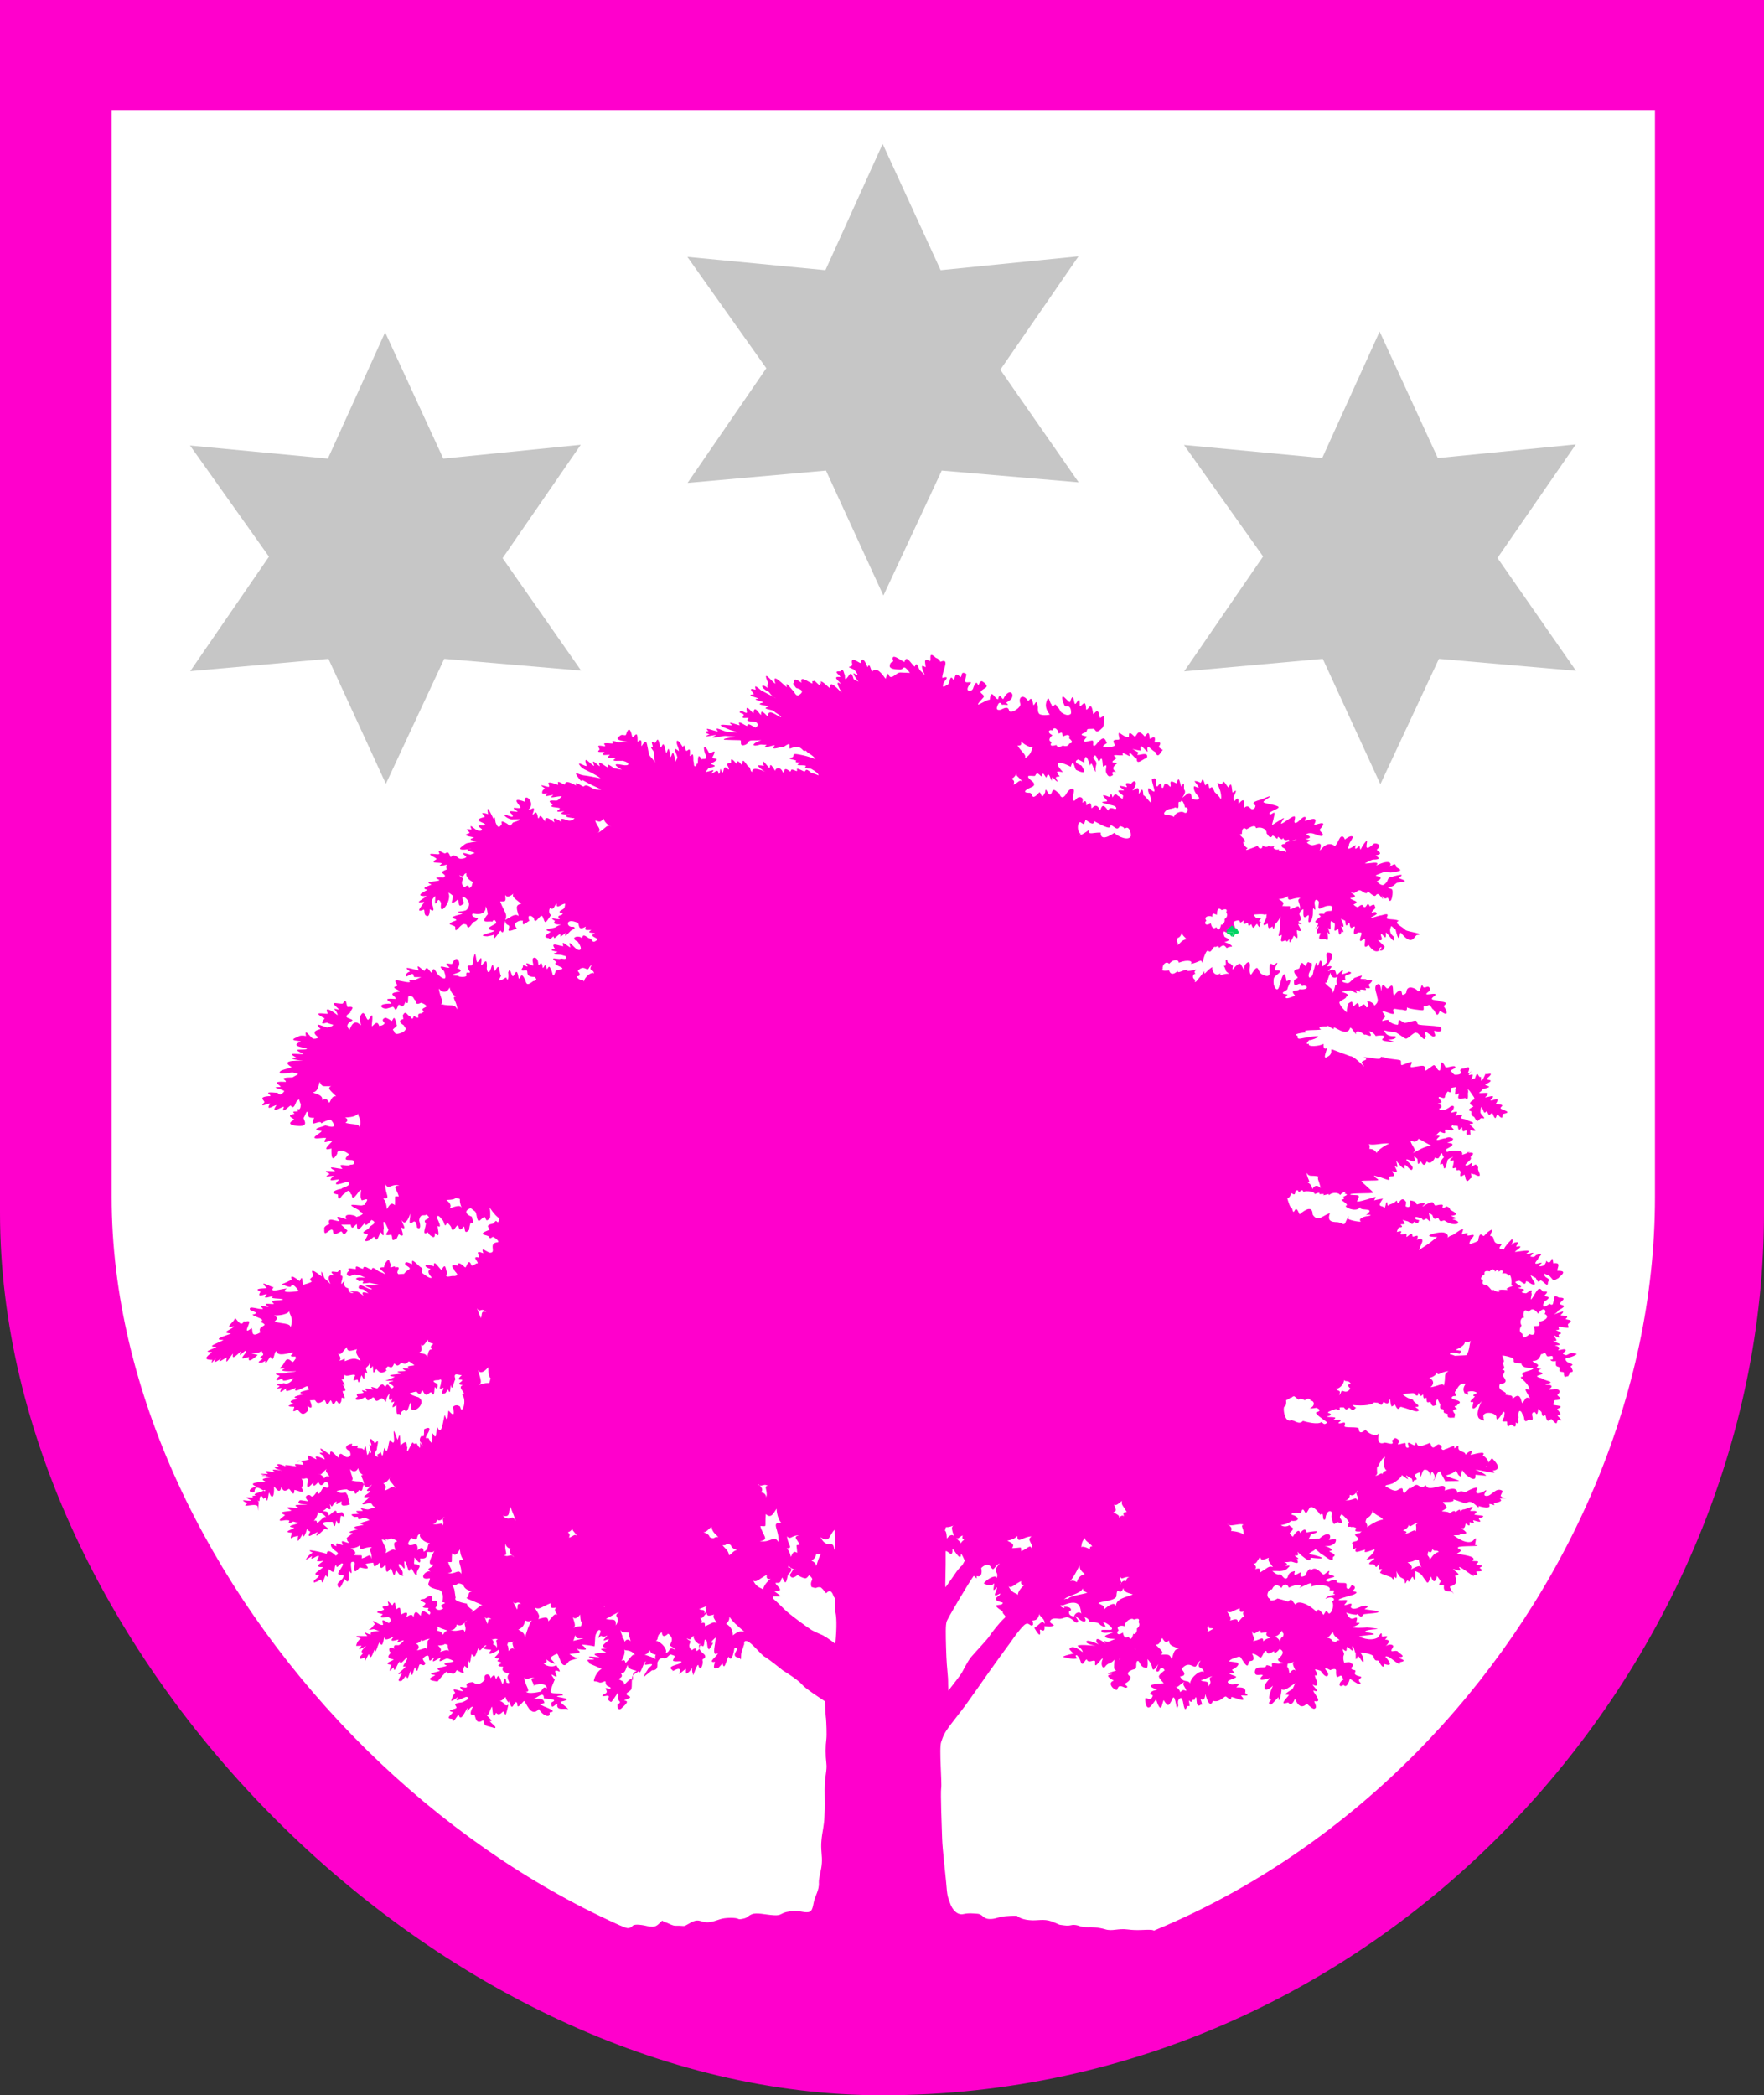
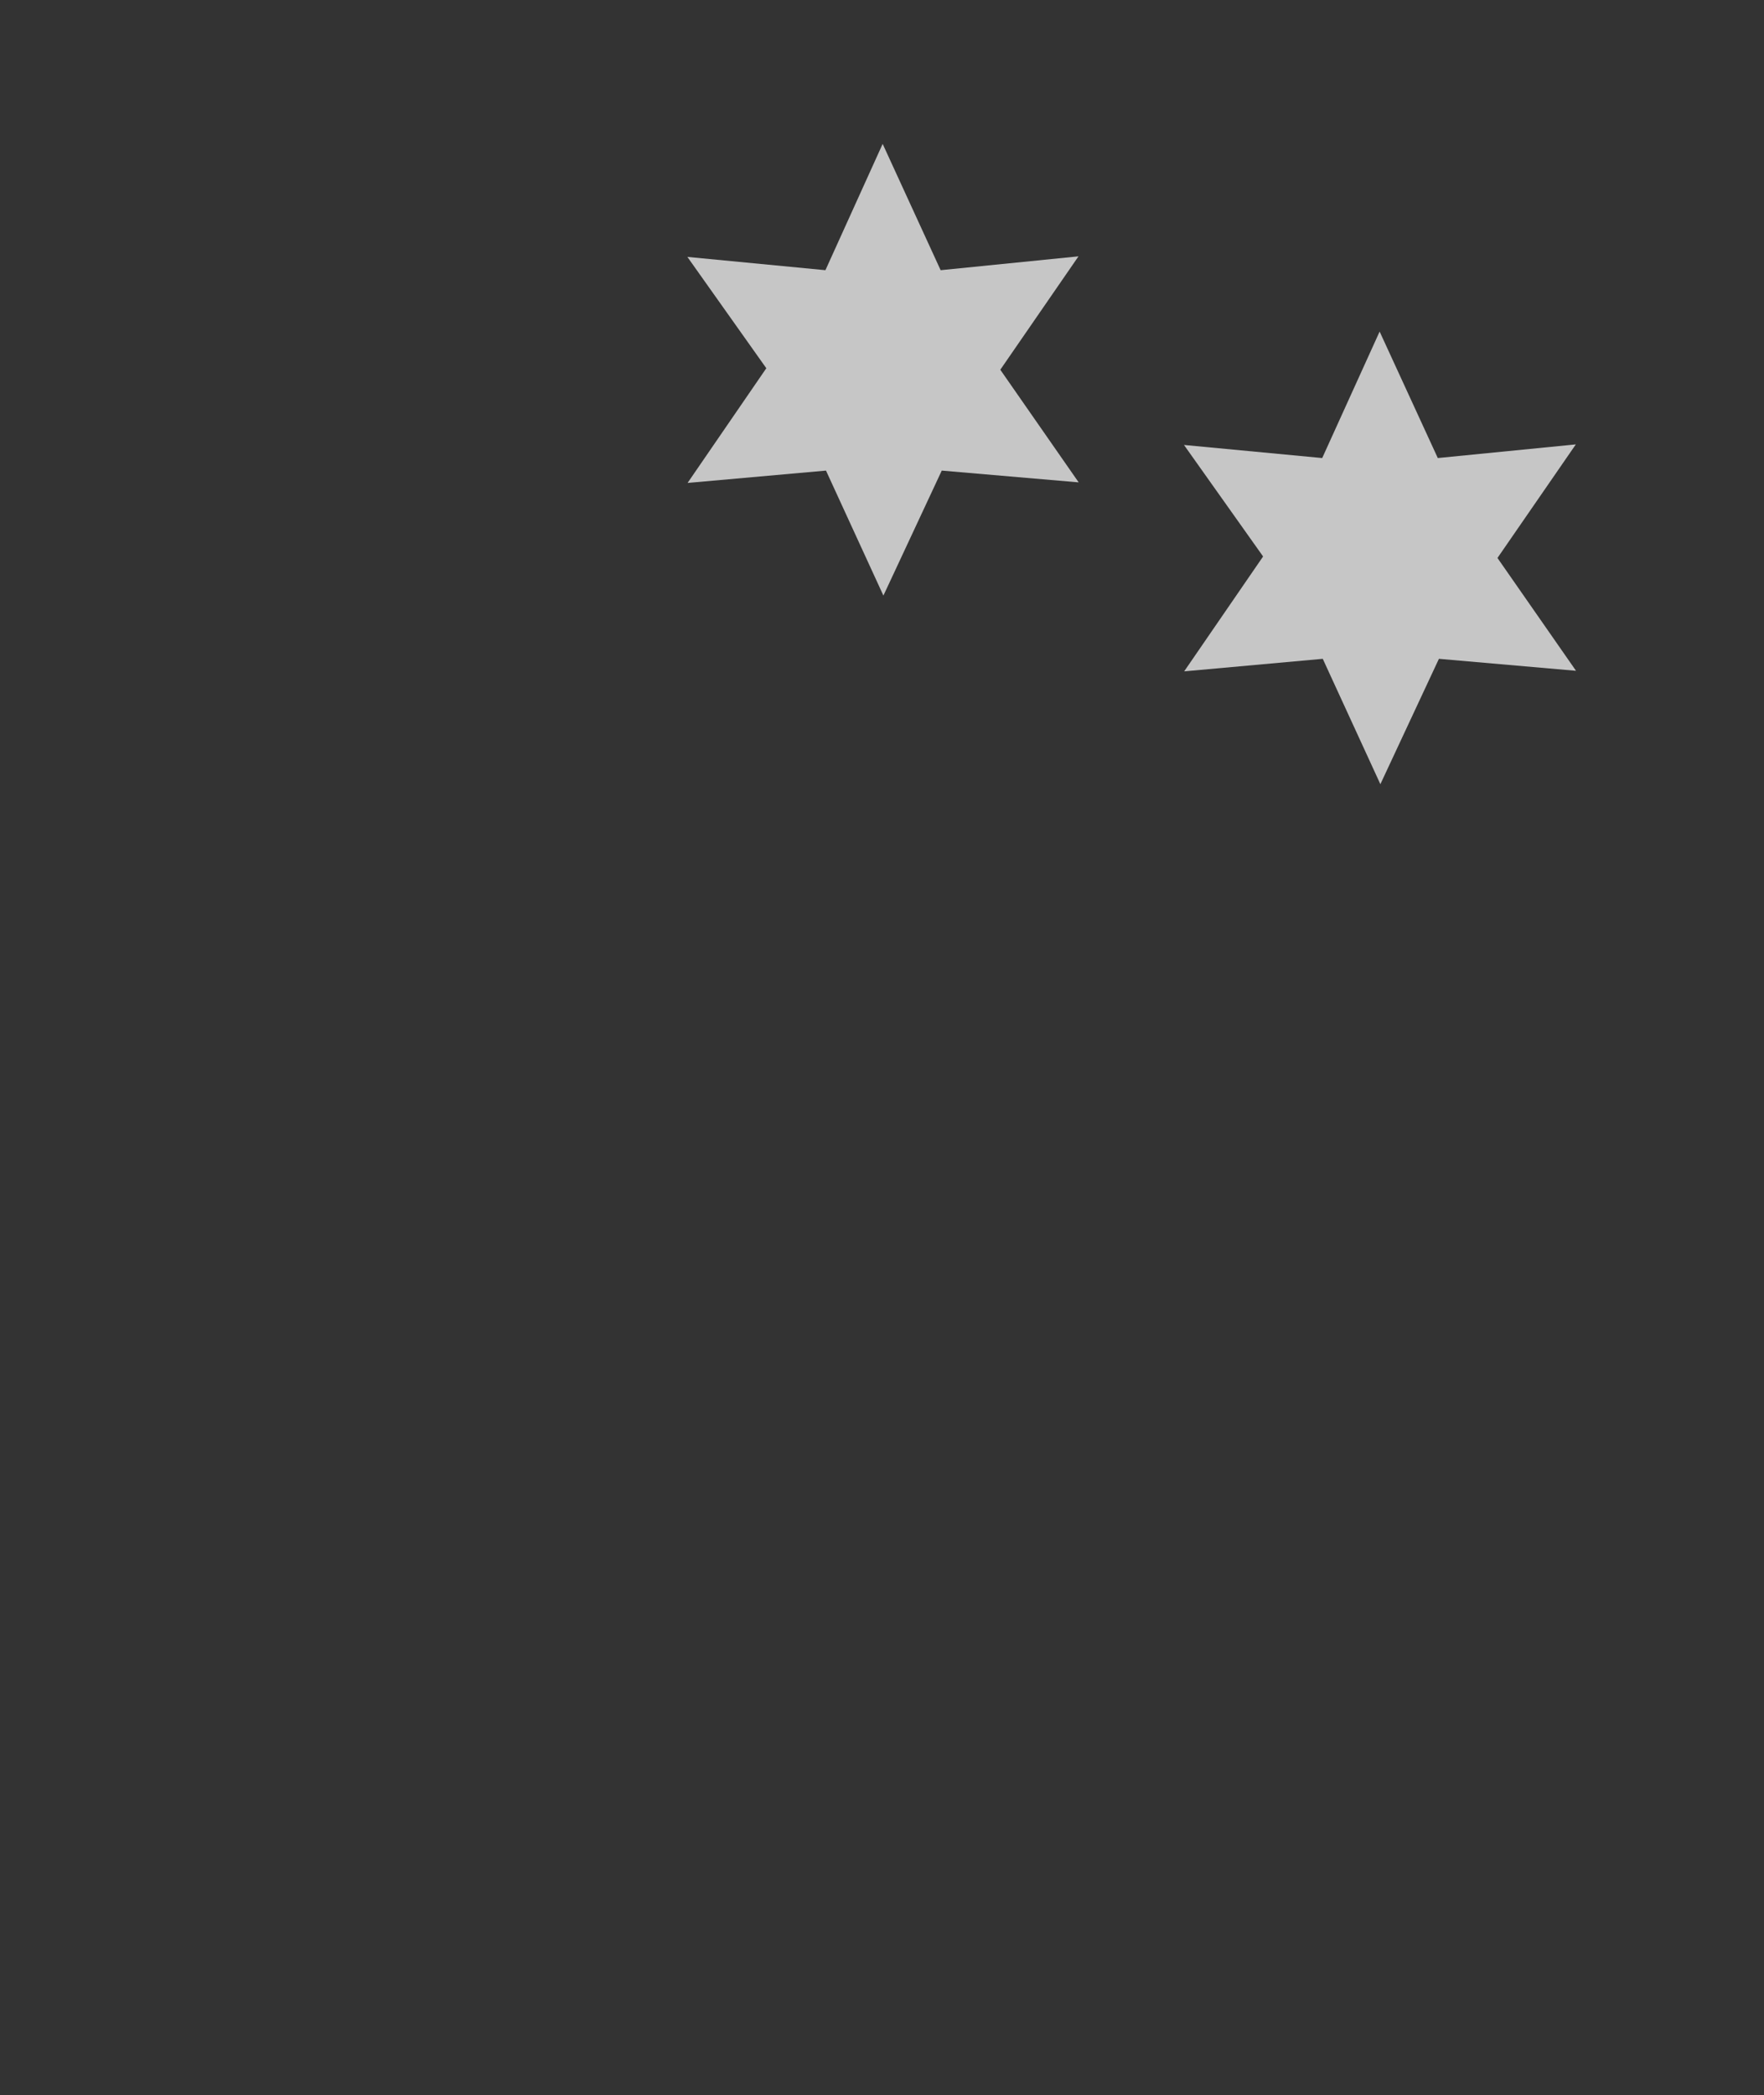
<svg xmlns="http://www.w3.org/2000/svg" xmlns:xlink="http://www.w3.org/1999/xlink" version="1.1" id="Capa_1" x="0px" y="0px" viewBox="0 0 94.31 111.98" style="enable-background:new 0 0 94.31 111.98;" xml:space="preserve">
  <rect x="0" y="0" width="94.31" height="111.98" fill="#333333" stroke="none" />
  <style type="text/css">
	.st0{clip-path:url(#SVGID_2_);fill:#FF00CC;}
	.st1{clip-path:url(#SVGID_2_);fill:#FFFFFF;}
	.st2{fill:#C6C6C6;}
	.st3{clip-path:url(#SVGID_4_);fill:#00D463;}
	.st4{clip-path:url(#SVGID_4_);fill:#FF00CC;}
</style>
  <g>
    <defs>
-       <rect id="SVGID_1_" width="94.31" height="111.98" />
-     </defs>
+       </defs>
    <clipPath id="SVGID_2_">
      <use xlink:href="#SVGID_1_" style="overflow:visible;" />
    </clipPath>
    <path class="st0" d="M0,0h94.31c0,8.89,0,41.24,0,64.82c0,24.11-20.24,47.16-47.15,47.16C23.58,111.98,0,88.39,0,64.82   C0,41.25,0,0,0,0" />
-     <path class="st1" d="M5.97,5.88h82.51v58.11c0,21.09-18.41,42.09-41.25,42.09c-20.64,0-41.26-21.46-41.26-42.09   C5.97,43.37,5.97,5.88,5.97,5.88" />
+     <path class="st1" d="M5.97,5.88h82.51v58.11c-20.64,0-41.26-21.46-41.26-42.09   C5.97,43.37,5.97,5.88,5.97,5.88" />
  </g>
  <polygon class="st2" points="50.29,14.44 57.66,13.7 53.48,19.76 57.67,25.78 50.35,25.15 47.23,31.83 44.16,25.15 36.76,25.81   40.97,19.68 36.75,13.73 44.13,14.44 47.19,7.69 " />
-   <polygon class="st2" points="23.7,24.51 31.05,23.77 26.87,29.83 31.07,35.84 23.75,35.21 20.63,41.89 17.56,35.21 10.17,35.87   14.38,29.75 10.16,23.81 17.53,24.51 20.59,17.76 " />
  <polygon class="st2" points="76.87,24.48 84.25,23.75 80.06,29.82 84.26,35.85 76.93,35.21 73.8,41.91 70.72,35.21 63.31,35.88   67.53,29.74 63.3,23.78 70.69,24.48 73.76,17.72 " />
  <g>
    <defs>
-       <rect id="SVGID_3_" width="94.31" height="111.98" />
-     </defs>
+       </defs>
    <clipPath id="SVGID_4_">
      <use xlink:href="#SVGID_3_" style="overflow:visible;" />
    </clipPath>
    <path class="st3" d="M73.75,49.61c0.01,0.02,0.03,0.03,0.05,0.04C73.93,49.55,73.94,49.36,73.75,49.61" />
    <path class="st3" d="M65.41,49.22L65.41,49.22C65.41,49.22,65.41,49.22,65.41,49.22" />
-     <path class="st4" d="M82.27,70.62c0.11,0.32-0.04,0.22-0.28,0.26c0.16,0.41,0,0.52-0.21,0.42c-0.37,0.32-0.39,0.12-0.38-0.01   c-0.29-0.15-0.05-0.45-0.05-0.45c-0.12-0.15-0.04-0.47,0.12-0.41c-0.06-0.4,0.05-0.49,0.27-0.31c0.17-0.29,0.39-0.07,0.49,0.09   c0.29-0.42,0.49-0.17,0.35,0.01C82.94,70.39,82.47,70.66,82.27,70.62 M81.99,73.11c-0.06,0.2-0.82,0.15-0.54,0.46   c-0.42,0.01,0.24,0.22,0.33,0.7c-0.32-0.05-0.27-0.07,0.02,0.46c-0.29-0.1-0.2,0.04-0.42,0.26c-0.07-0.15-0.09-0.64-0.51-0.23   c0.01-0.24-0.13-0.15-0.39-0.23c0.17-0.18-0.47-0.16-0.29-0.56c0.56-0.05,0.18-0.37,0.15-0.46c0.17-0.28,0.11-0.26-0.04-0.32   c0.13-0.02,0.18-0.06,0.03-0.35c0.16-0.07,0.03-0.18-0.01-0.4c0,0,0.64,0.08,0.61,0.25c-0.03,0.18,0.1,0.14,0.41,0.18   C81.34,73.04,81.57,73.13,81.99,73.11 M79.82,68.92c-0.03,0.19-0.23-0.25-0.41-0.26c-0.18-0.01-0.15-0.07-0.12-0.27   c-0.21,0.02-0.08-0.21,0.08-0.29c-0.05-0.15,0.07-0.21,0.28-0.15c0.06-0.14,0.25-0.15,0.28,0.01c0.11-0.09,0.18-0.18,0.19,0.01   c0.11-0.11,0.31-0.11,0.19,0.1c0,0,0.22-0.1,0.36,0.12c0.08-0.19,0.18,0.28,0.13,0.45c0.17,0.14-0.03,0.07-0.26,0.24   c0.19,0.12-0.08,0.01-0.42,0.06C80.26,69.01,80.11,69.13,79.82,68.92 M78.41,72.41c0.05,0.05-0.69,0.02-0.75,0.08   c0.52,0.11-0.13-0.15-0.14-0.1c-0.01-0.05,0-0.17,0.52-0.04c0.02-0.05,0.06-0.1,0.09-0.15c-0.01-0.01-0.27-0.04-0.3-0.06   c0.15-0.09,0.49-0.2,0.49-0.44c0,0,0.18,0.08,0.31-0.04C78.55,71.85,78.57,72.19,78.41,72.41 M77.19,74.06   c-0.06-0.19-0.28,0.03-0.72,0.08c0.17-0.11,0.25-0.36-0.06-0.5c0,0,0.33-0.05,0.42-0.3c0.03,0.25,0.19-0.03,0.61-0.06   C77.14,73.46,77.33,73.57,77.19,74.06 M72.19,74.2c0,0-0.11,0.24-0.33,0.16c-0.22-0.08-0.1,0.05-0.27,0.21   c0.15-0.35-0.11-0.16-0.15-0.38c0.1,0.09,0.42-0.19,0.42-0.44c0.07,0.13,0.22-0.02,0.36,0.2C72.04,73.97,72.04,74.08,72.19,74.2    M72.76,65.29c-0.15,0.02-0.73-0.1-0.69-0.18c0.13-0.26-0.07,0.05-0.12,0.18c-0.09,0.28-0.24,0.03-0.35,0.06   c-0.01-0.1-0.74,0.12-0.5-0.5c-0.24,0-0.65,0.53-0.92,0.06c-0.01-0.64-0.64-0.05-0.7-0.01c-0.04-0.07-0.12-0.3-0.18-0.27   c-0.03-0.07-0.08,0.1-0.14,0.14c-0.07-0.02-0.07-0.27-0.12-0.21c-0.11-0.07-0.25-0.66-0.22-0.52c0.19-0.03,0.22-0.32,0.16-0.27   c0.11-0.04,0.26,0.23,0.28-0.12c0.14-0.08,0.16-0.01,0.17,0.07c0.2-0.13,0.2-0.15,0.25-0.03c0.19-0.06,0.6-0.02,0.61,0.13   c0.15-0.06,0.28-0.13,0.25,0c0.17-0.01,0.32-0.03,0.19,0.06c0.29-0.04,0.31-0.12,0.32,0c0.19-0.2,0.57-0.13,0.59-0.01   c0.18-0.21,0.42-0.21,0.24-0.09c0.15,0.06,0.22,0.05-0.08,0.19c0.13,0.04,0.06,0.13-0.09,0.15c0.05,0.06,0.42,0.27,0.26,0.31   c-0.16,0.08,0.6,0.41,0.76,0.06c-0.14,0.29,0.94-0.03,0.27,0.47c0.11-0.08,0.48-0.02,0.14,0.03C72.8,65.03,72.61,65.17,72.76,65.29    M70.4,75.47c-0.23,0.07,0.69,0.58,0.54,0.57c-0.15,0.14-0.19,0.02-0.29-0.04c-0.2,0.16-0.82-0.01-0.99-0.06   c-0.22,0.23-0.41-0.03-0.63-0.04c-0.39,0.18-0.47-0.83-0.33-0.73c0.11-0.09,0.05-0.46,0.05-0.33c0.21-0.08,0.37-0.26,0.25-0.12   c0.17-0.06,0.08-0.21,0.11-0.05c0.07-0.14,0.16,0.05,0.34,0.14c-0.01-0.06,0.13-0.09,0.31,0.03c0.09-0.12,0.32-0.12,0.3,0.02   c0.18-0.03,0.31,0.26-0.04,0.41c0.23,0.02,0.55-0.08,0.35-0.03C70.64,75.34,70.56,75.43,70.4,75.47 M67.38,84.03   c-0.03-0.24-0.03-0.22-0.29-0.17c0,0,0.17-0.08-0.08-0.31c0.15,0.06,0.19-0.11,0.36-0.35c0.05,0.26,0.22,0.14,0.47,0.05   c-0.08,0.17,0.05,0.26,0.22,0.5C67.82,83.67,67.79,83.79,67.38,84.03 M68.51,84.87c0.08-0.19,0.27-0.3,0.4-0.02   c0.43-0.22,0.81-0.19,0.55,0.02c0.56-0.26,0.73-0.37,0.64-0.07c0.27-0.15,1.15-0.1,0.98,0.19c0.15,0.06,0.32-0.1,0.2,0.18   c0.32,0.11-0.24-0.01-0.42,0.28c0.37-0.19,0.61,0.03,0.35,0.14c0.19,0.24-0.11,0.82-0.21,0.59c-0.12-0.12-0.06-0.15-0.24,0.13   c-0.11-0.15-0.31-0.45-0.36-0.15c-0.46-0.48-1.06-0.65-1.12-0.4c-0.17-0.09-0.19-0.43-0.41-0.16c-0.19-0.08-0.57-0.17-0.57-0.17   c-0.18,0.14-0.48,0.14-0.37,0.02c-0.27-0.03-0.19-0.5,0.08-0.51C68.13,84.63,68.37,84.7,68.51,84.87 M71.62,87.66   c-0.22-0.01-0.1,0.15-0.38,0.05c0,0-0.02-0.14-0.31-0.19c0.18-0.04,0.2-0.19,0.33-0.29C71.33,87.49,71.5,87.53,71.62,87.66    M68.94,89.44c0,0-0.04-0.34-0.12-0.35c0.04-0.31-0.05-0.06,0.37-0.29c-0.11,0.08-0.08,0.16,0.08,0.5   C69.2,89.2,69.08,89.22,68.94,89.44 M68.59,87.47c0,0-0.12,0.01-0.16,0.26c-0.04-0.15-0.16-0.17-0.24-0.28   c0.22-0.06,0.26-0.21,0.36-0.31C68.54,87.33,68.68,87.22,68.59,87.47 M67.54,87.72c0-0.33-0.2-0.03-0.56-0.02   c0.21-0.15-0.06-0.22-0.03-0.54c0.07,0.29,0.17,0.07,0.43-0.03c0.03,0.21-0.05,0.13,0.36,0.11c-0.1,0.15-0.01,0.19,0.19,0.29   C67.94,87.53,67.68,87.56,67.54,87.72 M66.19,86.7c-0.02-0.24-0.19-0.15-0.43-0.09c0.09-0.15-0.02-0.24-0.15-0.48   c0.22,0.09,0.26-0.02,0.67-0.18c0,0.22,0,0.21,0.24,0.18c0,0-0.17,0.06,0.04,0.3C66.43,86.35,66.38,86.5,66.19,86.7 M65.82,81.83   c0.04-0.12,0.05-0.19-0.13-0.33c-0.03-0.01-0.06-0.03-0.08-0.06c0.03,0.02,0.06,0.04,0.08,0.06c0.21,0.08,0.61-0.11,0.8-0.01   c-0.22,0.03,0.05,0.22-0.01,0.55C66.49,81.92,65.94,81.81,65.82,81.83 M64.55,87.2c0.15-0.1-0.1-0.11,0.06-0.34   c-0.02,0.23,0.12,0.12,0.27,0.18C64.88,87.04,64.41,87.31,64.55,87.2 M64.76,89.62c-0.25,0.14,0.14,0.19-0.17,0.52   c0.08-0.36-0.17-0.22-0.39-0.33C64.2,89.81,65.01,89.48,64.76,89.62 M63.62,89.97c-0.08-0.22-0.36,0-0.53-0.38   c0.28,0,0.3-0.17,0.08-0.38c0,0,0.22-0.36,0.55-0.19c0.33,0.16,0.17-0.06,0.47-0.28c-0.3,0.52,0.14,0.28,0.17,0.63   C64.23,89.21,63.68,89.59,63.62,89.97 M63.1,90.44c0,0-0.02-0.16-0.24-0.29c-0.02-0.01-0.04-0.02-0.07-0.04   c0.02,0.01,0.05,0.02,0.07,0.04c0.13,0.05,0.17-0.11,0.48-0.27c-0.19,0.14,0.02,0.24,0.09,0.49C63.27,90.32,63.25,90.28,63.1,90.44    M62.65,88.67c-0.14-0.28-0.14-0.24-0.61-0.24c0.28-0.1-0.05-0.31-0.26-0.54c0.21,0.03,0.24-0.14,0.35-0.35   c0.12,0.14,0.14,0.31,0.38,0.14c-0.02,0.26,0.17,0.29,0.52,0.43C62.79,88.12,62.75,88.31,62.65,88.67 M70.53,62.89   c-0.17,0.05,0.02,0.24,0.07,0.61c-0.1-0.14-0.31-0.21-0.43,0.05c0,0-0.05-0.28-0.26-0.35c0.21-0.02-0.02-0.16-0.05-0.52   C70.01,62.94,70.11,62.77,70.53,62.89 M72.16,79.89c0.12,0.04,0.21,0.06,0.36-0.13c0.01-0.04,0.03-0.08,0.09-0.12   c-0.03,0.05-0.06,0.09-0.09,0.12c-0.03,0.13,0.14,0.24,0.03,0.43c-0.03-0.26-0.25,0.06-0.64-0.02   C72.06,80.19,72.18,80.03,72.16,79.89 M73.63,78.38c0.05,0.12,0.17-0.45,0.44-0.52c-0.1,0.08-0.13,0.66,0.07,0.72   c0,0-0.2,0.06-0.24,0.22c-0.03-0.15-0.12,0.03-0.38,0.08C73.71,78.76,73.58,78.7,73.63,78.38 M73.09,81.11c0,0,0.2,0,0.31-0.39   c0.03,0.25,0.43,0.3,0.54,0.49c-0.36,0.06-0.65,0.27-0.85,0.41C73.14,81.33,72.89,81.47,73.09,81.11 M75.32,81.49   c0.05,0.21,0.16-0.04,0.51-0.11c-0.24,0.17-0.06,0.04-0.13,0.47c-0.07-0.16-0.23,0.05-0.6,0.14c0.13-0.11,0.17-0.12-0.1-0.2   C75.01,81.79,75.28,81.71,75.32,81.49 M76,83.78c-0.09-0.13-0.18-0.1-0.58,0.1c0.11-0.08,0.09-0.23-0.17-0.38   c0,0,0.4-0.05,0.41-0.15C76.02,83.4,75.73,83.29,76,83.78 M76.37,82.91c0,0,0.16,0.19,0.22-0.15c0.05,0.21,0.22,0.03,0.33,0.18   c-0.3,0.09-0.35,0.28-0.49,0.42C76.44,83.1,76.24,83.24,76.37,82.91 M60.78,87.04c0.04,0.15-0.1,0.36-0.19,0.27   c-0.07,0.31-0.16,0.35-0.26,0.15c-0.19,0.16-0.27-0.06-0.3-0.21c-0.3,0.22-0.37-0.02-0.22-0.12c-0.19-0.23,0.19-0.3,0.31-0.21   c0.01-0.28,0.39-0.5,0.5-0.36c0.33-0.12,0.29,0.03,0.25,0.13C61.01,86.89,60.78,87.04,60.78,87.04 M59.85,88.71   c-0.07-0.17,1.06-0.28,0.82-0.31c0,0,0.1-0.16,0-0.31c0.24,0.14-0.84,0.19-0.46,0.31C60.04,88.43,59.96,88.5,59.85,88.71    M59.66,85.83c-0.08-0.25-0.4-0.02-0.62,0.17c0.02-0.19-0.13-0.21-0.32-0.32c0.13-0.11,0.78-0.09,0.96-0.34   c0.05-0.69,0.18,0.04,0.38-0.47c0.02,0.21,0.2,0.25,0.51,0.34C60.32,85.34,59.66,85.41,59.66,85.83 M59.56,80.41   c0.15,0.07,0.22-0.05,0.43-0.2c-0.06,0.22,0.05,0.24,0.25,0.6c-0.21,0.02-0.19,0.02-0.15,0.24c0,0-0.07-0.15-0.27,0.07   c0.06-0.13-0.09-0.17-0.3-0.31C59.75,80.77,59.64,80.63,59.56,80.41 M59.92,84.28c0.02,0.19,0.19-0.04,0.47,0.01   c-0.1,0-0.19,0.11-0.18,0.21c-0.09-0.03-0.16-0.04-0.26,0.09c-0.01,0.03-0.02,0.06-0.06,0.09c0.02-0.04,0.04-0.06,0.06-0.09   C59.96,84.51,59.84,84.43,59.92,84.28 M58.85,44.5c-0.37-0.03-0.72,0.17-0.62-0.15c-0.34,0.26-0.68,0.39-0.44,0.23   c-0.28-0.18-0.15-0.8,0.03-0.6c0.17,0.09,0.11,0.13,0.22-0.17c0.16,0.12,0.48,0.36,0.43,0.06c0.65,0.35,0.92,0.48,0.9,0.22   c0.2,0.05,0.35,0.36,0.5,0.06c0.24,0.04,0.26,0.15,0.26,0.15c0.15-0.17,0.33,0.02,0.33,0.37c-0.09,0.3-0.7,0.05-0.88-0.16   C59.05,44.87,58.83,44.8,58.85,44.5 M58.3,82.82c0,0-0.36-0.24-0.54-0.12c0.13-0.03-0.03-0.25,0.27-0.51   c-0.09,0.13,0.21,0.25,0.37,0.45C58.27,82.65,58.24,82.71,58.3,82.82 M57.11,85.46c0,0-0.13-0.05-0.22,0.03   c0.08-0.19,0.93-0.31,0.99-0.6c0.03,0.12,0.09,0.17,0.25,0.23C58.01,85.19,57.11,85.29,57.11,85.46 M57.42,86.39   c0,0-0.32-0.02-0.26-0.27c0.18-0.04,0.13-0.27-0.28-0.25c0.15,0.21-0.43-0.13-0.06-0.07c1-0.43,0.93,0.2,0.99,0.44   C57.72,86.12,57.5,86.16,57.42,86.39 M57.72,83.66c0,0.19,0.06,0.29,0.28,0.47c-0.2,0.05-0.36,0.16-0.43,0.43   c0,0-0.17-0.14-0.35-0.06C57.42,84.25,57.51,84.07,57.72,83.66 M55.19,82.85c-0.1-0.39-0.22-0.09-0.59,0.05   c-0.03-0.28,0.08-0.18-0.49-0.16c0.14-0.21,0.02-0.26-0.26-0.4c0,0,0.35-0.04,0.54-0.25c0.01,0.45,0.27,0.04,0.76,0.02   C54.86,82.32,55.23,82.42,55.19,82.85 M54.43,85.29c0.01-0.17-0.31-0.06-0.51-0.52c0.13,0.16,0.39-0.15,0.68-0.27   c-0.03,0.17,0.02,0.23,0.19,0.19C54.78,84.69,54.36,85.03,54.43,85.29 M54.34,41.35c0.01-0.02,0.02-0.04,0.03-0.07   C54.36,41.3,54.35,41.32,54.34,41.35c-0.03,0.13,0.13,0.16,0.33,0.44c-0.17-0.17-0.23,0.05-0.48,0.15c0.03-0.17,0.07-0.2-0.11-0.32   C54.08,41.62,54.23,41.58,54.34,41.35 M54.58,39.62c0,0,0.38,0.36,0.66,0.31c0.01,0,0.02-0.01,0.04-0.01   c-0.01,0-0.02,0.01-0.04,0.01c-0.12,0.06-0.02,0.36-0.46,0.6c0.15-0.16-0.21-0.39-0.38-0.68C54.58,39.86,54.64,39.79,54.58,39.62    M53.71,86.47c-0.28,0.25-0.68,0.77-0.81,0.97c-0.13,0.2-0.79,0.89-0.99,1.13c-0.2,0.25-0.42,0.72-0.5,0.85   c-0.08,0.13-0.5,0.67-0.71,0.94c-0.02-0.54,0-0.55-0.03-0.84c-0.03-0.32-0.07-0.72-0.09-1.47c-0.02-0.72-0.03-1.2,0.03-1.38   c-0.01-0.07,1.15-2.04,1.45-2.45c0.02,0.01,0.08,0.07,0.16,0.14c0-0.04,0-0.08,0-0.13c0.21,0.08,0.31-0.11,0.24-0.43   c0,0,0.33-0.35,0.51-0.06c0.18,0.29,0.15-0.02,0.48-0.19c-0.46,0.53-0.02,0.37-0.16,0.79c-0.02-0.19-0.43-0.03-0.7,0.28   c0.21,0.11,0.43,0.17,0.55,0c0.06,0.07-0.17,0.61,0.15,0.21c0.08,0.11-0.37,0.67,0.18,0.33c0.07,0.16-0.66,0.29,0.14,0.49   c0.03,0.25-0.81-0.05,0,0.47C53.57,86.28,53.85,86.35,53.71,86.47 M50.56,82.9c0.12-0.04,0.39,0.42,0.36-0.12   c-0.01-0.12,0.47,0.77,0.45,0.29c0-0.15,0.21,0.34,0.21,0.34c-0.25,0.46-0.03,0.06-0.43,0.57c0,0.01-0.59,0.85-0.6,0.85   C50.52,84.77,50.57,83.92,50.56,82.9 M50.99,81.53c-0.14,0.07-0.12,0.17,0.02,0.59C50.95,82,50.8,82,50.62,82.23   c0,0,0-0.4-0.1-0.42C50.62,81.46,50.47,81.74,50.99,81.53 M51.47,82.06c-0.02,0.13-0.05,0.15,0.08,0.24c0,0-0.11,0.03-0.19,0.2   c-0.01,0.01-0.01,0.03-0.02,0.05c0.01-0.02,0.01-0.04,0.02-0.05c0.03-0.1-0.1-0.11-0.24-0.32C51.23,82.3,51.28,82.13,51.47,82.06    M44.66,87.86c-0.31-0.27-0.68-0.47-0.68-0.47s-0.35-0.14-0.58-0.27c-0.17-0.1-1.17-0.82-1.45-1.1c-0.88-0.88-0.6-0.48-0.61-0.7   c0.4-0.02,0.56,0.08,0.05-0.28c0.71,0.03-0.02-0.36,0.09-0.45c0.35,0.05,0.23-0.19,0.35-0.28c0.22,0.57,0.23,0.03,0.31-0.18   c-0.05-0.07-0.17-0.14-0.26-0.28c0.17,0,0.21,0.03,0.29-0.17c0,0,0.07,0.14,0.32,0.2c0.02,0,0.05,0.01,0.08,0.02   c-0.03,0-0.05-0.01-0.08-0.02c-0.12-0.01-0.13,0.11-0.27,0.29c0.11,0.27,0.31,0.08,0.42,0.01c0.56,0.33,0.48,0.09,0.63,0.01   c0.34,0.31,0,0.19,0.11,0.62c0.37,0.14,0.2-0.03,0.51,0.03c0.23,0.21,0.06,0.08,0.28,0.31c0.37-0.4,0.39,0.42,0.48,0.2   c0.01,0.79-0.02,0.69-0.01,0.72C44.73,86.34,44.75,86.91,44.66,87.86 M40.81,84.98c0,0.01,0.01,0.02,0.01,0.04   C40.81,85.01,40.81,85,40.81,84.98c-0.04-0.13-0.35-0.07-0.54-0.52c0.14,0.17,0.42-0.16,0.73-0.29c-0.04,0.19,0.03,0.24,0.2,0.21   C41.2,84.37,40.78,84.71,40.81,84.98 M40.62,79.39c0.13,0.05,0.25-0.11,0.43,0.02c-0.26,0,0.03,0.26-0.09,0.63   c0.02-0.14-0.12-0.28-0.26-0.28C40.76,79.65,40.79,79.56,40.62,79.39c-0.04-0.01-0.07-0.04-0.11-0.1   C40.56,79.33,40.59,79.36,40.62,79.39 M41.52,80.63c0,0,0,0.48,0.26,0.77c-0.61-0.07-0.1,0.35-0.16,1.02   c-0.23-0.42-0.42,0.06-1-0.06c0.55-0.06,0.16-0.29,0.03-0.8c0.39,0,0.23,0.13,0.29-0.64C41.2,81.14,41.3,80.98,41.52,80.63    M42.08,82.1c0.17,0.24,0.26-0.07,0.63-0.04c-0.34,0.08-0.08,0.19,0.04,0.5c-0.24,0.03-0.15-0.06-0.13,0.43   c-0.18-0.12-0.23-0.02-0.34,0.22c0,0-0.04-0.3-0.22-0.46C42.45,82.75,42.09,82.53,42.08,82.1 M43.64,83.03c0,0,0.14,0.08,0.26,0   c-0.12,0.2-0.16,0.35-0.26,0.67c-0.02-0.14-0.08-0.2-0.26-0.3C43.52,83.33,43.62,83.23,43.64,83.03 M44.62,81.76   c0,0,0.04,1.44-0.03,0.98c-0.07-0.47-0.38,0.09-0.72-0.58C44.39,82.5,44.32,82.03,44.62,81.76 M39.18,87.4   c0-0.24-0.08-0.46-0.36-0.62c0,0,0.21-0.15,0.17-0.38c0.22,0.31,0.4,0.46,0.81,0.81C39.57,87.15,39.44,87.2,39.18,87.4    M38.63,82.58c0.26,0.05,0.14-0.17,0.45,0c0,0,0,0.17,0.33,0.26c-0.21,0.03-0.26,0.19-0.43,0.28   C38.93,82.82,38.74,82.75,38.63,82.58 M37.94,82.15c0,0,0-0.16-0.33-0.26c0.21-0.02,0.26-0.19,0.43-0.28   c0.05,0.31,0.24,0.38,0.36,0.54C38.13,82.1,38.25,82.31,37.94,82.15 M37.69,86.91c0-0.21,0-0.19-0.23-0.17c0,0,0.16-0.05-0.03-0.28   c0.12,0.07,0.17-0.07,0.35-0.26c0.02,0.22,0.17,0.14,0.4,0.09c-0.09,0.14,0.02,0.23,0.14,0.45C38.11,86.65,38.08,86.76,37.69,86.91    M37.24,88.24c0-0.17-0.1-0.19-0.24-0.05c0,0-0.23-0.14-0.12-0.35c0.1-0.21-0.03-0.1-0.17-0.29c0.33,0.19,0.17-0.09,0.4-0.11   c-0.1,0.09,0.14,0.43,0.38,0.47C37.34,87.97,37.48,88.14,37.24,88.24 M37.78,85.86c-0.18,0.1,0.1,0.14-0.12,0.38   c0.06-0.26-0.12-0.16-0.28-0.24C37.37,86,37.96,85.75,37.78,85.86 M35.58,88.33c0.14-0.12-0.19-0.59-0.52-0.64   c0.19-0.07,0-0.31,0.33-0.45c0,0.24,0.14,0.26,0.33,0.07c0,0,0.31,0.19,0.16,0.47c-0.14,0.28,0.05,0.14,0.24,0.4   C35.68,87.93,35.89,88.31,35.58,88.33 M35.06,88.67c-0.18-0.11-0.31-0.14-0.6-0.24c0.13-0.02,0.18-0.07,0.27-0.24   c0.05,0.13,0.14,0.22,0.33,0.24C35.06,88.43,34.99,88.56,35.06,88.67 M33.84,89.82c-0.08-0.24-0.26,0.04-0.47,0.22   c0.02-0.18-0.12-0.2-0.3-0.3c0.12-0.1,0.26-0.12,0.12-0.32c0.22,0.02,0.24-0.14,0.36-0.44c0.02,0.2,0.18,0.24,0.49,0.32   C33.8,89.42,33.84,89.42,33.84,89.82 M32.92,86.87c0.05-0.45-0.23-0.24-0.52-0.35c0,0,0.92-0.52,0.64-0.32   C32.76,86.41,33.24,86.42,32.92,86.87 M31.95,44.52c0.26-0.19-0.03-0.32-0.13-0.67c0.23,0.06,0.26,0.13,0.45-0.1   c0,0,0.03,0.21,0.33,0.39c0.03,0.01,0.06,0.03,0.09,0.05c-0.03-0.02-0.06-0.03-0.09-0.05C32.42,44.08,32.36,44.3,31.95,44.52    M33.66,87.27c-0.12,0.03,0.02,0.17,0.05,0.45c-0.07-0.11-0.23-0.15-0.31,0.03c0,0-0.03-0.21-0.19-0.26   c0.16-0.01-0.02-0.12-0.03-0.38C33.28,87.31,33.35,87.19,33.66,87.27 M33.96,88.45c-0.15-0.11-0.3,0.24-0.52,0.43   c-0.02-0.16-0.09-0.19-0.22-0.11c0,0,0.27-0.42,0.14-0.64C33.41,88.28,33.67,88.09,33.96,88.45 M31.22,52.46   c-0.06-0.16-0.26,0-0.39-0.28c0.2,0,0.22-0.12,0.06-0.28c0,0,0.16-0.26,0.4-0.14c0.24,0.12,0.12-0.04,0.35-0.2   c-0.22,0.38,0.1,0.2,0.12,0.47C31.67,51.9,31.26,52.18,31.22,52.46 M32.31,85.9c0,0-0.01-0.11-0.18-0.21   c-0.01-0.01-0.03-0.01-0.05-0.03c0.02,0.01,0.03,0.02,0.05,0.03c0.1,0.04-0.71-0.08-0.48-0.2c-0.14,0.1,0.02,0.17,0.07,0.36   C31.61,85.81,32.42,85.78,32.31,85.9 M30.42,82.18c0.04-0.14,0.08-0.16-0.06-0.29c0,0,0.14-0.02,0.25-0.2   c0.01-0.02,0.02-0.04,0.03-0.06c-0.01,0.02-0.02,0.04-0.03,0.06c-0.04,0.11,0.1,0.15,0.24,0.41   C30.73,81.94,30.64,82.12,30.42,82.18 M30.64,87c0.14-0.07,0.12-0.16-0.02-0.59c0.07,0.12,0.21,0.12,0.4-0.12c0,0,0,0.4,0.09,0.42   C31.02,87.07,31.16,86.79,30.64,87 M31.13,88.22c-0.08-0.1-0.1-0.22-0.28-0.1c0.02-0.19-0.12-0.21-0.38-0.31   c0.17-0.02,0.21-0.15,0.28-0.42c0.1,0.21,0.1,0.17,0.45,0.17c-0.21,0.07-1.21,0.23-1.06,0.4C29.98,87.94,31.21,88.06,31.13,88.22    M29.32,86.65c-0.02-0.31-0.24-0.19-0.54-0.12c0.12-0.19-0.02-0.31-0.19-0.61c0.28,0.12,0.33-0.03,0.85-0.24   c0,0.29,0,0.26,0.31,0.24c0,0-0.21,0.07,0.05,0.38C29.63,86.21,29.56,86.39,29.32,86.65 M28.55,90.1c-0.21,0,0.71-0.28,0.68,0.14   c-0.14-0.12-0.19-0.03-0.31,0.16c0,0-0.66,0.17-0.8,0.01c0.33,0.03-0.12-0.41-0.08-0.77c0.12,0.22,0.23-0.03,0.54,0.03   C28.27,89.7,28.48,89.82,28.55,90.1 M27.71,87.09c0.19-0.08,0.33-0.22,0.36-0.49c0,0,0.19,0.11,0.36,0   c-0.17,0.27-0.22,0.46-0.36,0.9C28.04,87.31,27.96,87.23,27.71,87.09 M27.65,86.02c0,0-0.31-0.55-0.19-0.38   c0.12,0.17,0.13-0.12,0.4,0.08C27.59,85.68,27.71,85.85,27.65,86.02 M27.19,88.24c0,0,0-0.3-0.07-0.31   c0.07-0.26-0.03-0.05,0.35-0.21c-0.1,0.05-0.09,0.12,0.02,0.43C27.44,88.06,27.33,88.06,27.19,88.24 M25.54,69.97   c0.12,0.21,0.17-0.12,0.45,0.14c-0.31-0.07-0.19,0.14-0.28,0.33C25.7,70.44,25.42,69.76,25.54,69.97 M26.1,73.07   c0,0,0,0.54,0.13,0.58c-0.13,0.48,0.06,0.1-0.65,0.38c0.19-0.1,0.16-0.22-0.03-0.8C25.65,73.39,25.84,73.39,26.1,73.07    M27.04,82.48c-0.02,0.14,0.12,0.28,0.26,0.28c-0.06,0.12-0.08,0.21,0.08,0.37c0.04,0.01,0.07,0.04,0.11,0.1   c-0.04-0.04-0.08-0.07-0.11-0.1c-0.13-0.05-0.25,0.11-0.43-0.02C27.21,83.12,26.93,82.86,27.04,82.48 M27.52,81.21   c-0.17-0.31-0.24,0.17-0.64-0.2c0.44,0.1,0.27-0.2,0.41-0.47C27.28,80.53,27.69,81.51,27.52,81.21 M26.55,88.1   c0.02-0.1-0.09-0.21-0.19-0.21c0.04-0.09,0.06-0.15-0.06-0.28c-0.02-0.01-0.05-0.03-0.08-0.07c0.03,0.03,0.05,0.05,0.08,0.07   c0.09,0.03,0.19-0.08,0.32,0.02C26.42,87.63,26.63,87.82,26.55,88.1 M26.06,86.79c0,0-0.21-0.5-0.12-0.35   c0.09,0.15,0.12-0.09,0.33,0.1C26.04,86.49,26.13,86.65,26.06,86.79 M25.18,86.18c0.26-0.19-0.13-0.14-0.23-0.49   c0.22,0.06-0.77-0.09-0.59-0.29c-0.07-0.4-0.03-0.47-0.19-0.69c0.36,0.07,0.19-0.22,0.61,0c0,0,0,0.23,0.45,0.35   c-0.28,0.03-0.08,0.21-0.29,0.34c0.01,0.05,0.63,0.26,0.88,0.41c0.03,0.01,0.06,0.03,0.09,0.05c-0.03-0.02-0.06-0.04-0.09-0.05   C25.65,85.74,25.59,85.96,25.18,86.18 M23.94,84.07c0.4-0.05,0.12-0.21,0.02-0.59c0.28,0,0.16,0.09,0.21-0.47   c0.19,0.17,0.26,0.05,0.42-0.21c0,0,0,0.35,0.19,0.57c-0.45-0.05-0.07,0.26-0.12,0.75C24.51,83.81,24.37,84.16,23.94,84.07    M24.85,86.72c-0.05,0.14,0.13,0.29-0.02,0.51c0-0.3-0.31,0.03-0.75-0.11c0.17,0.03,0.33-0.14,0.33-0.3   C24.55,86.88,24.65,86.91,24.85,86.72c0.01-0.04,0.05-0.08,0.12-0.13C24.92,86.65,24.89,86.69,24.85,86.72 M23.12,81.44   c0.12,0.02,0.24-0.1,0.24-0.22c0.1,0.05,0.18,0.07,0.32-0.07c0.01-0.03,0.03-0.06,0.08-0.09c-0.03,0.04-0.06,0.07-0.08,0.09   c-0.04,0.11,0.09,0.22-0.02,0.38C23.67,81.3,23.44,81.54,23.12,81.44 M23.51,88.29c0.1-0.06,0.1-0.18-0.1-0.35   c0,0,0.34,0,0.36-0.08c0.3,0.08,0.06-0.04,0.24,0.4C23.95,88.15,23.87,88.17,23.51,88.29 M23.37,87.15c0,0,0.07-0.12,0-0.23   c0.17,0.1,0.3,0.14,0.57,0.23c-0.12,0.01-0.17,0.07-0.26,0.22C23.63,87.25,23.54,87.17,23.37,87.15 M22.81,88.14   c-0.04-0.14-0.2,0.02-0.53,0.06c0.12-0.08,0.18-0.26-0.04-0.36c0,0,0.24-0.04,0.3-0.22c0.02,0.18,0.14-0.02,0.45-0.04   C22.77,87.7,22.91,87.78,22.81,88.14 M22.65,82.93c0-0.24-0.14-0.26-0.33-0.07c0,0,0.06-0.39-0.17-0.32   c-0.6,0.18-0.2-0.3-0.14-0.34c0.45,0.26,0.16-0.19,0.47-0.21c-0.14,0.11,0.17,0.45,0.51,0.49C22.79,82.55,22.98,82.78,22.65,82.93    M21.14,82.85c-0.16-0.1-0.26,0.02-0.53,0.16c0.1-0.24-0.02-0.28-0.2-0.73c0.24,0,0.22,0.21,0.2-0.06c0,0,0.06,0.18,0.33-0.04   c-0.08,0.14,0.08-0.01,0.3,0.2C20.98,82.41,21.08,82.59,21.14,82.85 M20.83,79c0.01-0.02,0.02-0.05,0.05-0.08   C20.86,78.95,20.84,78.98,20.83,79c-0.06,0.15,0.13,0.2,0.32,0.55c-0.17-0.22-0.28,0.03-0.58,0.11c0.06-0.2,0.11-0.22-0.08-0.39   C20.49,79.28,20.67,79.25,20.83,79 M19.85,83.31c-0.04-0.35-0.18-0.1-0.51-0.02c0-0.24,0.08-0.14-0.41-0.18   c0.14-0.16,0.04-0.22-0.18-0.36c0,0,0.3,0,0.49-0.16c-0.04,0.39,0.22,0.06,0.65,0.1C19.63,82.82,19.93,82.94,19.85,83.31    M18.79,79.12c0.16-0.05-0.02-0.24-0.07-0.61c0.1,0.14,0.31,0.21,0.43-0.05c0,0,0.04,0.28,0.26,0.36   c-0.21,0.02,0.02,0.16,0.05,0.52C19.3,79.07,19.21,79.24,18.79,79.12 M17.44,81.1c-0.12-0.11-0.28,0.17-0.49,0.31   c0-0.14-0.05-0.17-0.17-0.12c0,0,0.28-0.33,0.19-0.53C16.99,80.9,17.22,80.77,17.44,81.1 M17.33,79.01c0,0-0.04-0.13-0.23-0.22   c-0.02,0-0.04-0.01-0.06-0.03c0.02,0.01,0.04,0.02,0.06,0.03c0.11,0.03,0.13-0.11,0.38-0.29c-0.15,0.14,0.04,0.2,0.13,0.41   C17.46,78.9,17.44,78.86,17.33,79.01 M23.1,72.11c-0.19,0-0.19,0.15-0.26,0.42c-0.04-0.17-0.18-0.19-0.45-0.22   c0.19-0.13,0.16-0.13,0.12-0.47c0.09,0.2,0.22-0.06,0.37-0.24c0,0.16,0.12,0.16,0.29,0.22C23.07,71.92,22.96,71.95,23.1,72.11    M18.43,72.75c0-0.28,0-0.05-0.31-0.03c0,0,0.21-0.07-0.05-0.38c0.17,0.1,0.24-0.09,0.47-0.35c0.03,0.31,0.24,0.19,0.55,0.12   c-0.12,0.19,0.02,0.31,0.19,0.61C19,72.61,18.95,72.54,18.43,72.75 M15.53,70.95c0.02-0.25-0.48-0.19-0.86-0.32   c0.18-0.13,0.17-0.23-0.01-0.33c0,0,0.62,0.03,0.82-0.23c0.01-0.01,0.01-0.03,0.03-0.04c-0.01,0.01-0.02,0.03-0.03,0.04   C15.42,70.22,15.74,70.4,15.53,70.95 M24,64.59c0.14-0.08,0.14-0.25-0.14-0.46c0,0,0.47,0,0.5-0.11c0.42,0.11,0.08-0.06,0.33,0.55   C24.61,64.4,24.5,64.42,24,64.59 M23.56,53.66c0.22-0.06-0.03-0.32-0.1-0.83c0.13,0.19,0.42,0.29,0.58-0.06   c0,0,0.06,0.38,0.35,0.48c-0.29,0.03,0.03,0.22,0.06,0.7C24.27,53.6,24.14,53.82,23.56,53.66 M21.32,63.94   c-0.29,0-0.17-0.09-0.21,0.47c-0.19-0.17-0.26-0.05-0.43,0.21c0,0,0-0.36-0.19-0.57c0.45,0.05,0.07-0.26,0.12-0.75   c0.17,0.31,0.31-0.05,0.74,0.05C20.94,63.39,21.23,63.56,21.32,63.94 M19.22,60.26c0.01-0.22-0.42-0.15-0.75-0.25   c0.15-0.12,0.14-0.2-0.02-0.29c0,0,0.53,0.02,0.7-0.21c0-0.01,0.01-0.02,0.02-0.03c-0.01,0.01-0.01,0.02-0.02,0.03   C19.1,59.64,19.37,59.8,19.22,60.26 M17.61,58.94c-0.12-0.14-0.14-0.31-0.38-0.14c0.02-0.26-0.17-0.28-0.52-0.42   c0.24-0.02,0.29-0.21,0.38-0.56c0.14,0.28,0.14,0.23,0.62,0.23c-0.28,0.1,0.05,0.31,0.26,0.54C17.75,58.57,17.73,58.73,17.61,58.94    M27.73,48.95c-0.22-0.14-0.36,0.03-0.72,0.22c0.14-0.33-0.03-0.38-0.27-0.99c0.33,0,0.3,0,0.27-0.36c0,0,0.08,0.25,0.44-0.06   c-0.11,0.19,0.11,0.27,0.42,0.55C27.51,48.35,27.64,48.6,27.73,48.95 M25.08,47.47c0-0.17-0.1-0.19-0.24-0.05   c0,0-0.22-0.14-0.12-0.35c0.1-0.21-0.03-0.1-0.17-0.3c0.33,0.19,0.17-0.09,0.4-0.1c-0.1,0.09,0.14,0.44,0.38,0.47   C25.18,47.19,25.32,47.36,25.08,47.47 M56.26,39.04c0.11-0.28,0.35,0.01,0.34,0.17c0.25-0.13,0.17,0,0.22,0.16   c0.3-0.17,0.41-0.07,0.34,0.09c0.27,0.22,0.12,0.26,0.01,0.28c-0.1,0.23-0.35,0.1-0.35,0.1c-0.11,0.11-0.36,0.09-0.33-0.03   c-0.31,0.1-0.38,0.03-0.26-0.15c-0.24-0.08-0.08-0.27,0.04-0.37C55.93,39.14,56.11,38.96,56.26,39.04 M62.27,43.4   c0.15-0.21,0.33-0.13,0.57-0.25c0.33,0.2,0.03-0.41,0.27-0.28c0.09-0.22,0.22,0.13,0.24,0.28c0.27-0.03,0.14,0.41-0.05,0.27   c-0.17-0.1-0.5,0.04-0.53,0.24C62.53,43.5,62.12,43.62,62.27,43.4 M62.97,50.51c0.04-0.22-0.14-0.12,0-0.39c0,0,0.14,0,0.22-0.28   c0.02,0.18,0.16,0.22,0.24,0.36C63.17,50.24,63.11,50.4,62.97,50.51 M64.5,49.21c-0.19-0.24,0.19-0.3,0.31-0.21   c0.01-0.27,0.09-0.15,0.25-0.11c0-0.35,0.13-0.39,0.25-0.25c0.32-0.12,0.29,0.02,0.25,0.13c0.15,0.2-0.09,0.35-0.09,0.35   c0.04,0.15-0.1,0.36-0.18,0.28c-0.07,0.31-0.16,0.35-0.26,0.15c-0.19,0.16-0.27-0.07-0.3-0.21C64.43,49.54,64.36,49.29,64.5,49.21    M66.4,44.57c-0.01-0.18,0.04-0.42,0.24-0.25c0.31-0.18,0.48-0.24,0.51-0.06c0.29-0.1,0.48,0.07,0.48,0.07   c0.1,0.1,0.1,0.2,0.08,0.19c0.13,0.2,0.22,0.32,0.33,0.13c0.19,0.08,0.25,0.3,0.28,0.07c0.17,0.11,0.23,0.21,0.27,0.06   c0.09,0.16,0.17,0.14,0.3,0.09c0.1,0.18,0.25-0.01,0.45,0c-0.43,0.13-0.64,0.09-0.61,0.23c-0.23,0-0.27,0.09-0.16,0.19   c0.15,0.08,0.2,0.11,0.2,0.25c-0.25-0.16-0.39,0.06-0.4-0.15c-0.14,0.07-0.4-0.06-0.22-0.17c-0.14,0.03-0.28,0.03-0.33,0   c-0.06,0.06-0.25,0.06-0.33-0.05c0.04,0.27-0.24,0.19-0.23,0.03c-0.42,0.16-0.82,0.34-0.56,0.13c-0.27-0.15-0.27-0.44-0.16-0.31   C66.67,44.82,66.06,44.58,66.4,44.57 M69.53,47.99c-0.27,0.14,0.04,0.27-0.04,0.63c-0.04-0.35-0.19-0.1-0.52-0.02   c0-0.25,0.08-0.14-0.42-0.18c0.14-0.17,0.04-0.23-0.19-0.37c0,0,0.31,0,0.5-0.16C68.83,48.28,69.1,47.95,69.53,47.99 M71.14,51.98   c-0.01,0.17,0.12,0.36,0.37,0.22c0,0-0.13,0.26,0,0.44c-0.19-0.11-0.08,0.15-0.27,0.44c0.04-0.29-0.14-0.22-0.41-0.56   C70.99,52.58,70.95,52.31,71.14,51.98 M74.28,61.12c-0.14,0.04-0.6,0.31-0.68,0.5c-0.08-0.13-0.19-0.22-0.39-0.22   c0,0,0.06-0.15-0.03-0.26C73.39,61.25,73.95,61.06,74.28,61.12 M75.85,60.86c0,0,0.44,0.26,0.83,0.45   c-0.26-0.19-0.67,0.07-1.15,0.32c0.26-0.19-0.03-0.32-0.13-0.67C75.63,61.02,75.66,61.09,75.85,60.86 M83.73,72.59   c0.48-0.1,0.57-0.23,0.57-0.23s-0.12-0.05-0.29-0.04c-0.16,0.01-0.22,0.15-0.34,0.09c-0.13-0.07-0.18-0.04,0.03-0.21   c0.07-0.23-0.52,0.07-0.37-0.08c0.17-0.16-0.3-0.22-0.18-0.22c0.61-0.02-0.09-0.17-0.11-0.24c0.38,0.06,0-0.22,0.07-0.28   c0.46,0.27,0.13-0.06,0.24-0.06c0.33-0.07-0.23-0.24-0.16-0.24c0.35,0-0.01-0.16,0.21-0.18c0.79,0.18,0.29-0.06,0.47-0.17   c0.32-0.21-0.11-0.18-0.17-0.24c0.28-0.21-0.18-0.16-0.27-0.2c0.43-0.4-0.23-0.05-0.35-0.05c0.11-0.05,0.19-0.12,0.24-0.21   c0.61-0.32,0.08-0.24,0.08-0.36c0-0.11,0.45-0.31-0.02-0.32c-0.06,0.03-0.32-0.26-0.29,0.12c-0.07,0.05,0,0.38-0.24,0.21   c-0.26,0.17-0.37,0.23-0.34,0.02c0.02-0.04,0.04-0.09,0.06-0.14c0.5-0.31,0.03-0.22,0.01-0.33c0.32-0.31-0.05-0.16-0.11-0.22   c-0.19-0.29-0.28-0.07-0.52,0.32c-0.23,0.35,0.01-0.23-0.08-0.22c0.11-0.35-0.21,0.01-0.29,0.01c-0.11-0.01-0.19-0.03-0.23-0.06   c0.34-0.24-0.12-0.15-0.18-0.23c0.41-0.06-0.1-0.15-0.16-0.32c0.06-0.03,0.13-0.05,0.2-0.06c0.12-0.01,0.34,0.35,0.38,0.02   c0.14,0.02,0.25,0.18,0.4,0.18c0.19,0.03-0.05-0.25-0.08-0.32c-0.05-0.1-0.08-0.18-0.08-0.18s0.12,0.07,0.28,0.15   c0.16,0.37,0.19,0.09,0.29,0.14c0.14,0.06,0.35,0.38,0.36,0.12c-0.01-0.11,0.18-0.14-0.08-0.28c-0.13-0.07-0.13-0.22-0.13-0.22   s0.12,0.06,0.27,0.12c0.07,0.03,0.19,0.24,0.27,0.26c-0.05-0.01,0.27-0.12,0.26-0.17c0.16-0.14,0.45-0.37-0.08-0.35   c-0.05-0.13,0.25-0.48-0.22-0.4c-0.09-0.65-0.08,0.22-0.38-0.14c-0.02,0.16-0.13,0.25-0.13,0.25s-0.45,0.17-0.11-0.14   c-0.07-0.05-0.59,0.24-0.2-0.2c-0.05-0.06,0.48-0.43-0.11-0.21c-0.07,0.11-0.18,0.11-0.31,0.07c0.44-0.39-0.15-0.07-0.24-0.13   c0.57-0.35-0.52-0.08-0.58-0.12c0.07-0.08,0.58-0.38,0.07-0.27c-0.01-0.08,0.3-0.31-0.09-0.22c-0.38,0.3,0.02,0.01-0.13-0.2   c-0.05,0.06-0.09,0.1-0.13,0.14c-0.07,0.07-0.11,0.12-0.15,0.17c-0.08,0.1-0.11,0.14-0.16,0.26c-0.45-0.02-0.09-0.22-0.12-0.3   c-0.6,0.05-0.28-0.44-0.6-0.42c-0.04-0.09,0.31-0.54-0.13-0.22c-0.08,0.08-0.15,0.15-0.21,0.21c-0.06,0.06-0.24-0.33-0.31,0.26   c-0.08,0.06-0.33,0.15-0.44,0.18c-0.08-0.03,0.04-0.24,0.1-0.3c0.3-0.34-0.14-0.12-0.23-0.16c-0.08-0.04,0.21-0.23-0.3-0.06   c-0.05,0.02,0.1-0.28,0.06-0.28c-0.15,0-0.47,0.29-0.57,0.32c-0.09,0.02-0.18,0.07-0.26,0.14c0.05-0.12-0.01-0.24-0.21-0.28   c-0.06-0.01-0.14-0.01-0.24,0c-0.09,0.01-0.19,0.03-0.3,0.06c-0.07,0.02-0.12,0.04-0.15,0.05c-0.31,0.13,0.35,0.13,0.35,0.13   l-0.45,0.35l-0.53,0.35l0.18-0.44c0,0,0.07-0.31-0.29-0.1c0.17-0.42-0.15-0.11-0.24-0.2c0.01-0.32-0.24,0.05-0.32,0.03   c0.07-0.33-0.17-0.06-0.31-0.14c-0.06-0.04,0.23-0.24-0.2-0.12c0.03-0.11,0.07-0.18,0.1-0.24c0.01-0.02,0.32,0.03,0.1-0.15   c0.03-0.06,0.41,0.07,0.1-0.25c0.11,0.03,0.19,0.05,0.27,0.07c0.14,0.03,0.26,0.29,0.35,0.02c0.35,0.21,0.17-0.02,0.29-0.05   c-0.04-0.06-0.13-0.03-0.21-0.09c-0.1-0.08,0.03-0.11,0.03-0.11s0.02-0.01,0.3,0.07c0.1,0.19,0.15,0.03,0.22,0.04   c0.03-0.12,0.3,0.31,0.24,0.03c-0.09-0.32-0.07-0.37-0.07-0.37s0.07,0.06,0.18,0.13c0.1,0.35,0.2,0.12,0.33,0.18   c0.1,0.27,0.21,0.08,0.32,0.11c0.53,0.39,1.1,0.1,0.42-0.07c0.46-0.07-0.05-0.12-0.06-0.18c0.6-0.07-0.05-0.28-0.06-0.34   c-0.02-0.08-0.07-0.13-0.21-0.17c-0.04,0.06-0.1,0.08-0.18,0.07c-0.11-0.01,0.24-0.27-0.39-0.11c-0.18-0.06,0.03-0.35-0.58-0.02   c-0.04-0.07,0.06,0.05-0.13,0.06c0.19-0.12,0.22-0.27-0.28-0.1c-0.08-0.06-0.04-0.12-0.12-0.15c-0.09-0.04-0.18-0.06-0.26-0.06   c0,0.06,0,0.1,0.01,0.14c0.03,0.33-0.24,0.17-0.24,0.17l0.03-0.22c-0.24-0.38-0.37,0.06-0.43,0.04c-0.11-0.03,0.01-0.19-0.14-0.08   c-0.08,0.12-0.32,0.14-0.38,0.21c-0.07,0.08-0.04-0.2-0.09-0.17c-0.07,0.04-0.05,0.29-0.15,0.33c0.05-0.11-0.21-0.11-0.22-0.17   c-0.03-0.1,0.17-0.35,0.17-0.35s-0.31,0.04-0.45,0.09c-0.08,0.03,0.13-0.2,0.03-0.18c-0.07,0.02-0.71,0.23-0.93,0.25   c-0.12,0.01,0.13-0.27,0.04-0.3c0.08-0.08-0.49-0.03-0.44-0.09c0.07-0.08,1.17-0.03,1.22-0.09c0.03-0.04-0.65-0.58-0.62-0.62   c0.04-0.04,0.86-0.01,0.89-0.05c0.05-0.05-0.27-0.17-0.2-0.24c0.11,0.04,0.19,0.06,0.26,0.07c0.1,0.02,0.43,0.17,0.52,0.16   c0.09-0.01-0.07-0.19,0.09-0.19c0.39,0.01,0.06-0.19,0.09-0.28c0.47,0.17,0.1-0.2,0.14-0.29c0.25,0.27,0.07-0.19,0.07-0.27   c0.06,0.08,0.11,0.15,0.17,0.21c0.1,0.12,0.18,0.19,0.27,0.23c-0.05-0.5,0.22,0.05,0.38,0.06c0.22-0.19-0.3-0.47-0.28-0.55   c0.02-0.08,0.37,0.15,0.38,0.08c0.14,0.06,0.03-0.19,0.04-0.26c0.08,0.06,0.13,0.1,0.17,0.14c0.02,0.52,0.12,0.12,0.18,0.14   c0.06,0.02,0.15,0.39,0.32-0.01c0.21,0.23,0.43-0.15,0.44-0.21c0.3,0.18,0.2-0.19,0.38-0.22c0.01,0.08,0.05,0.15,0.1,0.22   c-0.14,0.06-0.33,0.54-0.09,0.33c0.1,0.06,0.04,0.45,0.21,0.14c0-0.11,0.07-0.26,0.07-0.31c0-0.1,0.33-0.2,0.3-0.18   c-0.08,0.06-0.19,0.12-0.15,0.18c0.08,0.11,0.24-0.2,0.16,0.21c-0.12,0.38,0.09,0.11,0.17,0.2c-0.03,0.27,0.14-0.05,0.22,0.21   c-0.1,0.44,0.15,0.11,0.22,0.15c0.11,0.66,0.25,0.12,0.39,0.15c-0.15-0.41,0.07-0.13,0.11-0.19c0.55,0.31,0.18-0.2,0.21-0.29   c0.02-0.07,0-0.14-0.13-0.23c-0.11,0.06-0.18,0.11-0.23,0.14c0.15-0.49-0.15,0.03-0.32-0.1c0-0.07,0.31-0.28,0.3-0.35   c-0.01-0.04,0-0.05,0.01-0.05c-0.01-0.01-0.02-0.01-0.04-0.03c0.39-0.33-0.12-0.21-0.19-0.24c0.33-0.14,0.13,0-0.25,0.12   c0.08-0.26-0.36-0.23-0.44-0.23c-0.14,0.01-0.21,0.02-0.38,0.08c0-0.06-0.05-0.15,0-0.17c0.71-0.35-0.05-0.3,0.03-0.33   c0.31-0.09,0.31-0.21,0.31-0.21s-0.19-0.16-0.42-0.02c-0.08-0.04-0.77,0.29-0.29-0.12c-0.09-0.03-0.17-0.04-0.22-0.02   c-0.01,0.02-0.03,0.03-0.04,0.05c0-0.03,0.02-0.04,0.04-0.05c0.09-0.12,0.17-0.18,0.22-0.22c0.48,0.22,0.19-0.09,0.3-0.1   c0.08-0.01,0.18,0.01,0.29,0.03c0.31,0.01,0.02-0.15,0.03-0.19c0.05-0.16,0.1-0.06,0.1-0.06s0.1-0.01,0.24,0.02   c0.05,0.42,0.15,0.04,0.23,0.08c0,0.38,0.17,0.09,0.25,0.17c-0.08,0.37,0.13,0.14,0.19,0.23c0.02-0.09-0.05-0.29,0.03-0.26   c0.6,0.19-0.16-0.33-0.06-0.33c0.47-0.03-0.09-0.16-0.17-0.22c-0.08-0.06-0.38-0.05-0.3-0.14c0.22-0.26-0.22-0.06-0.3-0.09   c0.28-0.4-0.2-0.09-0.25-0.17c0.32-0.31,0.13-0.46-0.08-0.26c-0.09,0.06-0.17,0.1-0.24,0.12c-0.23,0.07-0.31-0.05-0.31-0.05   s0.36-0.12-0.07-0.29c0.46-0.03-0.01-0.25,0.06-0.33c0.06-0.08,0.34,0.19,0.34-0.08c0.04-0.08,0.08-0.14,0.11-0.19   c0.07-0.13,0.22,0.22,0.2-0.22c0.06-0.02,0.14-0.03,0.27-0.05c-0.03,0.08-0.04,0.14-0.03,0.18c0.01,0.08-0.1,0.36,0.17,0.15   c0.11,0.03-0.28,0.43,0.35,0.25c0.21,0.21,0.14-0.2,0.15-0.25c0.04-0.16-0.02-0.24-0.02-0.24s0.12,0.1,0.22,0.27   c0.05,0.09,0.22,0.25,0.11,0.31c-0.49,0.28,0.09,0.32-0.04,0.38c-0.45,0.24-0.07,0.2-0.08,0.27c-0.02,0.15,0.02,0.22,0.14,0.27   c0.24,0.45,0.23,0.05,0.42,0.07c0.31,0.08-0.08-0.2-0.08-0.3c-0.01-0.16,0.04-0.3,0.04-0.3c0.16,0.14,0.09,0.46,0.31,0.21   c0.12,0.41,0.18,0.09,0.29,0.13c0.22,0.54,0.18,0.05,0.28,0.06c0.35,0.4,0.21,0,0.31-0.03c0.52-0.1-0.08-0.2-0.15-0.29   c-0.07-0.09,0.37-0.19-0.26-0.24c0.3-0.49-0.19-0.13-0.29-0.19c0.41-0.42-0.19-0.12-0.28-0.17c0.45-0.38-0.23-0.16-0.33-0.24   c0.07-0.04,0.15-0.1,0.21-0.2c0.68-0.15,0.1-0.15,0.13-0.24c0.6-0.29,0.07-0.21,0.07-0.3c0.52-0.45-0.01-0.19-0.06-0.27   c-0.02,0.02-0.27,0.7-0.24,0.16c-0.17,0.1-0.15-0.44-0.33,0.09c-0.07-0.01-0.13-0.01-0.21,0.08c0.27-0.5-0.09-0.19-0.12-0.28   c0.4-0.54,0,0.04-0.04-0.09c0.23-0.56-0.19-0.18-0.3-0.24c-0.24,0.09-0.02,0.18-0.06,0.23c-0.07,0.1-0.2,0.1-0.33,0.1   c-0.09,0-0.17-0.2-0.24-0.18c0-0.11,0.27-0.13,0.26-0.22c-0.01-0.16-0.48,0.07-0.53-0.01c-0.04-0.08-0.13-0.25-0.19-0.25   c-0.11,0.05-0.03,0.39-0.12,0.43c-0.11,0.05-0.22-0.31-0.32-0.28c-0.05,0.01-0.37,0.27-0.41,0.28c-0.12,0.03,0.03-0.21-0.11-0.22   c-0.02-0.1-0.69,0.1-0.71,0.03c-0.03-0.13,0.17-0.28-0.01-0.26c-0.08,0.01-0.31,0.12-0.44,0.16c-0.13,0.04-0.02-0.2-0.1-0.25   c-0.09-0.05-0.8-0.08-0.86-0.17c-0.07,0-0.13-0.01-0.19-0.02c0.02,0.16-0.18,0.11-0.5,0.06c-0.13-0.02-0.27-0.04-0.42-0.04   c0.41,0.18-0.2,0.15-0.08,0.33c0.37,0.52-0.32-0.36-0.63-0.39c0.22,0.1-0.74-0.27-0.93-0.34c-0.2-0.07,0.04,0.13-0.21,0.33   c-0.36,0.25-0.19-0.08-0.1-0.42c-0.19,0.11-0.2-0.08-0.19-0.22c-0.22,0.13-0.89,0.18-0.78-0.01c-0.2,0.06-0.09-0.09,0.03-0.21   c-0.13,0.13,1.29-0.39-0.28-0.1c-0.23,0.04-0.39,0.11-0.35-0.1c-0.28-0.12,0.19-0.16,0.45-0.2c-0.31-0.16,0.59-0.09,0.8-0.15   c-0.26-0.14,0.09-0.18,0.35-0.16c-0.1-0.17,0.38,0.26,0.33,0.09c-0.06-0.2,0.68,0.52,0.86,0.01c0.05-0.14,0.25,0.25,0.33,0.32   c-0.07-0.25,0.26-0.17,0.46,0.04c-0.04-0.14,0.57,0.29,0.23-0.2c0.13,0.01,0.27,0.09,0.36,0.25c0.3-0.06,0.61-0.03,0.4,0.12   c-0.2,0.14,0.21,0.17,0.6,0.21c-0.11-0.08-0.45-0.15-0.31-0.14c0.41,0.01,0.48-0.19,0.29-0.18c-0.48,0.02-0.52-0.31-0.52-0.31   s0.36,0.09,0.56,0.09c0.09,0,0.47,0.31,0.58,0.35c0.13,0.04,0.47-0.42,0.59-0.3c0.04-0.07,0.36,0.37,0.41,0.32   c0.19-0.19-0.07-0.32,0.09-0.39c0,0,0.21,0.16,0.36,0.26c0.32,0.02-0.08-0.35,0.13-0.3c0.35,0.11,0.35-0.07,0.31-0.17   c-0.06-0.14-1.11-0.1-1.23-0.19c-0.06-0.05-0.04-0.16-0.11-0.19c-0.07-0.03-0.51,0.12-0.59,0.12c-0.08,0-0.21-0.15-0.3-0.15   c-0.09,0-0.01,0.25-0.1,0.25c-0.3-0.02-0.57-0.27-0.46-0.27c-0.12,0.01-0.24,0.03-0.35,0.07c0-0.12,0.15-0.16,0.15-0.25   c0-0.09-0.15-0.2-0.13-0.25c0.03-0.08,0.45,0.14,0.56,0.12c0.1-0.02-0.11-0.29,0.11-0.27c0.09,0.01,0.21,0.04,0.28,0.04   c0.23-0.01,0.37,0.17,0.35-0.13c0.01,0.08,0.8,0.18,0.86,0.16c0.1-0.04-0.05-0.28,0.12-0.22c0.09,0.03,0.16-0.08,0.23-0.05   c0.07,0.03,0.13,0.2,0.19,0.23c0.11,0.04,0.19,0.56,0.35,0.08c0.09,0,0.48,0.37,0.35-0.04c-0.03-0.06-0.07-0.12-0.12-0.19   c-0.06-0.09,0.39-0.21-0.21-0.28c-0.09-0.11-0.73-0.01-0.28-0.3c0.26-0.28-0.84,0.13-0.31-0.24c0.08-0.09,0.06-0.19-0.03-0.24   c-0.07-0.04-0.24,0.11-0.29-0.01c-0.12-0.31-0.11,0.48-0.33,0.18c-0.04-0.06-0.53-0.32-0.56,0.11c-0.01,0.11-0.23,0.19-0.23,0.12   c-0.04-0.5-0.44,0.09-0.44,0.09s-0.04-0.12-0.04-0.28c-0.01-0.55-0.2-0.11-0.31-0.12c-0.11-0.01-0.29-0.5-0.32,0.15   c0,0.07-0.03-0.39-0.13-0.39c-0.38,0.03-0.07,0.6-0.1,0.67c0.07,0.22,0.07,0.31-0.15,0.5c0.05-0.04-0.14-0.26-0.39-0.25   c0.04,0.06,0.17,0.32-0.03,0.33c-0.17-0.37-0.25,0.01-0.39-0.01c-0.03-0.47-0.21-0.03-0.31-0.07c-0.1-0.03,0.07-0.37-0.25-0.14   C72,53.84,72,54.11,72,54.11s-0.38-0.35-0.39-0.53c0-0.1,0.39-0.21,0.36-0.31c0.27-0.12-0.12-0.22-0.25-0.26   c0.1-0.03,0.19-0.04,0.3-0.06c0.07-0.01,0.14-0.01,0.2-0.02c0.58,0.32,0.18-0.01,0.27-0.01c0.43,0.18,0.16-0.01,0.24-0.03   c0.14-0.03,0.41,0.11,0.26-0.09c0.46,0.08,0.14-0.1,0.2-0.19c0.31-0.25,0.15-0.3-0.25-0.19c0.32-0.13-0.12-0.08-0.19-0.11   c-0.08-0.04,0.33-0.3-0.27-0.07c-0.09-0.01-0.29,0.28-0.4,0.3c-0.08,0.02-0.57-0.09-0.15-0.18c-0.02-0.08-0.04-0.21,0.03-0.23   c0.51-0.15,0.15-0.2,0.15-0.2s-0.09,0.08-0.37,0.14c-0.07,0.01,0.32-0.55-0.25,0.03c-0.13,0.01,0.03-0.47-0.48-0.19   c-0.02-0.06,0.43-0.35-0.04-0.26c-0.1,0.02,0.63-0.77-0.01-0.74c-0.11,0.01,0.01,0.49-0.04,0.54c-0.31,0.33-0.18,0.17-0.25-0.01   c-0.1-0.29-0.16,0.14-0.22,0.19c-0.08-0.47-0.17,0.14-0.21,0.2c-0.04,0.07-0.01,0.41-0.25,0.41c-0.09-0.17,0.08-0.37,0.1-0.46   c0.03-0.13,0.1-0.2,0.01-0.34c-0.1,0.11-0.15-0.2-0.28,0.17c-0.05,0.15-0.22-0.49-0.35,0.13c-0.02,0.09-0.54,0.01-0.1,0.48   c0.06,0.06-0.18,0.12-0.18,0.18c-0.07,0.57,0.36-0.08,0.41,0.3c0.3-0.12,0.46,0.23-0.13,0.17c-0.08,0.13-0.57-0.02-0.23,0.33   c-0.09,0.07-0.75,0.32-0.4-0.05c-0.57-0.05-0.02-0.2-0.01-0.29c0.01-0.16,0.37-0.63-0.04-0.42c-0.04-0.08-0.06-0.65-0.25-0.2   c-0.04,0.08-0.15,0.56-0.21,0.61c-0.14,0.12-0.23-0.24-0.23-0.24s-0.03-0.18,0.01-0.34c0.03-0.14,0.64-0.43,0.13-0.4   c-0.29-0.01,0.34-0.66-0.12-0.31c-0.08,0.07-0.23-0.26-0.25,0.18c-0.01,0.13,0.15,0.62-0.4,0.33c-0.27-0.14-0.14-0.68-0.56-0.01   c-0.06,0.1-0.12-0.13-0.09-0.34c0.07-0.51-0.26-0.25-0.3-0.03c-0.02,0.09,0.09,0.34-0.18-0.15c-0.1-0.16-0.44,0.28-0.44,0.28   s-0.02-0.05,0.02-0.2c-0.04-0.01-0.09-0.07-0.14-0.13c-0.14,0-0.16-0.08-0.16-0.14c-0.01-0.01-0.01-0.03-0.01-0.05   c-0.01-0.02-0.02-0.02-0.08,0.02c0.02,0.31,0.01,0.3-0.1,0.3c0.16,0.25,0.01,0.24,0.29,0.42c-0.32-0.03-0.54,0.18-0.47-0.03   c-0.28,0.24-0.49-0.15-0.43-0.33c-0.35,0.2-0.46,0.53-0.43,0.22c-0.3,0.4-0.58,0.79-0.49,0.47c-0.23-0.13-0.08-0.36,0.02-0.32   c-0.17-0.18,0.14-0.23-0.01-0.23c-0.33,0.11-0.57,0.08-0.41-0.01c-0.31,0.05-0.57,0.25-0.53,0.07c-0.25,0.26-0.42,0.17-0.46-0.01   c-0.37,0.03-0.41,0-0.35-0.09c-0.03-0.21,0.18-0.45,0.35-0.27c0.23-0.28,0.52-0.22,0.51-0.06c0.52-0.2,0.79-0.07,0.64,0.06   c0.42-0.05,0.57-0.31,0.61-0.05c0.17-0.54,0.25-0.73,0.36-0.62c0.12,0.11,0.23-0.27,0.32-0.24c0.08,0.05,0.18-0.14,0.23,0.06   c0.25-0.22,0.28-0.13,0.41,0.01c0.08-0.06,0.2-0.08,0.28-0.08c0-0.11-0.36-0.23-0.41-0.24h0c-0.01,0,0,0,0,0   c0.51-0.14,0.04-0.22,0-0.3c-0.05-0.12-0.06-0.21-0.02-0.28c0.3,0.19,0.11-0.1,0.22-0.13c0.1-0.03,0.25,0.39,0.42,0.02   c-0.04-0.06-0.08-0.18-0.1-0.23c-0.06-0.12-0.04-0.19,0.15-0.23c0.3-0.05,0.02,0.27,0.38-0.02c-0.11,0.35,0.14,0.12,0.21,0.15   c0.04,0.3,0.12,0.06,0.18,0.07c0.13,0.41,0.19,0,0.31-0.02c0.24,0.41,0.06-0.07,0.22-0.11c-0.11-0.02-0.15-0.03-0.09-0.09   c0.23-0.21-0.15-0.1-0.2-0.14c-0.08-0.08-0.1-0.16-0.1-0.16s0.54-0.06,0.59,0.02c0.13-0.1,0.08,0,0.07,0.15   c-0.01,0.1-0.37,0.58,0.07,0.31c0.05,0.06-0.04,0.4,0.26,0.15c0.07,0.34,0.13-0.11,0.17-0.15c0.06-0.05,0.1-0.1,0.13-0.15   c0.09-0.11,0.12-0.2,0.14-0.25c0.01-0.04,0.01-0.06,0.01-0.06s0,0.02-0.01,0.06c-0.01,0.08-0.04,0.23-0.04,0.41   c0,0.08,0,0.16,0.01,0.24c0.01,0.12-0.23,0.59,0.08,0.35c0.05,0.11-0.2,0.51,0.21,0.28c0.08,0.18,0.15-0.02,0.21-0.05   c-0.03,0.44,0.18-0.11,0.24-0.19c0.33,0.39,0.12-0.19,0.16-0.29c0.44,0.19,0.06-0.23,0.07-0.33c0.41,0.05,0.01-0.07,0.01-0.12   c0-0.05,0.25-0.02,0.07-0.34c-0.08-0.14,0.11-0.3,0.18-0.33c0.07-0.03-0.11,0.66,0.23,0.35c0.19-0.18-0.09,0.53,0.17,0.31   c0.04-0.03,0.08-0.15,0.11-0.3c0.03-0.12-0.01-0.49,0.06-0.39c0.16,0.22,0.03-0.25,0.04-0.32c0.03-0.2,0.13-0.19,0.22-0.06   c0.05,0.08-0.13,0.5,0.13,0.36c0.05-0.03,0.11-0.06,0.17-0.08c0.07-0.03,0.15-0.05,0.22-0.05c0.09-0.01,0.16,0,0.19,0.04   c0.04,0.04,0.03,0.12-0.03,0.23c-0.53,0.01-0.31,0.17-0.39,0.16c-0.52-0.04-0.14,0.1-0.19,0.15c-0.6,0.42-0.01,0.26-0.15,0.45   c-0.3,0.42,0.04-0.01,0.05,0.07c-0.27,0.6,0.05,0.27,0.11,0.38c-0.24,0.43,0.09,0.28,0.26,0.3c0.21,0.21,0.09-0.31,0.1-0.38   c0.27,0.36,0.02-0.17,0.04-0.23c0.21,0.29,0.09-0.18,0.14-0.35c0.1,0.03,0.15,0.07,0.19,0.11c0.1,0.09-0.15,0.63,0.19,0.29   c0.05,0.04,0.03,0.61,0.21,0.13c0.25,0.23-0.1-0.32-0.03-0.27c0.28,0.21-0.02-0.39-0.02-0.39s0.1,0.04,0.23,0.11   c0.04,0.52,0.15,0.07,0.23,0.12c0.04,0.49,0.21,0.12,0.29,0.2c-0.21,0.73,0.21,0.21,0.21,0.31c0.33-0.06-0.02,0.28,0.08,0.45   c0.02,0.04,0.21-0.15,0.24-0.11c0.06,0.1-0.15,0.64,0.2,0.32c0.26,0.41,0.48,0.38,0.59,0.28c-0.02-0.01-0.04-0.02-0.05-0.04   c0.19-0.25,0.18-0.06,0.05,0.04c0.09,0.05,0.22,0,0.22-0.1c0.01-0.15,0.25,0.1-0.31-0.44c0.41,0.08,0.09-0.24,0.17-0.32   c0.07-0.06,0.3,0.47,0.25-0.08c0.11,0.01,0.56,0.81,0.41,0.2c-0.14-0.1-0.18-0.22-0.18-0.32c0-0.13,0.07-0.23,0.07-0.23   s0.09,0.09,0.22,0.18c0.23,0.94,0.18,0.13,0.29,0.18c0.64,0.8,0.71,0.12,0.87,0.12c0.49-0.06-0.57-0.18-0.63-0.27   c-0.12-0.15-0.67-0.37-0.36-0.48c-0.1-0.1-0.46-0.07-0.61-0.12c-0.13-0.05,0.28-0.37-0.32-0.18c-0.09,0-0.45,0.13-0.56,0.14   c-0.03-0.06,0.48-0.19,0.27-0.3c-0.04-0.09-0.48,0.21-0.01-0.24c-0.08-0.05,0.02-0.3-0.31-0.08c-0.14-0.28-0.16,0.01-0.26,0.04   c-0.15,0.05-0.03-0.29-0.39,0.01c-0.1-0.03-0.17-0.09-0.23-0.15c0.45-0.17-0.14-0.22-0.17-0.34c0.57-0.07-0.01-0.26,0.04-0.34   c0.13,0.1,0.16,0.08,0.24,0.03c0.06-0.03,0.18-0.18,0.33-0.07c0.42,0.29,0.24-0.06,0.36,0.04c0.51,0.45,0.32,0.07,0.54,0.13   c0.06,0.02,0.41,0.52,0.16,0.06c0.24,0.31,0.25,0.09,0.35,0.14c0.18,0.53,0.32-0.43,0.2-0.47c-0.06-0.02-0.13-0.05-0.21-0.09   c0.09-0.02,0.18-0.04,0.25-0.07c0.12-0.05,0.18-0.18,0.28-0.19c0.85-0.06-0.01-0.21,0.06-0.26c0.47-0.31-0.28-0.07-0.42-0.04   c-0.2,0.04-0.15,0.18-0.24,0.28c-0.09,0.1-0.16,0.18-0.27,0.14c-0.06-0.02-0.14-0.07-0.25-0.19c0.53-0.26-0.14-0.27-0.05-0.32   c0.1-0.06,0.32-0.12,0.44-0.18c0.11-0.05,0.33,0.07,0.42,0.02c0.82-0.1,0.27-0.19,0.22-0.3c-0.04-0.3-0.25,0.01-0.41,0.01   c0.17,0,0.29-0.53-0.66-0.07c0.31-0.29-0.48-0.07-0.6-0.12c0.1-0.04,0.33-0.19,0.45-0.2c0.62-0.01,0.05-0.22,0.14-0.23   c0.51-0.09-0.01-0.25,0.06-0.31c0.32-0.26-0.08-0.38-0.18-0.3c-0.63,0.57-0.27-0.18-0.37-0.18c-0.39,0.42-0.3,0.68-0.38,0.3   c-0.1,0.02-0.31,0.34-0.21-0.06c-0.65,0.44-0.32,0-0.35,0.04c-0.08-0.09,0.26-0.42,0.18-0.49c-0.11-0.09-0.41,0.16-0.41,0.16   s-0.05-0.24-0.22-0.14c-0.08,0.05-0.26,0.58-0.35,0.46c-0.46-0.31-0.81,0.41-0.76,0.24c0.19-0.6-0.24-0.21-0.45-0.26   c-0.08-0.02-0.16-0.06-0.21-0.11c-0.01-0.01-0.02-0.01-0.03-0.02c-0.04-0.05,0.42-0.12-0.08-0.19c-0.12-0.01,0.56-0.04,0.03-0.25   c0.06-0.07,0.16-0.08,0.29-0.07c0.17,0.01,0.69,0.32,0.59,0.02c-0.06-0.08-0.19-0.17-0.14-0.23c0.55-0.61-0.36-0.16-0.32-0.24   c0.35-0.61-0.49-0.13-0.49-0.23c0-0.07,0.13-0.18-0.01-0.19c-0.14-0.01-0.34,0.32-0.49,0.32c-0.15,0,0.08-0.36-0.08-0.35   c-0.16,0.02-0.52,0.35-0.67,0.39c-0.1,0.02,0.2-0.33,0.12-0.3c-0.09,0.03-0.55,0.34-0.63,0.38c0.02-0.07,0.15-0.54,0.14-0.64   c-0.02-0.11-0.21,0.15-0.27,0.03c-0.06-0.12,0.56-0.26,0.48-0.37c-0.09-0.1-0.7-0.17-0.79-0.24c-0.09-0.06,0.42-0.3,0.33-0.32   c-0.07-0.01-0.37,0.14-0.44,0.16c-0.14,0.04-0.39,0.12-0.41,0.16c-0.08,0.11,0.08,0.16,0.08,0.16s0.01,0.21-0.18,0.21   c-0.09,0-0.19-0.28-0.4-0.09c-0.11,0.11,0.15-0.74-0.3-0.22c-0.06,0.07,0.06-0.5-0.22-0.14c-0.04,0.05-0.07-0.11-0.07-0.17   c0-0.1,0.32-0.57-0.05-0.27c-0.05-0.11-0.02-0.72-0.22-0.27c-0.1-0.07-0.3-0.55-0.33-0.17c-0.09-0.03-0.18-0.06-0.26-0.08   c0.04,0.13,0.08,0.24,0.11,0.32c0.11,0.25,0.13,0.74,0,0.44c-0.06-0.08-0.15-0.17-0.26-0.27c-0.17-0.46-0.19-0.15-0.29-0.22   c-0.08-0.48-0.15-0.1-0.22-0.15c-0.17-0.6-0.17-0.1-0.25-0.13c-0.14-0.07-0.25-0.1-0.32-0.08c0.51,0.65-0.02,0.17-0.03,0.3   c-0.03,0.32,0.29,0.51,0.28,0.6c-0.04,0.19-0.4,0.02-0.4,0.02s0.03-0.51-0.34-0.16c-0.41,0.33,0.13-0.11-0.05-0.3   c-0.06-0.06,0.06-0.6-0.15-0.17c-0.09-0.08-0.11-0.71-0.27-0.17c-0.53-0.3-0.22,0.14-0.34,0.18c-0.39-0.43-0.28,0.07-0.42,0.06   c-0.1-0.01,0.07-0.49-0.27-0.07c-0.16-0.08,0.08-0.59-0.28-0.4c-0.04,0.09,0.16,0.58,0.13,0.65c-0.04,0.09-0.31-0.23-0.32-0.16   c-0.08,0.27,0.19,0.38,0.14,0.76c-0.09-0.02-0.3-0.36-0.41-0.39c-0.04-0.63-0.17-0.06-0.25-0.09c0.06-0.57-0.25-0.11-0.33-0.19   c0.31-0.31,0.16-0.66-0.07-0.34c-0.51-0.11-0.18,0.14-0.24,0.19c-0.78-0.2-0.13,0.11-0.15,0.16c-0.03,0.06-0.62-0.13-0.04,0.29   c-0.01,0.05-0.02,0.11-0.03,0.18c-0.14-0.09-0.19-0.15-0.24-0.16c-0.06-0.03-0.13-0.23-0.3,0.08c-0.1-0.4-0.09-0.06-0.18-0.03   c-0.75-0.3,0.06,0.24-0.14,0.24c-0.61,0.03,0.16,0.16,0.35,0.22c0.22,0.06,0.21,0.22,0.08,0.18c-0.41-0.15-0.29,0.19-0.37,0.06   c-0.36-0.54-0.36,0.12-0.42-0.01c-0.22-0.49-0.45,0.03-0.45-0.11c-0.01-0.51-0.27-0.05-0.27-0.14c0.01-0.43-0.23-0.06-0.21-0.14   c0.1-0.36-0.23-0.32-0.3-0.22c-0.23,0.29-0.24,0.04-0.16-0.34c0.06-0.25-0.22-0.25-0.41,0.11c-0.06,0.1-0.25,0.35-0.37-0.05   c-0.13-0.02-0.29-0.36-0.4-0.03c-0.16,0.38-0.33-0.47-0.35-0.02c-0.22,0.48-0.2,0-0.31,0c-0.47,0.54-0.34,0.02-0.52,0.03   c-0.55,0-0.02-0.26,0.07-0.29c0.28-0.1,0.15-0.26,0.07-0.32c-0.58-0.47,0.13-0.22,0.16-0.31c0.13-0.32,0.33,0.18,0.36,0   c0.05-0.27,0.17,0.08,0.23,0.11c0.15-0.43,0.22,0.13,0.29,0.16c-0.01-0.41,0.17,0.06,0.33,0.05c-0.27-0.37,0.06-0.21,0.09-0.29   c-0.36-0.4,0.12-0.18,0.17-0.23c-0.47-0.49-0.24-0.57,0.15-0.4c0.11,0.04,0.2,0.09,0.28,0.13c0.14-0.53,0.2,0.13,0.29,0.17   c0.11,0.05,0.5,0.25,0.41-0.01c-0.07-0.09-0.09-0.21-0.16-0.24c-0.51-0.2-0.14-0.31-0.14-0.31s0.13,0.07,0.32,0.17   c0.02-0.47,0.15-0.38,0.31,0.16c0.1-0.35,0.18,0.27,0.31,0.33c-0.06-0.18,0.04-0.39,0.03-0.46c-0.01-0.07-0.04-0.13-0.18-0.28   c0.15-0.37,0.23,0.13,0.32,0.2c0.22-0.46,0.17,0.18,0.22,0.27c0.32-0.24,0.07,0.13,0.17,0.33c0.08,0.17,0.15,0.25,0.36,0.11   c-0.17-0.27,0.22-0.14,0.16-0.17c-0.42-0.25,0.19-0.47,0.03-0.48c-0.53,0,0.05-0.22-0.01-0.27c-0.33-0.21,0.07-0.13,0.18-0.13   c0.06-0.01,0.11,0,0.17,0c-0.11-0.27,0.24,0.02,0.36,0.04c-0.1-0.44,0.23,0.12,0.38,0.14c-0.03,0.4,0.37-0.03,0.53-0.04   c0.11-0.27-0.19-0.21-0.29-0.19c-0.4,0.09-0.11-0.07-0.15-0.1c-0.21-0.13-0.33-0.19-0.33-0.19s0.19,0.05,0.45,0.09   c-0.08-0.55,0.24,0.04,0.37,0.05c-0.1-0.55,0.27,0.01,0.4,0.01c0.16,0.44,0.3-0.03,0.41-0.09c-0.07-0.07-0.25-0.13-0.2-0.21   c0.23-0.35-0.26-0.12-0.24-0.23c0.1-0.5-0.25-0.08-0.26-0.18c-0.05-0.61-0.22-0.04-0.29-0.13c-0.41-0.51-0.4,0.15-0.55,0   c-0.38-0.38-0.22,0.04-0.3,0.05c-0.36,0.02-0.63-0.56-0.48,0.09c0.03,0.14-0.49-0.08-0.26,0.3c0.08,0.12-0.22,0.14-0.22,0.14   s-0.74,0.1-0.19-0.2c-0.04-0.06-0.1-0.41-0.35-0.17c-0.1,0.05-0.23,0.29-0.32,0.31c-0.14,0.03,0.01-0.25-0.1-0.28   c-0.1-0.03-0.74,0.25-0.3-0.19c0.07-0.07-0.61-0.06-0.08-0.25c0.11-0.04,0.05-0.16,0.14-0.18c0.07-0.01,0.16,0,0.29-0.01   c0.13,0,0.08,0.36,0.5-0.07c0.06-0.13,0.06-0.22,0.07-0.3c0.08-0.59-0.22-0.08-0.24-0.26c-0.08-0.66-0.33-0.03-0.35-0.19   c-0.1-0.76-0.26-0.14-0.37-0.21c-0.03-0.67-0.23-0.13-0.34-0.19c0.02-0.67-0.17-0.08-0.25-0.11c-0.09-0.04-0.06-0.73-0.28-0.09   c-0.12-0.02-0.52-0.64-0.38-0.04c0.06,0.11,0.09,0.28,0.17,0.26c0.33-0.07,0.27,0.39,0.27,0.39s-0.14,0.19-0.47-0.04   c-0.11-0.03-0.15-0.28-0.28-0.33c-0.12-0.34-0.21,0.21-0.3-0.14c-0.1-0.05-0.12-0.53-0.25-0.17c-0.04,0.12-0.05,0.21-0.04,0.29   c0.02,0.23,0.21,0.44,0.21,0.44s-0.31,0.07-0.52-0.01c-0.08-0.03-0.14-0.15-0.12-0.38c-0.08-0.56-0.16-0.08-0.24-0.12   c-0.12-0.63-0.22-0.15-0.3-0.24c-0.23-0.35-0.53-0.21-0.4,0.17c0.07,0.2-0.55,0.59-0.6,0.36c-0.07-0.31-0.39-0.03-0.5-0.03   c-0.23,0.02-0.14-0.16-0.14-0.16s0.1-0.41,0.26-0.11c0.1-0.05,0.5,0.09,0.22-0.11c0.1-0.06,0.2-0.13,0.28-0.21   c0.2-0.31-0.14-0.6-0.43,0.01c-0.1,0-0.19-0.38-0.28,0.01c-0.18,0-0.37-0.63-0.44,0.02c-0.25,0.02-0.84,0.48-0.56,0.13   c0.09-0.1,0.16-0.18,0.22-0.25c0.09-0.13-0.18-0.21-0.15-0.29c0.05-0.14,0.36-0.23,0.31-0.3c0.03,0.04,0.04-0.1-0.17-0.23   c-0.2-0.18-0.25,0.27-0.28,0.17c-0.1-0.37-0.27,0.19-0.27,0.19c-0.12,0.22-0.53,0.14-0.1-0.32c-0.03-0.08-0.26,0.03-0.31-0.06   c-0.05-0.08,0.1-0.37,0.04-0.42c-0.31-0.17-0.19,0.13-0.3,0.18c-0.35-0.36-0.25,0.1-0.38,0.14c-0.19-0.35-0.19,0.21-0.29,0.25   c-0.1,0.04-0.33,0.26-0.25-0.02c-0.03-0.1,0.47-0.49-0.05-0.33c-0.03-0.32,0.46-1.11-0.1-0.86c-0.05-0.1-0.12-0.18-0.24-0.21   c-0.44-0.41-0.23,0.1-0.32,0.17c-0.42-0.24-0.2,0.21-0.24,0.33c-0.39-0.28-0.06,0.31-0.04,0.42c-0.07-0.08-0.15-0.16-0.24-0.24   c-0.09-0.07-0.18-0.57-0.29-0.21c-0.18-0.11-0.46-0.7-0.55-0.25c-0.15-0.04-0.79-0.59-0.6-0.03c-0.12,0.03-0.19,0.11-0.19,0.26   c0.02,0.17,0.42,0.16,0.51,0.17c0.29,0.04,0.15-0.37,0.57,0.18c-0.21-0.01-0.38-0.01-0.51-0.02c-0.24-0.01-0.53,0.51-0.65,0.06   c-0.06,0.05-0.1,0.14-0.14,0.28c-0.12-0.15-0.46-0.71-0.72-0.39c-0.09-0.09-0.12-0.52-0.25-0.23c0.01,0.01-0.26-0.74-0.37-0.22   c-0.15-0.05-0.55-0.4-0.45,0.04c0.05,0.24-0.46,0.07,0.07,0.29c0.09,0.04,0.38,0.45,0.08,0.25c-0.26-0.17,0.19,0.41,0.19,0.41   s-0.11-0.05-0.26-0.13c-0.09-0.34-0.17-0.37-0.29-0.15c-0.26,0.36-0.13-0.07-0.2-0.11c-0.12-0.47-0.18-0.11-0.26-0.16   c-0.39-0.02,0.03,0.21,0.04,0.3c-0.52-0.05,0.01,0.26,0.01,0.37c-0.35-0.26-0.01,0.35,0.06,0.46c-0.13-0.08-0.67-0.78-0.62-0.23   c-0.1-0.05-0.38-0.37-0.5-0.36c0.05,0.15,0.07,0.22-0.01,0.07c-0.01-0.02-0.02-0.03-0.03-0.05c-0.02,0.03-0.02,0.09,0,0.19   c-0.08-0.03-0.2-0.17-0.29-0.25c-0.04,0.02-0.07,0.03-0.12,0.03c0,0.03,0,0.07,0.01,0.12c-0.15-0.02-0.71-0.5-0.59-0.04   c-0.54-0.4-0.34,0.02-0.45,0.05c0.09,0.09,0.12,0.22,0.2,0.24c0.54,0.14,0.12,0.36,0.12,0.36s-0.14,0.13-0.27-0.18   c-0.11-0.07-0.51-0.68-0.38-0.23c-0.14-0.08-0.86-0.88-0.61-0.19c-0.15-0.05-0.75-0.87-0.4-0.06c-0.03,0.1-0.04,0.2-0.02,0.29   c-0.34-0.29-0.45-0.04,0.08,0.22c0.06,0.1,0.15,0.19,0.23,0.25c0.05,0.03,0.1,0.06,0.14,0.09c-0.04-0.02-0.09-0.05-0.14-0.09   c-0.12-0.07-0.24-0.13-0.35-0.18c-0.11-0.05-0.19-0.11-0.28-0.14c-0.55-0.49-0.26-0.06-0.34-0.06c-0.41-0.13-0.17,0.1-0.07,0.24   c-0.52,0.06,0.15,0.16,0.25,0.24c-0.46,0.02,0.17,0.13,0.26,0.2c-0.56,0.13,0.19,0.15,0.29,0.22c-0.49,0.13,0.18,0.16,0.26,0.24   c0.09,0.11,0.35,0.21,0.4,0.33c-0.19-0.02-0.7-0.52-0.71-0.07c0,0.13-0.4-0.5-0.37-0.07c0.01,0.15-0.38-0.63-0.4-0.09   c0,0.13-0.47-0.61-0.36-0.07c0.05,0.22-0.37-0.19-0.38,0.04c0,0.06,0.29,0.05,0.19,0.19c-0.14,0.19,0.19,0.07,0.29,0.12   c-0.28,0.24,0.32,0.14,0.41,0.23c0.1,0.08,0.11,0.18-0.04,0.27c-0.14-0.03-0.43-0.31-0.45-0.08c-0.13-0.02-0.58-0.39-0.4-0.04   c-0.13-0.01-0.8-0.29-0.39,0c-0.18,0.02-0.95-0.13-0.47,0.11c0.14,0.06,0.24,0.09,0.32,0.13c0.2,0.07,0.29,0.09,0.39,0.13   c-0.16,0.01-0.33,0-0.49-0.01c-0.18-0.01-0.83-0.38-0.52-0.03c-0.2-0.01-0.84-0.29-0.51-0.02c-0.18,0.01-0.11,0.04-0.1,0.13   c0.13,0.02,0.06,0.03,0.16,0.04c-0.54,0.23,0.25,0.03,0.36,0.04c-0.61,0.3,0.34,0.04,0.48,0.05c0.18,0.01,0.35,0.03,0.53,0.05   c-0.17,0.02-0.29,0.04-0.38,0.06c-0.39,0.07-0.17,0.1-0.17,0.1s0.15,0,0.37,0.01c0.13,0,0.28,0.01,0.44,0.01   c0.12,0-0.1,0.39,0.29,0.24c0.22-0.11,0.09-0.23,0.38-0.23c0.19,0,0.36,0,0.46-0.01c-0.49,0.15-0.59,0.4-0.03,0.23   c0.09,0.01,0.2,0.01,0.32,0.02c-0.34,0.28,0.3,0.01,0.44,0.02c-0.34,0.35,0.38,0.05,0.48,0.08c0.49-0.35,0.22,0.06,0.33,0.1   c0.57-0.24,0.63,0.08,0.75,0.13c0.16-0.05,0.03-0.01,0.3,0.15c0.13,0.08,0.24,0.17,0.31,0.28c-0.12-0.04-0.24-0.08-0.35-0.12   c-0.13-0.04-0.24-0.07-0.35-0.09c-0.13-0.03-0.24-0.05-0.33-0.06c-0.25-0.02-0.06,0.13-0.23,0.18c-0.33,0.08,0.12,0.11,0.23,0.17   c-0.12,0.13,0.14,0.08,0.21,0.12c-0.4,0.19,0.19,0.1,0.29,0.15c0.1,0.05-0.27,0.11,0.3,0.17c0.23,0.13,0.4,0.26,0.39,0.35   c-0.13-0.06-0.26-0.1-0.39-0.14c-0.36-0.32-0.25-0.06-0.38-0.07c-0.62-0.31-0.27-0.02-0.41-0.02c-0.41-0.19-0.22,0.01-0.34,0.02   c-0.39-0.3-0.25,0.03-0.38,0.06c-0.15-0.4-0.45-0.2-0.41-0.08c-0.38-0.64-0.22-0.12-0.33-0.18c-0.07-0.04-0.5-0.68-0.28-0.1   c-0.09-0.02-0.19-0.03-0.33-0.03c0.04,0.07,0.1,0.14,0.17,0.19c0.09,0.07,0.18,0.13,0.26,0.16c0.07,0.03,0.12,0.05,0.12,0.05   s-0.05-0.02-0.12-0.05c-0.24-0.1-0.76-0.3-0.72,0.01c-0.15-0.05-0.06-0.26-0.23-0.3c-0.42-0.64-0.23-0.06-0.34-0.09   c-0.32-0.39-0.19-0.04-0.28-0.06c-0.42-0.49-0.23-0.03-0.3-0.03c-0.41-0.01-0.01,0.26-0.12,0.35c-0.34-0.33-0.2,0.13-0.34,0.17   c-0.17-0.49-0.05,0.06-0.19,0.06c-0.03-0.36-0.25,0-0.4-0.03c0.37-0.34-0.2-0.04-0.3-0.08c0.06-0.07,0.12-0.13,0.16-0.2   c0.68-0.14,0.11-0.16,0.14-0.24c0.63-0.34,0.07-0.23,0.06-0.32c0.32-0.58-0.07-0.2-0.16-0.23c-0.31-0.62-0.36-0.28-0.18,0.13   c0.08,0.25-0.17,0.14-0.23,0.19c-0.26-0.46-0.16,0.18-0.22,0.24c-0.06,0.06-0.01-0.17-0.06,0.11c-0.19,0.1-0.1-0.16-0.16-0.26   c0.01-0.65-0.12-0.18-0.19-0.28c0.06-0.6-0.13-0.19-0.2-0.27c-0.06-0.07-0.07-0.43-0.17-0.19c-0.37-0.61-0.37-0.25-0.29-0.08   c0.05,0.12,0.07,0.21,0.08,0.3c-0.47-0.39-0.03,0.27-0.09,0.37c-0.03,0.06-0.07,0.11-0.1,0.19c-0.15-0.92-0.19-0.18-0.28-0.26   c-0.08-0.84-0.15-0.15-0.22-0.22c-0.16-0.87-0.21-0.2-0.31-0.29c-0.15-0.79-0.2-0.18-0.3-0.24c-0.28-0.19-0.08,0.15-0.1,0.22   c-0.23-0.04,0.07,0.21,0.07,0.31c0.01,0.22-0.01,0.41,0.08,0.53c-0.11-0.13-0.22-0.26-0.32-0.38c-0.06-0.07-0.12-0.65-0.18-0.72   c-0.09-0.12-0.27,0.32-0.26,0.19c0.05-0.55-0.2-0.13-0.2-0.22c0.01-0.73-0.19-0.18-0.28-0.24c-0.03-0.02-0.13-0.79-0.34-0.13   c-0.03,0.09-0.17-0.03-0.29,0.04c-0.07,0.05-0.24,0.17-0.12,0.23c0.18,0.08,0.55,0.13,0.55,0.13s-0.24-0.02-0.55,0.02   c-0.53-0.19-0.22,0.03-0.33,0.06c-0.75-0.07-0.27,0.08-0.4,0.15c-0.62-0.13-0.2,0.11-0.29,0.19c-0.21,0.17,0.19,0.08,0.28,0.12   c-0.33,0.25,0.2,0.11,0.29,0.15c-0.35,0.25,0.17,0.11,0.3,0.19c-0.35,0.18,0.23,0.11,0.39,0.12c0.41,0.1,0.39,0.31-0.04,0.22   c-0.77-0.16-0.01,0.26-0.01,0.26s-0.17-0.04-0.41-0.08c-0.56-0.4-0.23-0.04-0.36-0.06c-0.13-0.02-0.59-0.49-0.41-0.05   c-0.1-0.01-0.52-0.54-0.3-0.02c-0.14,0-0.66-0.71-0.4,0.01c-0.14,0.01-0.34-0.17-0.42-0.12c0.08,0.19,0.3,0.31,0.36,0.33   c-0.02-0.01-0.02-0.01,0.01,0c0.01,0.01,0.01,0-0.01,0c0.06,0.03,0.28,0.13,0.35,0.17c0.35,0.18,0.44,0.28,0.44,0.28   s-0.27-0.06-0.56-0.11c-0.11-0.02-0.23-0.04-0.33-0.05c-0.26-0.03-0.57-0.27-0.33,0.07c0.28,0.4,0.18,0.13,0.3,0.2   c0.1,0.06,0.22,0.12,0.33,0.18c0.06,0.03,0.12,0.06,0.18,0.09c0.25,0.12,0.45,0.21,0.45,0.21s-0.26,0.07-0.53-0.1   c-0.44-0.26-0.32,0.01-0.46-0.07c-0.61-0.36-0.26,0.01-0.37-0.05c-0.73-0.4-0.49,0.03-0.63-0.05c-0.53-0.3-0.22,0.01-0.33,0.02   c-0.83-0.3-0.35,0.06-0.48,0.11c-0.08,0.03-0.72-0.25-0.2,0.09c-0.1,0.06-0.16,0.13-0.15,0.19c-0.05,0.15,0.21,0.06,0.29,0.08   c-0.33,0.26,0.22,0.06,0.3,0.08c-0.36,0.25,0.23,0.04,0.46,0.07c-0.12,0.09-0.2,0.24-0.31,0.23c-0.69-0.05-0.12,0.19-0.18,0.22   c-0.33,0.19,0.56,0.1,0.35,0.24c-0.37,0.24,0.34,0.07,0.26,0.11c-0.5,0.23,0.4,0.15,0.31,0.17c-0.59,0.13,0.25,0.2,0.25,0.2   s-0.17,0.19-0.38,0.11c-0.58-0.23-0.24,0.13-0.35,0.07c-0.64-0.42-0.27,0.11-0.37,0.03c-0.65-0.53-0.42,0.07-0.5-0.06   c-0.33-0.53-0.25-0.1-0.35-0.15c-0.11-0.59-0.21-0.13-0.3-0.21c0.24-0.6-0.15-0.16-0.21-0.25c0.42-0.38-0.27-0.98-0.2-0.42   c-0.87-0.32-0.19,0.24-0.24,0.32c-0.05,0.08-0.69-0.13-0.14,0.2c-0.06,0.06-0.72-0.16-0.26,0.19c-0.04,0.02,0.07,0.14-0.14,0.07   c-0.62-0.24-0.15,0.16,0.08,0.16c0.16,0,0.36-0.01,0.43,0c0.07,0.01-0.1,0.09-0.34,0.16c-0.1,0.03-0.12,0.32-0.32,0.08   c-0.51-0.31-0.23,0.04-0.33,0.04c-0.17,0.29-0.26-0.03-0.3-0.1c-0.03-0.08-0.03-0.44-0.11-0.21c-0.08-0.1-0.42-0.96-0.3-0.24   c-0.1-0.05-0.21-0.07-0.32-0.06c0.04,0.06,0.2,0.2,0.12,0.21c-0.75,0.18,0.08,0.29,0.05,0.41c-0.03,0.1-0.65-0.1-0.19,0.22   c0.08,0.06-0.1,0.17-0.25,0.06c-0.1,0-0.48-0.45-0.29-0.03c-0.08-0.01-0.16-0.02-0.26-0.01c0.02,0.07,0.22,0.19,0.13,0.21   c-0.53,0.15,0.36,0.21,0.25,0.24c-0.49,0.15,0.24,0.18,0.24,0.18s-0.11,0.02-0.26,0.05c-0.08,0.01-0.16,0.03-0.26,0.05   c-0.11,0.02-0.11-0.01-0.39,0.22c-0.21,0.17,0.14,0.15,0.36,0.12c0.03-0.01,0.08-0.02,0.16-0.03c0.03,0-0.05,0.02-0.16,0.03   c-0.17,0.07,0.44,0.18,0.34,0.21c-0.05,0.01-0.11,0.03-0.19,0.07c-0.08,0.03-0.7-0.25-0.26,0.1c0.1,0.08-0.29,0.18-0.38,0.1   c-0.42-0.37-0.4,0.05-0.45-0.09c-0.15-0.39-0.22-0.14-0.32-0.17c-0.54-0.3-0.19,0-0.29,0.04c-0.09,0.04-0.8-0.13-0.3,0.14   c0.07,0.03,0.13,0.07,0.18,0.12c-0.47,0.27,0.16,0.16,0.26,0.23c0.07,0.04-0.44,0.26,0.27,0.07c-0.03,0.11-0.02,0.19,0,0.26   c-0.59,0.21,0.12,0.23-0.16,0.43c-0.78-0.03-0.16,0.1-0.24,0.15c-0.15,0.08-0.9,0.04-0.41,0.22c-0.1,0.08-0.65,0.18-0.22,0.29   c0.14-0.05-0.89,0.37-0.05,0.33c-0.04,0.09-0.82,0.45-0.12,0.31c-0.04,0.14-0.58,0.65-0.01,0.41c0.04,0.1-0.01,0.29,0.13,0.34   c0.18,0.09,0.17-0.29,0.18-0.36c0.39,0.29,0.06-0.34,0.1-0.43c0.03-0.1,0.08-0.16,0.18-0.27c0.05,0.09-0.11,0.7,0.15,0.23   c0.05-0.09,0.18,0.11,0.17,0.18c-0.08,0.59,0.25,0.13,0.25,0.13s0.06-0.08,0.11-0.2c0.03-0.07,0.06-0.16,0.07-0.26   c0.01-0.09,0-0.18-0.04-0.27c0.09,0.05,0.17,0.11,0.23,0.16c0.1,0.08-0.3,0.7,0.27,0.22c0.11,0.09-0.04,0.54,0.34,0.19   c-0.23-0.53,0.07-0.28,0.07-0.28s0.13,0.09,0.18,0.23c0.03,0.11,0.03,0.24-0.1,0.39c-0.13,0.16-0.85,0.05-0.23,0.23   c-1.03,0.25-0.27,0.22-0.34,0.35c-0.73,0.26-0.09,0.21-0.05,0.36c-0.04,0.49,0.3-0.28,0.53-0.15c0.17-0.04,0.03,0.47,0.43-0.11   c0.14-0.05,0.22-0.11,0.26-0.22c-0.1-0.02-0.17-0.04-0.22-0.06c-0.17-0.08-0.06-0.19-0.06-0.19s0.15,0.04,0.31,0.03   c0.12,0,0.23-0.04,0.31-0.14c0.05-0.06,0.07-0.15,0.07-0.27c0.07,0.12,0.08,0.28,0.11,0.42c-0.48,0.56,0.06,0.34,0.24,0.4   c0.07-0.15,0.17-0.09,0.21,0.05c0.03,0.11-0.86,0.33-0.09,0.43c-0.08,0.11-1.08,0.27-0.39,0.3c0.15-0.02,0.27-0.05,0.37-0.09   c-0.12,0.51,0.26-0.14,0.34-0.22c0.23,0.37,0.19-0.42,0.25-0.51c0.02,0.14,0.08,0.2,0.15,0.22c0.24,0.08-0.33,0.52,0.48,0.18   c-0.06-0.04-0.18-0.23-0.04-0.32c0.14-0.09,0.2-0.11,0.36-0.09c-0.09,0.41,0.23,0.03,0.34,0.01c-0.13-0.31,0.04-0.35,0.24-0.16   c0.05,0.4,0.26-0.07,0.4-0.11c0.12-0.03,0.13,0.36,0.23,0.33c0.08-0.03,0.25-0.34,0.3-0.38c-0.13-0.03-0.14-0.28-0.06-0.37   c0.23,0.16,0.21-0.18,0.36-0.23c-0.05,0.36,0.32-0.06,0.45,0.01c-0.01,0.07-0.03,0.14-0.04,0.2c-0.03,0.12-0.52,0.21-0.09,0.32   c-0.04,0.12-0.4,0.07-0.16,0.28c-0.07,0.07-0.7-0.16-0.26,0.11c-0.1,0.11-0.02,0.16,0.09,0.18c0.11,0.02,0.25,0.01,0.25,0.01   s-0.16,0.04-0.32,0.15c-0.09,0.06-0.84,0.1-0.25,0.23c-0.07,0.09-0.55,0.29-0.09,0.35c0.04,0.15,0.17-0.07,0.25-0.1   c0,0.24,0.22-0.08,0.31-0.1c0.18-0.05-0.16,0.32,0.34-0.09c-0.15,0.39,0.21-0.07,0.27-0.11c0.07-0.05,0.33-0.14,0.13-0.21   c-0.18,0.03-0.28-0.07-0.29-0.16c-0.01-0.1,0.1-0.19,0.36-0.11c0.05,0.02,0.1,0.03,0.15,0.05c0.14,0.05-0.03,0.49,0.45,0.21   c-0.12,0.27,0.11,0.16,0.29,0.19c-0.32,0.18,0.15,0.12,0.2,0.18c-0.4,0.13,0.15,0.22,0.13,0.33c-0.32,0.27-0.25-0.05-0.4-0.06   c-0.14-0.02-0.38-0.35-0.42-0.01c-0.15-0.2-0.72-0.05-0.23,0.18c0.36,0.52,0.02,0.48-0.07,0.38c-0.11-0.03-0.52-0.62-0.32-0.08   c-0.15-0.03-0.54-0.47-0.38-0.06c-0.24-0.01-0.74-0.27-0.45,0.14c-0.47,0.08,0.11,0.13,0.14,0.17c-0.55,0.18,0.11,0.12,0.22,0.16   c0.05,0.02,0.12,0.03,0.21,0.06c0.09,0.26-0.2,0.09-0.28,0.14c-0.09,0.06-0.68-0.17-0.2,0.19c-0.28,0.12,0.32,0.24,0.31,0.33   c-0.02,0.08-0.4,0.06-0.37,0.17c-0.17,0.49-0.16-0.05-0.23-0.07c-0.13-0.4-0.17-0.05-0.24-0.07c-0.07-0.44-0.15-0.04-0.21-0.06   c-0.08-0.5-0.16-0.09-0.23-0.17c-0.03-0.05,0.01-0.34-0.21-0.38c-0.23,0.01-0.01,0.4-0.09,0.43c-0.63-0.31-0.19,0.04-0.31,0.05   c-0.35-0.17-0.16,0.02-0.25,0.06c-0.17,0.28,0.21,0.08,0.25,0.17c0.04,0.08-0.07,0.33,0.41,0.32c0.06,0.08,0.18,0.18-0.09,0.23   c-0.36,0.29-0.36,0.1-0.42-0.06c-0.24-0.53-0.24-0.05-0.35-0.08c-0.11-0.75-0.22-0.08-0.32-0.13c-0.09-0.05-0.13-0.54-0.24-0.2   c0.03,0.18,0.01,0.58-0.11,0.27c-0.07,0.01-0.58,0.42-0.27-0.09c-0.11-0.06-0.05-0.85-0.32-0.25c-0.09-0.08-0.09-0.5-0.19-0.25   c-0.16,0.6-0.29,0.15-0.25,0.02c0.02-0.63-0.22-0.04-0.31-0.09c0.1-0.78-0.15-0.09-0.21-0.16c-0.07-0.07-0.07-0.72-0.18-0.28   c-0.02,0.15-0.05,0.28-0.07,0.4c-0.04,0.17-0.47-0.13-0.13,0.41c-0.05,0.11-0.24-0.12-0.2,0.22c-0.1,0.05-0.23,0.05-0.4,0.02   c0.03-0.08-0.32-0.01-0.33-0.08c-0.01-0.08,0.78-0.17,0.24-0.37c0.28-0.18-0.01-0.85-0.26-0.24c-0.04,0.09-0.58-0.18-0.15,0.21   c-0.09,0.08-0.8-0.27-0.29,0.19c0.18,0.49,0.01,0.47-0.27,0.24c-0.13-0.06-0.29-0.64-0.38-0.15c-0.13-0.04-0.27-0.47-0.39-0.1   c-0.11-0.02-0.52-0.51-0.31-0.03c-0.19-0.01-1.01-0.32-0.47,0.06c-0.15,0.05-0.23,0.14-0.23,0.27c0.08,0.01,0.28-0.14,0.35-0.14   c0.1,0.01,0.05,0.17,0.13,0.17c0.24,0.01,0.35,0,0.35,0s-0.13,0.06-0.31,0.14c-0.59-0.02-0.2,0.09-0.32,0.13   c-0.1,0.04-0.62-0.12-0.72-0.09c-0.13,0.04,0.16,0.27,0.04,0.3c-0.38,0.1,0.17,0.19,0.15,0.3c-0.78,0.09-0.11,0.26-0.22,0.39   c-0.87-0.07-0.16,0.17-0.23,0.25c-0.9-0.01-0.44,0.34-0.19,0.25c0.1-0.03,0.19-0.06,0.27-0.08c0.12-0.04,0.12,0.43,0.31-0.1   c0.15-0.06,0.19,0.3,0.38-0.17c0.2,0.24,0.1-0.21,0.16-0.3c0.3-0.04,0.26,0.17,0.36,0.22c0.07,0.03-0.05,0.31,0.32,0.13   c0.13,0.05,0.24,0.11,0.28,0.18c0.04,0.07-0.41,0.13-0.12,0.28c-0.05,0.04-0.1,0.08-0.15,0.11c-0.4-0.01,0.09,0.41-0.41,0.14   c-0.08,0.32-0.16,0-0.24-0.01c-0.11-0.01-0.19-0.35-0.35-0.01c0.02,0.07,0.03,0.13,0.03,0.19c-0.15,0.02-0.31,0.13,0.03,0.33   c0.02,0.1,0.23,0.17-0.03,0.35c-0.55,0.27-0.44-0.05-0.54-0.09c-0.1-0.04,0.27-0.22,0.19-0.28c-0.16-0.73-0.2-0.15-0.29-0.22   c-0.11-0.08-0.22-0.15-0.32-0.17c-0.31,0.14,0.01,0.25-0.05,0.32c-0.06,0.08-0.16,0.11-0.28,0.12c-0.13-0.45-0.43,0.23-0.39-0.06   c0.11-1-0.12-0.2-0.22-0.27c-0.12-0.08-0.19-0.63-0.4-0.18c-0.11,0.18,0.16,0.62-0.04,0.42c-0.35-0.33-0.53,0.31-0.53,0.29   c0-0.01-0.35-0.25,0.16-0.49c-0.03-0.13-0.64-0.11-0.12-0.42c-0.04-0.11,0.37-0.36-0.15-0.3c-0.07-0.1-0.06-0.56-0.24-0.2   c-0.04,0.07-0.46-0.05-0.49,0c-0.05,0.08,0.29,0.3,0.26,0.34c-0.48-0.11-0.08,0.01-0.06,0.3c-0.11-0.09-0.79-0.6-0.52-0.08   c-0.14,0.03-0.97-0.17-0.17,0.25c-0.05,0.06-0.1,0.12-0.13,0.18c-0.06,0.18,0.21,0.03,0.26,0.05c0.08,0.03,0.12,0.06,0.33,0.11   c-0.04,0.08-0.16,0.11-0.3,0.14c-0.12,0.03-0.86-0.4-0.38,0.09c-0.1,0.03-0.59,0.1-0.12,0.44c-0.04,0.06-0.21,0.1-0.3,0.06   c-0.12-0.06-0.47-0.6-0.36-0.13c-0.19-0.04-0.35-0.03-0.44,0.05c-0.61,0.22,0.12,0.18,0.16,0.25c-0.62,0.25,0.18,0.31,0.34,0.37   c-0.05,0.13-1.04-0.07-0.19,0.28c-0.1,0.08-1.07-0.14-0.38,0.2c-0.67,0.05,0.36,0.18,0.36,0.18s-1.37-0.1-0.62,0.33   c-0.09,0.07-0.55,0.14-0.61,0.23c-0.19,0.24,0.59,0.04,0.67,0.06c0.23,0.04,0.29,0.09,0.29,0.09s-0.13,0.07-0.3,0.17   c-0.89,0.01-0.25,0.16-0.37,0.24c-0.88-0.05-0.23,0.19-0.27,0.27c-0.65,0.02,0.07,0.09,0.2,0.23c-0.29,0.36-0.3,0.03-0.43,0.08   c-0.8-0.08-0.23,0.11-0.32,0.18c-0.75,0.04-0.26,0.24-0.32,0.34c-0.33,0.32,0.21,0.04,0.31,0.06c-0.29,0.47,0.24,0.06,0.34,0.09   c-0.37,0.53,0.28,0.07,0.4,0.08c-0.18,0.46,0.24-0.01,0.36-0.07c0.17,0.28,0.27-0.16,0.31-0.21c0.03-0.04,0.06-0.07,0.15-0.12   c-0.01,0.09,0.09,0.25,0.08,0.31c-0.04,0.45-0.25,0.04-0.15,0.33c-0.08,0.04-0.38-0.05-0.18,0.14c-0.52,0.09-0.07,0.23-0.01,0.31   c-0.6,0.29,0.16,0.34,0.29,0.34c0.52-0.01,0.15-0.38,0.21-0.45c0.11-0.15,0.18-0.57,0.25-0.09c0.02,0.11,0.18,0.1,0.31,0.1   c-0.33,0.63,0.34,0.04,0.38,0.3c0.09-0.06,0.17-0.1,0.24-0.13c0.17-0.07,0.26-0.07,0.26-0.07s0.55,0.59-0.29,0.3   c-0.07,0.09-0.92,0.19-0.19,0.31c-0.05,0.12-0.8,0.46-0.08,0.38c0.15-0.02,0.25-0.02,0.32-0.01c-0.29,0.42,0.17,0.09,0.32,0.17   c-0.06,0.1-0.66,0.58-0.04,0.39c0.01,0.04-0.07,0.94,0.31,0.28c-0.01-0.14,0.1-0.17,0.19-0.17c0.06,0,0.11,0.01,0.11,0.01   s0.17,0.06,0.33,0.19c-0.5,0.47,0.2,0.21,0.25,0.36c0.09,0.26-0.15,0.16-0.23,0.22c-0.12,0.08-0.73-0.16-0.37,0.19   c-0.13,0.05-1.04-0.25-0.38,0.13c-0.12,0.04-0.86-0.11-0.3,0.15c-0.48,0.26,0.15,0.07,0.21,0.11c-0.48,0.41,0.2,0.14,0.29,0.2   c-0.51,0.47,0.27,0.13,0.47,0.11c0.23,0.25-0.27,0.26-0.35,0.38c-0.27,0.03-0.71,0.22-0.18,0.3c0,0.53,0.21-0.03,0.33-0.03   c0.36-0.39,0.28,0.03,0.41,0.04c0.01,0.44,0.34-0.15,0.43-0.23c0.16-0.12-0.06,0.26,0.1,0.53c0.02,0.03,0.44-0.2,0.23,0.1   c-0.18,0.26,0.05,0.08-0.21,0.17c-0.13,0.04-1.01-0.18-0.31,0.18c0.28,0.14,0.07,0.11,0.25,0.18c0.31,0.12-0.29,0.27-0.28,0.27   c0.18-0.06-0.74-0.3-0.5,0.1c0.04,0.07-0.81-0.36-0.36,0.11c-0.18,0.05-0.7-0.29-0.55,0.16c-0.18,0.07-0.31,0.16-0.27,0.28   c-0.04,0.46,0.26-0.01,0.4,0.02c0.17,0.03-0.1,0.45,0.49,0.09c0.12,0.01,0.09,0.36,0.35-0.04c-0.16-0.14-0.34-0.32-0.34-0.32   s0.23,0.01,0.51,0c0.07,0.37,0.22-0.01,0.33-0.02c0,0.63,0.31-0.03,0.44-0.06c-0.02,0.27,0.28-0.09,0.34-0.17   c0.4,0.17-0.09,0.29-0.12,0.41c-0.04,0.13-0.64,0.29-0.07,0.34c-0.03,0.2-0.36,0.5,0.1,0.33c0.08-0.07,0.15-0.13,0.23-0.19   c0.17,0.45,0.26-0.16,0.36-0.23c0.24,0.42,0.11-0.1,0.15-0.15c0.05-0.07-0.11-0.65,0.11-0.3c0.05,0.11,0.1,0.21,0.14,0.29   c0.06,0.12-0.39,0.39,0.16,0.29c0.11,0.16-0.06,0.42,0.29,0.2c0.04-0.09,0.08-0.16,0.11-0.23c0.41,0.28,0.11-0.27,0.13-0.36   c0.36,0.18,0.03-0.23,0.03-0.39c0.08,0.16,0.17,0.15,0.25,0.06c0.08-0.09,0.16-0.25,0.2-0.4c0.04,0.19-0.17,0.69,0.15,0.44   c0.19-0.14,0.21,0.29,0.21,0.29s0.29,0.23,0.12-0.37c0.05-0.43,0.32-0.2,0.38-0.32c0.43,0.3-0.29,0.19-0.02,0.47   c0.01,0.18-0.26,0.71,0.11,0.48c0.04,0.09,0.1,0.16,0.19,0.21c0.25,0.19,0.15-0.23,0.2-0.17c0.35,0.42,0.05-0.43,0.15-0.37   c0.24,0.15-0.03-0.38-0.03-0.38s-0.09-0.41,0.27,0.06c0.08,0.03,0.11,0.52,0.24,0.13c0.08,0.06,0.16,0.14,0.22,0.24   c0.08,0.4,0.24-0.06,0.33-0.08c0.13-0.02,0.03,0.44,0.35,0.05c0.08,0.04-0.01,0.5,0.28,0.18c0.01-0.15,0.05-0.28,0.08-0.39   c0.28,0.14,0.06-0.2,0.07-0.31c-0.46-0.18-0.32-0.38-0.06-0.46c0.06,0.05,0.14,0.11,0.22,0.17c0.11,0.08,0.08,0.44,0.2,0.51   c0.06,0.03,0.25-0.23,0.31-0.21c0.11,0.04,0.03,0.34,0.3,0.06c0.01-0.06,0.01-0.12,0.01-0.18c0.01-0.24-0.04-0.4-0.04-0.4   s0.06,0.1,0.16,0.23c0.04,0.06,0.1,0.12,0.16,0.18c-0.12-0.12,0,0.03,0.2,0.19c-0.05,0.39-0.13,0.09-0.19,0.14   c-0.04,0.04-0.09,0.08-0.13,0.13c-0.51,0.11-0.17,0.22-0.21,0.34c-0.77,0.29-0.06,0.25-0.02,0.37c0.08,0.18,0.16-0.02,0.23,0.01   c0.12,0.05,0.36,0.26,0.24,0.28c-0.54,0.05-0.05,0.55-0.4,0.56c-0.17,0-0.54-0.4-0.37,0.03c-0.5-0.2-0.2,0.11-0.23,0.23   c-0.43-0.09-0.04,0.2-0.07,0.31c-0.1-0.04-0.29,0.21-0.34,0.09c-0.17-0.44-0.26,0.2-0.34,0.12c-0.46-0.43-0.37-0.08-0.37-0.08   s-0.55-0.18-0.2,0.21c-0.04,0.09,0.37,0.3-0.01,0.34c-0.12-0.05-0.59,0.18-0.36-0.17c-0.1-0.06-0.06-0.65-0.31-0.16   c-0.14-0.07-0.45-0.64-0.41-0.19c-0.17-0.07-0.33-0.1-0.45-0.06c-0.04,0.15,0.33,0.18,0.25,0.22c-0.25,0.12,0.08,0.43,0.08,0.43   s-0.01,0.15-0.49-0.22c-0.1-0.05,0.06-0.24-0.06-0.3c-0.17-0.08-0.59-0.64-0.49-0.19c-0.15-0.04-0.4-0.21-0.38,0.01   c0.07,0.11,0.37,0.19,0.19,0.29c-0.09,0.05-0.18,0.12-0.25,0.22c-0.36,0.01-0.27,0.05-0.34-0.03c-0.09-0.1,0.25-0.4-0.13-0.31   c0-0.18-0.4,0.18-0.21-0.15c-0.15-0.11-0.06-0.38-0.24-0.19c-0.1,0.12-0.14,0.22-0.15,0.33c-0.49-0.02,0.03,0.24,0.08,0.38   c-0.1-0.06-0.21-0.11-0.33-0.15c-0.13-0.05-0.37-0.34-0.41-0.1c-0.15-0.03-0.43-0.3-0.46-0.05c-0.14,0-0.45-0.28-0.38,0.01   c-0.15,0.02-0.55-0.14-0.36,0.1c-0.1,0.05-0.14,0.13-0.12,0.21c0.15,0.18,0.3-0.02,0.42-0.01c0.34,0.02,0.47,0.14,0.57,0.17   c-0.15-0.02-0.25-0.02-0.33-0.02c-0.18,0.02-0.18,0.09-0.18,0.09c0.21,0.06,0,0.15,0.33,0.09c0.24,0.06-0.31,0.21,0.41,0.11   c0.1,0.02,0.19,0.05,0.28,0.06c0.15,0.03,0.27,0.06,0.35,0.06c-0.14,0.04-0.74,0-0.85,0.03c-0.1,0.04,0.42,0.16,0.32,0.19   c-0.17,0.05-0.6-0.34-0.68-0.16c-0.09,0.21,0.19,0.12,0.27,0.19c0.14,0.11,0.24,0.2,0.24,0.2s-0.48-0.19-0.27,0.11   c0.05,0.07-0.25-0.22-0.37-0.22c-0.69-0.02-0.18,0.05-0.15,0.07c-0.19,0.09-0.3-0.11-0.29-0.24c-0.45-0.06,0.01-0.67-0.36-0.22   c-0.07-0.08,0.18-0.49-0.04-0.45c-0.03-0.08,0.08-0.49-0.16-0.21c-0.03,0.06-0.61-0.15-0.18,0.2c-0.43-0.11-0.31,0.28-0.23,0.41   c0.07,0.13-0.07-0.07-0.28-0.24c-0.06-0.04-0.25-0.74-0.17-0.12c-0.08-0.05-0.73-0.6-0.45-0.08c0.04,0.13-0.33,0.19-0.08,0.35   c-0.07,0.08-0.36,0.14-0.47,0.18c-0.05-0.09,0.01-0.63-0.18-0.2c-0.13-0.09-0.57-0.46-0.42-0.07c-0.13,0.04-0.35,0.18-0.55,0.24   c0.12,0.03,0.47,0.21,0.51,0.11c0.08-0.26,0.41,0.25,0.41,0.25s-1.1,0.18-0.64-0.13c-0.16-0.03-1.01,0.28-0.7-0.07   c-0.13,0-0.89-0.47-0.37,0.04c-0.13,0.04-0.78-0.01-0.33,0.2c-0.25,0.37,0.24,0.1,0.34,0.13c-0.34,0.35,0.25,0.08,0.34,0.11   c-0.29,0.16,0.42,0.09,0.52,0.17c-0.08,0.08-0.83-0.02-0.48,0.23c-0.09,0.06-0.73-0.12-0.29,0.16c-0.1,0.05-0.66-0.2-0.29,0.11   c-0.22,0.07-0.78-0.21-0.71,0.04c0.03,0.08,0.62,0.17,0.14,0.27c0.07,0.12,0.79,0.25,0.41,0.38c0.61,0.28-0.19,0.14,0.01,0.57   c-0.56,0.33-0.37-0.13-0.47-0.23c-0.53,0.43-0.05-0.28-0.13-0.35c-0.06-0.06-0.21,0.03-0.28-0.02c-0.15,0.37-0.39-0.14-0.48-0.16   c-0.01,0.19-0.67,0.6-0.05,0.43c-0.04,0.15-0.8,0.35-0.16,0.39c-0.03,0.04-1.15,0.34-0.4,0.34c-0.16,0.13-1.03,0.38-0.38,0.37   c-0.09,0.1-0.84,0.29-0.24,0.28c-0.09,0.13-0.64,0.42,0.02,0.42c-0.12,0.36,0.08-0.03,0.18-0.04c-0.25,0.36,0.26-0.02,0.29-0.03   c-0.3,0.35,0.21-0.03,0.31-0.06c-0.13,0.55,0.2-0.1,0.33-0.21c-0.13,0.48,0.36-0.09,0.42-0.12c-0.22,0.54,0.3-0.24,0.27,0.04   c0.01,0.06-0.44,0.46-0.03,0.31c0.07-0.02,0.14-0.03,0.2-0.04c-0.13,0.43,0.38-0.05,0.46-0.11c-0.8-0.22,0.05,0,0.19-0.22   c0.07,0.09,0.1,0.14,0.1,0.21c0,0.05-0.34,0.14-0.03,0.2c-0.01,0.06-0.44,0.24-0.05,0.22c0.07-0.03,0.13-0.06,0.19-0.1   c-0.02,0.32,0.19-0.14,0.28-0.22c0.17,0.41,0.19-0.26,0.31-0.3c0.08,0.31,0.57,0.12,0.9,0.07c0.06,0.08-0.38,0.24,0.13,0.22   c0.06,0.12-0.37-0.02,0.05,0.07c-0.08,0.05-0.16,0.28-0.24,0.21c-0.34-0.34-0.37,0.07-0.52,0.21c-0.3,0.27,0.03,0.11,0.14,0.16   c-0.51,0.17,0.5,0.15,0.6,0.13c-0.07,0.06-0.48,0.05-0.55,0.1c-0.1,0.08-0.92-0.04-0.32,0.15c-0.12,0.1-0.25,0.23-0.15,0.24   c0.07,0.01,0.33-0.13,0.31-0.07c-0.11,0.22,0.57-0.04,0.57-0.04s-0.19,0.38-0.52,0.26c-0.07,0.05-0.66,0.01-0.21,0.16   c-0.06,0.05-0.12,0.09-0.17,0.13c0.07,0.01,0.31-0.07,0.26,0.01c-0.24,0.42,0.3-0.09,0.26-0.01c-0.16,0.34,0.55-0.1,0.5-0.02   c-0.19,0.34,0.51-0.1,0.6-0.1c0.09,0.01,0.07,0.13,0.11,0.16c0.05,0.05-0.77,0.14-0.34,0.25c0.11,0.03-0.78,0.15-0.28,0.24   c0.15,0.03-0.7,0.1-0.21,0.28c0.06,0.02-0.64,0.14,0.04,0.17c0.03,0.06-0.22,0.38,0.17,0.15c0.11,0.05,0.24,0.46,0.58,0.03   c-0.02-0.08-0.07-0.26-0.02-0.22c0.37,0.3,0.11-0.31,0.11-0.31s0.1,0,0.25-0.01c0.09,0,0.07,0.34,0.52,0   c0.11,0,0.07,0.47,0.33,0.01c0.1,0.01,0.08,0.44,0.3,0.03c0.1,0.02,0.14,0.29,0.26,0.06c0.04-0.08,0.01-0.27,0.08-0.23   c0.3,0.18-0.08-0.38,0.03-0.36c0.32,0.07-0.1-0.42-0.01-0.35c0.28,0.25-0.15-0.38-0.07-0.3c0.17,0.17,0.14-0.26,0.18-0.21   c0.08,0.13,0.46-0.08,0.55,0.02c-0.26,0.5,0.1,0.15,0.14,0.26c0.06,0.36,0.14-0.19,0.2-0.26c0.23,0.49,0.13-0.14,0.18-0.18   c0.26,0.24,0.02-0.14,0.06-0.21c0.03-0.06,0.18-0.13,0.18-0.24c0.07,0.04-0.06,0.52,0.17,0.14c0.06,0.06-0.04,0.63,0.19,0.16   c0.12,0.07,0.19,0.34,0.56,0.08c-0.07-0.07-0.02-0.15,0.05-0.21c0.07-0.06,0.22,0.2,0.34-0.15c0.12-0.03,0.12,0.25,0.39-0.05   c0.14,0,0.17,0.16,0.4-0.08c0.1,0.02,0.22,0.16,0.31,0.2c-0.08,0.05-0.56,0.02-0.26,0.17c-0.07,0.04-0.64-0.08-0.2,0.13   c-0.08,0.05-0.8-0.02-0.23,0.14c-0.12,0.07-1.07,0.06-0.36,0.19c-0.17,0.08-0.34,0.15-0.51,0.2c0.12,0.02,0.7-0.03,0.28,0.06   c-0.32,0.07,0.3,0.18,0.13,0.32c-0.17,0.15-0.24-0.39-0.39-0.07c-0.13,0.03-0.09-0.33-0.44,0.1c-0.08,0.02-0.53-0.21-0.23,0.06   c-0.12,0.03-0.63-0.18-0.33,0.1c-0.06,0.02-0.44-0.17-0.17,0.07c-0.16,0.07-0.51,0-0.32,0.22c-0.26,0.12-0.06,0.3,0.38,0.02   c0.14,0,0.01,0.37,0.43,0.01c0.17,0.01,0.04,0.39,0.45,0.05c0.16,0.03,0.11,0.1,0.25,0.19c0-0.25,0.19-0.45,0.19-0.45   s-0.14,0.57,0.14,0.26c0.03,0.05-0.17,0.33,0.1,0.17c0.04,0.06-0.29,0.52,0.13,0.19c-0.01,0.73,0.04,0.37,0.22,0.52   c0.02-0.22,0.15-0.2,0.19-0.26c0.23,0.26,0.24-0.37,0.38-0.41c-0.24,0.93,0.96,0.1,0.39-0.26c-0.13-0.04-0.23-0.07-0.3-0.1   c-0.16-0.07-0.18-0.11-0.18-0.11s0.15-0.06,0.36-0.1c0.28,0.32,0.22-0.04,0.34-0.05c0.22,0.48,0.34,0.02,0.47,0.1   c0.2,0.38,0.13-0.37,0.19-0.28c0.15,0.21,0.17-0.17,0.11-0.19c-0.48-0.2,0.09-0.19,0.09-0.19s0.21-0.14,0.11,0.16   c0.04,0.07-0.22,0.45,0.13,0.24c0.05,0.09-0.25,0.44,0.12,0.29c0.05-0.07,0.09-0.13,0.13-0.19c0.16,0.38,0.11-0.17,0.16-0.24   c0.06,0.43,0.16-0.22,0.24-0.31c-0.16-0.42,0.21-0.19,0.34-0.22c-0.38,0.36,0.01,0.19,0.02,0.27c0.01,0.11-0.39,0.2,0.03,0.27   c-0.35,0.13,0.3,0.48-0.04,0.5c0.29,0.27,0,1.16-0.1,0.65c-0.23-0.18-0.39,0.02-0.39,0.02s0.21,0.72-0.22,0.19   c-0.07,0.07-0.01,0.83-0.21,0.24c-0.07,0.09-0.15,1.22-0.39,0.65c-0.09,0.11-0.02,0.82-0.25,0.32c-0.09,0.12,0.06,0.86-0.22,0.28   c-0.02-0.08-0.29,0.13-0.06-0.25c0.31-0.52-0.19-0.24-0.19-0.24s0.03,0.55-0.1,0.33c-0.14,0.1-0.14,0.24-0.1,0.36   c0-0.01,0-0.01,0.01-0.02c0.21,0.3,0.05,0.2-0.01,0.02c-0.05,0.14,0.09,0.55-0.21,0.04c-0.06,0.05-0.14,0.07-0.18-0.02   c-0.05-0.12-0.4,0.89-0.3,0.24c-0.09,0.02,0.09-0.53-0.36-0.09c-0.04-0.11,0.02-0.93-0.16-0.3c-0.06-0.09-0.13-0.39-0.2-0.47   c-0.07,0.07,0.17,0.97-0.21,0.47c-0.1,0.14-0.1,0.91-0.3,0.43c-0.06,0.08-0.06,0.71-0.19,0.23c-0.07,0.06-0.13,0.11-0.2,0.14   c0.24,0.19-0.32,0.14-0.01-0.28c-0.02-0.12,0.2-0.68-0.11-0.32c-0.09-0.18-0.21-0.28-0.27-0.23c-0.01,0.1,0.21,0.46-0.02,0.28   c0,0.15,0.21,0.68-0.01,0.35c-0.01,0.09-0.04,0.15-0.1,0.22c-0.06-0.11-0.06-0.81-0.18-0.27c-0.13-0.16-0.26-0.06-0.37-0.13   c0.23-0.27-0.39,0.05-0.27-0.15c0.14-0.17-0.66,0.08-0.14,0.32c0.17,0.3-0.07,0.36-0.17,0.33c-0.19-0.09-0.35-0.35-0.41,0.03   c-0.14-0.06-0.47-0.59-0.45-0.16c-0.13-0.04-0.79-0.64-0.39-0.09c-0.14-0.02-0.08-0.02-0.17,0.01c0.03,0.06,0.16,0.1,0.18,0.14   c0.1,0.16,0.09,0.2,0.09,0.2s-0.67-0.35-0.43-0.01c-0.13,0-0.66-0.45-0.42,0.02c-0.26,0.03-0.01,0.01-0.01,0.01   s-0.81,0.14-0.6,0.07c0.24-0.09,0.36,0.2,0.3,0.2c-0.03,0-0.63-0.12-0.37,0.06c0.11,0.08-0.97-0.2-0.44,0.08   c0.02,0.01,0.04,0.02,0.04,0.02c0.01,0.01,0.01,0.01,0,0c-0.07-0.04-0.42-0.21-0.54-0.2c-0.21,0.03,0.13,0.14-0.04,0.15   c-0.47,0.02,0.25,0.2,0.25,0.2s-0.83-0.16-0.39,0.07c-0.12,0.03-0.77-0.17-0.38,0.1c-0.09,0.03-0.82-0.08-0.07,0.09   c-0.1,0.06-0.2-0.06-0.26,0.01c0.13,0.02,0.23,0.03,0.31,0.04c0.17,0.02,0.08,0.05,0.14,0.05c0.04,0-0.71,0.05-0.26,0.21   c-0.12,0.05-1.06,0.04-0.49,0.28c-0.3,0.06-0.51,0.27-0.19,0.31c0.19-0.04,0.04,0.02,0.13-0.18c0.08-0.18,0.3,0.01,0.45,0.08   c0,0,0,0,0,0c0.09-0.09,0.12,0.04,0.06,0.03c-0.02,0-0.04-0.01-0.07-0.02c-0.09,0.07-0.7,0.18-0.38,0.26   c0.04,0,0.06,0.01,0.05,0.01c-0.02,0-0.03-0.01-0.05-0.01c-0.11,0-0.33,0.03-0.15,0.09c-0.1,0.06-0.71-0.1-0.11,0.17   c-0.16,0.08-0.77-0.15-0.22,0.16c-0.44,0.32,0.59-0.12,0.57,0.22c0.04,0.46,0.01-0.18,0.05-0.26c-0.18-0.36,0.05,0.14,0.04-0.21   c0.03-0.24,0.17-0.14,0.21,0.02c0.05-0.08,0.13-0.12,0.14-0.04c0.08,0.41,0.13-0.38,0.16-0.3c0.18,0.41,0.28,0.17,0.26-0.32   c-0.01-0.12,0.29,0.52,0.39,0.03c0.03-0.13,0.02,0.38,0.39,0.09c0.08-0.07,0.29,0.55,0.31,0.05c0.15,0,0.63,0.29,0.38-0.13   c0.1-0.1,0.13-0.27,0-0.49c0.15,0.1,0.37-0.17,0.33,0.19c-0.01,0.1-0.14,0.53,0.3,0.04c0.04-0.05-0.1,0.39,0.24,0   c0.08-0.1,0.09,0.35,0.36,0c0.16-0.22,0.41,0.44,0,0.23c-0.11-0.06-0.3,0.62-0.36,0.25c-0.02-0.14-0.22,0.41-0.38,0.22   c-0.09-0.11-0.43,0.01-0.14,0.27c0.08,0.07-0.4-0.07-0.45-0.02c-0.23,0.23,0.25,0.2,0.41,0.2c-0.19,0.07-0.96-0.03-0.48,0.18   c-0.15,0.06-0.99-0.14-0.36,0.16c-0.14,0.07-0.87,0.03-0.35,0.24c-0.07,0.09-0.56,0.38-0.07,0.29c0.09-0.02,0.19-0.02,0.28,0   c0.08,0.02-0.19,0.28,0.23,0.06c0.1,0.03,0.2,0.06,0.29,0.07c-0.1,0.09-0.82,0.18-0.24,0.26c-0.07,0.1-0.7,0.23-0.12,0.27   c-0.01,0.09-0.18,0.44,0.08,0.22c0.09-0.02,0.17-0.04,0.25-0.06c-0.11,0.64,0.19-0.07,0.27-0.12c-0.02,0.42,0.19-0.15,0.21-0.26   c0.03,0.08,0.09,0.13,0.17,0.16c-0.29,0.49,0.26,0.04,0.4,0.02c-0.27,0.48,0.28-0.09,0.37-0.17c0.48,0.14-0.07-0.19-0.09-0.26   c-0.03-0.17,0.38-0.09,0.51-0.12c0.16,0.55,0.15-0.03,0.21-0.06c0.23,0.5,0.18-0.15,0.23-0.24c0.04-0.08,0.37,0.23,0.08-0.21   c-0.11,0.01-0.21,0.03-0.3,0.04c-0.01-0.33-0.33,0.14-0.44,0.13c0.02-0.28-0.24-0.18-0.29-0.24c0.09-0.05,0.15-0.1,0.2-0.15   c0.36,0.21,0.13-0.15,0.18-0.21c0.14,0.32,0.14-0.12,0.35-0.14c-0.11,0.32,0.18-0.01,0.27-0.01c-0.12,0.36,0.31,0.19,0.43,0.17   c-0.04-0.15-0.1-0.44-0.12-0.52c-0.08-0.01,0.01-0.17-0.23-0.11c-0.21,0.05-0.35-0.1-0.35-0.1s0.3-0.08,0.55-0.08   c0.1,0.08,0.21,0.09,0.39,0.07c0.05,0.38,0.19-0.02,0.28-0.04c0.21,0.18,0.14-0.25,0.24-0.28c0.09,0.22,0.34,0.09,0.42-0.01   c-0.04,0.14-0.52,0.4-0.08,0.34c-0.03,0.15-0.68,0.39-0.07,0.33c-0.03,0.14-0.61,0.44-0.22,0.38c0.13-0.04,0.23-0.05,0.29-0.04   c0.14,0.01,0.04,0.12,0.27,0.21c-0.11,0.04-0.27,0.07-0.35,0.1c-0.15,0.06-0.64-0.19-0.32,0.08c-0.09,0.05-0.59-0.07-0.21,0.14   c-0.1,0.08-0.62-0.03-0.28,0.18c0.07,0.04,0.16-0.01,0.23,0.01c-0.05,0.25,0.27,0.04,0.33,0.05c0.15,0.01,0.23,0.11,0.29,0.11   c-0.09,0.09-0.8,0.17-0.32,0.26c-0.1,0.07-0.83,0.08-0.31,0.23c-0.09,0.07-0.76,0.15-0.27,0.23c-0.1,0.1-0.48,0.26-0.25,0.34   c0.12-0.01-0.21-0.1,0.05,0.16c-0.11,0.06-0.55-0.28-0.32,0.11c-0.12,0.06-0.45-0.24-0.35,0.07c-0.11,0.03-0.37-0.32-0.28,0.03   c0.06,0.05,0.02,0.09,0.27,0.26c0.2,0.13-0.03,0.22-0.03,0.22s-0.46-0.46-0.48-0.1c-0.12-0.04-1.36-0.35-0.75-0.06   c-0.14,0.07-0.27,0.19-0.38,0.39c0.16-0.07,0.4-0.27,0.34-0.17c-0.17,0.31,0.43-0.22,0.36,0.01c-0.04,0.13-0.3,0.3,0.25,0.21   c0.08-0.01-0.66,0.36-0.02,0.33c-0.03,0.11-0.75,0.43-0.2,0.43c-0.1,0.23-0.36,0.25-0.28,0.4c0.14-0.04,0.27-0.1,0.38-0.17   c0.08,0.43,0.15-0.13,0.25-0.22c0.21,0.29,0.07-0.23,0.18-0.32c0.41,0.42,0.22-0.28,0.38-0.21c0.02,0.28,0.25-0.24,0.36-0.07   c0.01,0.11-0.26,0.4-0.26,0.51c0.01,0.1,0.16,0.03,0.29,0.11c-0.01,0.29-0.45,0.33-0.29,0.59c0.1,0.22,0.27-0.29,0.35-0.41   c0.31,0.43,0.18-0.32,0.24-0.43c0.29,0.4-0.01-0.37,0.13-0.48c0.24-0.05,0.14,0.12,0.14,0.31c-0.01,0.31,0.11,0.19,0.29-0.02   c0.08,0,0.67,0.2,0.33-0.13c-0.08-0.08,0.23-0.1,0.37-0.12c0.11-0.02-0.07,0.43,0.35,0.01c0.07-0.07-0.05,0.54,0.3,0.12   c0.1-0.11-0.05,0.7,0.3,0.17c0.14,0.08,0.15,0.68,0.29,0.12c0.1,0.01,0.13,0.3,0.41,0.28c-0.15-0.04,0.08-0.16-0.19-0.42   c-0.1-0.08-0.16-0.45,0.21,0.03c0.1,0.01-0.05-0.42,0.05-0.38c0.11,0.05,0.19,0.82,0.31,0.36c0.13,0.05,0.19,0.41,0.33,0.36   c-0.08-0.33,0.46-0.51-0.14-0.58c-0.04-0.1,0.03-0.21,0-0.35c0.07,0.04,0.38,0.54,0.31,0.05c0.12,0,0.43,0.07,0.35-0.33   c0.16-0.06,0.32,0.08,0.41-0.09c-0.04,0.18-0.49,0.81-0.05,0.75c-0.05,0.2-0.46,0.18-0.15,0.37c-0.31-0.1-0.69,0.51-0.04,0.36   c0.03,0.23-0.37,0.4,0.39,0.6c-0.13,0.02,0.44-0.14,0.28,0.67c0.44,0.09-0.35,0.09,0.05,0.33c-0.24,0.23-0.56-0.03-0.33-0.1   c0.07-0.45-0.16-0.24-0.27-0.31c0.05-0.46-0.27-0.16-0.41-0.09c-0.49,0.05,0.02,0.17,0.05,0.24c0.04,0.11-0.42,0.24,0.18,0.25   c-0.16,0.19,0.21,0.15,0.04,0.36c-0.08-0.04-0.43-0.41-0.46,0.03c-0.01,0.13-0.31-0.51-0.39,0.1c-0.01,0.13,0.03-0.32-0.37-0.01   c-0.08,0.06,0.24-0.42-0.26-0.15c-0.14,0.07,0.05-0.54-0.26-0.28c-0.11,0.09-0.03-0.62-0.23-0.21c-0.03,0.07-0.35-0.42-0.22-0.04   c0.06,0.17-0.53,0-0.23,0.27c-0.05,0.05-0.13,0.08-0.28,0.1c-0.29,0.08,0.15,0.12,0.21,0.17c-0.38,0.28,0.27,0.11,0.33,0.16   c0.15,0.13,0.09,0.22-0.01,0.31c-0.51-0.33-0.3-0.05-0.31,0.09c-0.21,0.07-0.76-0.48-0.43-0.03c-0.1,0.04-0.18,0.27-0.35,0.28   c0.11,0.04,0.23-0.04,0.32-0.01c0.1,0.03,0.18,0.07,0.27,0.08c-0.16,0.03-0.55,0.01-0.46,0.19c-0.15,0.03-0.55-0.3-0.19,0.08   c-0.15,0.04-0.98-0.08-0.35,0.14c-0.13,0.09-0.21,0.21-0.25,0.39c0.11,0.01,0.33-0.03,0.28,0.02c-0.39,0.36,0.27-0.02,0.27-0.02   s-0.44,0.36-0.17,0.37c-0.08,0.15-0.27,0.23-0.15,0.33c0.08,0,0.27-0.13,0.26-0.04c-0.11,0.5,0.18-0.34,0.21-0.19   c0.09,0.45,0.28-0.38,0.3-0.25c0.03,0.34,0.21-0.51,0.27-0.38c0.18,0.38,0.23-0.43,0.23-0.32c0,0.37,0.63-0.14,0.48,0.03   c-0.28,0.32,0.23,0.11,0.29,0.12c-0.22,0.33,0.12,0.02,0.28,0.04c-0.06,0.1-0.15,0.17-0.24,0.24c-0.1,0.07-0.34-0.11-0.28,0.22   c-0.11-0.16-0.36-0.08-0.22,0.16c0.21,0.02-0.43,0.29,0.2,0.4c-0.04,0.08-0.64,0.22-0.13,0.29c-0.04,0.1-0.08,0.21-0.08,0.33   c0.1-0.07,0.13-0.15,0.21-0.2c0.02,0.42,0.19-0.22,0.33-0.32c-0.02,0.27,0.28-0.14,0.39-0.22c0.05,0.22-0.44,0.59-0.08,0.49   c-0.07,0.16-0.7,0.55-0.2,0.37c-0.04,0.14-0.38,0.51,0,0.39c0.08-0.1,0.16-0.19,0.23-0.28c0.07,0.42,0.17-0.18,0.25-0.25   c0.05,0.59,0.15-0.13,0.22-0.18c0.15,0.48,0.17-0.11,0.25-0.15c0.1-0.05,0.23,0.16,0.31-0.08c-0.08-0.08-0.13-0.15-0.14-0.21   c-0.01-0.08,0.31-0.32,0.32-0.09c0.01,0.38,0.19,0.01,0.29,0.01c-0.27,0.45,0.24,0,0.36,0c-0.28,0.42,0.24,0.02,0.34,0.05   c0.1,0.03,0.28,0.08,0.33,0.15c-0.04,0.07-0.8,0.07-0.35,0.23c-0.11,0.08-0.79,0.11-0.37,0.27c-0.1,0.07-0.85,0.17-0.26,0.23   c-0.09,0.1-0.49,0.19-0.16,0.3c0.11,0.02,0.2,0.04,0.28,0.05c0.76-0.92,0.42-0.34,0.6-0.44c0.18-0.1,0.21,0.22,0.43-0.17   c0.11,0.04,0.52,0.34,0.33-0.01c0.02-0.07,0.05-0.14,0.09-0.22c0.33,0.33,0.14-0.17,0.18-0.35c0.15,0.48,0.13-0.18,0.21-0.28   c0.21,0.41,0.26-0.29,0.38-0.34c0,0.42,0.28-0.25,0.4-0.1c-0.42,0.22,0.17,0.18,0.26,0.22c-0.34,0.38,0.17,0.15,0.39-0.01   c0.12,0.33-0.55,0.45,0.05,0.47c-0.3,0.25,0.13,0.11,0.08,0.26c0.11-0.04-0.45,0.16,0.11,0.18c-0.02,0.12-0.15,0.24,0.32,0.38   c-0.26,0.23,0.23,0.59-0.14,0.47c-0.1-0.55-0.14,0.06-0.2,0.06c-0.1,0-0.17-0.73-0.35-0.25c-0.09-0.1-0.03-0.38-0.3-0.05   c-0.03-0.3-0.42-0.25-0.31,0.07c-0.12,0.17-0.37,0.37-0.63,0.14c-0.6,0.05-0.2,0.25-0.37,0.29c-0.15,0.03-0.53-0.18-0.16,0.19   c-0.14,0.05-0.72-0.29-0.42,0.09c-0.1,0.07-0.19,0.32-0.22,0.43c0.11,0.03,0.44-0.3,0.36-0.19c-0.28,0.38,0.36-0.03,0.46-0.02   c0.17,0.02,0.14,0.15-0.24,0.29c-0.65,0.08-0.21,0.2-0.31,0.31c-0.07,0.07-0.6,0.11-0.17,0.22c-0.08,0.13-0.45,0.35-0.04,0.35   c0.02,0.33,0.25-0.16,0.34-0.22c0.13,0.47,0.37-0.29,0.5-0.36c-0.11,0.47,0.06-0.1,0.27-0.06c-0.08,0.11-0.27,0.53,0.07,0.42   c0.07,0.1,0.07,0.57,0.46,0.3c0.07,0.06,0.04,0.2,0.12,0.26c0.12,0.08,0.36,0.09,0.48,0.16c0.24-0.02-0.21-0.28-0.23-0.38   c0.22,0.05-0.03-0.16-0.18-0.32c-0.02-0.01-0.03-0.03-0.05-0.06c-0.02-0.03-0.04-0.06-0.04-0.08c0.02,0.03,0.03,0.06,0.04,0.08   c0.02,0.02,0.03,0.04,0.05,0.06c0.12,0.08,0.21-0.35,0.29-0.45c0.05,0.12,0.03,0.8,0.22,0.33c0.14,0.15,0.23,0.07,0.37-0.06   c0.07-0.06,0.1,0.24,0.16,0.13c0.03-0.06,0.09-0.31,0.13-0.5c-0.06,0.02-0.06,0.08-0.22-0.01c0,0,0-0.12-0.24-0.19   c0.16-0.02,0.19-0.14,0.31-0.21c0.03,0.16,0.1,0.23,0.18,0.3c0.01-0.04,0.02-0.08,0.02-0.11c0.02,0.08,0.03,0.14,0.05,0.19   c0.01,0,0.01,0.01,0.01,0.01h-0.01c0.12,0.35,0.21-0.13,0.31-0.12c0.17,0.02-0.1,0.54,0.42-0.06c0.11-0.01,0.34,0.94,0.81,0.43   c0.14,0.32,0.65,0.55,0.56,0.18c0.53-0.05-0.3-0.3-0.37-0.36c-0.06-0.05-0.31,0,0.1-0.15c-0.06-0.31-0.39-0.21-0.61-0.2   c-0.01,0-0.03,0-0.04,0c0.01,0,0.03,0,0.04,0c0.19-0.03,0.59-0.48,0.58-0.04c0.47,0.05,0.73,0.07,0.4,0.22   c-0.04,0.47,0.24,0.04,0.32,0.07c-0.09,0.46,0.53,0.15,0.59,0.33c-0.04-0.16-0.39-0.31-0.42-0.44c1.1-0.22-0.94-0.25,0.13-0.34   c-0.04-0.17-0.6-0.06-0.65-0.17c-0.05-0.11,0.21-0.67,0.21-0.67s-0.29-0.37-0.11-0.25c0.54,0.34-0.2-0.43,0.34-0.19   c0.1,0.04-0.02-0.15-0.16-0.35c-0.03,0.11-0.51,0.14-0.67-0.1c0.16,0,0.2-0.06,0.14-0.2c0,0,0.26,0.22,0.48,0.24   c-0.08-0.11-0.17-0.2-0.22-0.25c-0.1-0.09,0.17-0.22,0.3-0.28c0.15-0.07,0.23,1.02,0.63,0.43c0.08-0.12,0.47-0.13,0.53-0.23   c0.1,0.01-0.01,0.12-0.47-0.18c0.14-0.07,0.84,0,0.4-0.25c0.1-0.08,0.84,0.19,0.25-0.26c0.15-0.01,0.58,0.06,0.68,0.09   c0.04-0.09,0.02-0.53,0.07-0.63c0.07-0.16,0.17-0.32,0.25-0.21c0.07,0.1-0.31,0.62,0.03,0.27c0.08,0.06,0.18,0.08,0.31,0   c0.14-0.02-0.52,0.42,0.1,0.18c0.06,0.13-0.67,0.41-0.07,0.47c-0.06,0.08-0.67-0.03-0.07,0.23c-0.1,0.06-1.07,0.02-0.35,0.26   c-0.14,0.04-1.01-0.16-0.27,0.13c-0.18,0.04-0.56-0.06-0.27,0.16c-0.14,0.04,0.22,0.13,0.66,0.35c-0.16,0.05-0.31,0.31-0.35,0.4   c-0.15,0.39-0.04,0.19,0.2,0.31c0.15,0.08,0.36-0.14,0.36-0.01c0,0.31,0.31,0.2,0.26,0.35c-0.03,0.08-0.24-0.1-0.27,0   c0.24,0.32-0.21,0.26-0.16,0.39c0.04,0.08,0.5-0.17,0.28,0.18c0.08,0.09,0.17,0.15,0.19,0.14c0.06-0.04,0.25-0.34,0.36-0.5   c0.02,0.08,0.02,0.19,0.01,0.32c-0.01,0.18,0.25,0.14-0.04,0.33c0,0.18,0.04,0.29,0.19,0.22c0.04-0.07,0.54-0.41,0.2-0.44   c-0.17-0.01,0.44-0.14,0.26-0.22c-0.39-0.18,0.02-0.22,0.09-0.39c0.06-0.13,0-0.59,0.07-0.7c0.09-0.15,0.23-0.15,0.33-0.28   c0.07,0.31,0.24-0.4,0.34-0.48c0.16-0.14-0.16,0.21,0.08,0.15c0.34-0.06,0.39-0.04,0.11,0.18c-0.09,0.16-0.23,0.33-0.26,0.47   c0.1-0.07,0.35-0.28,0.44-0.35c0.42,0.01,0.23-0.39,0.31-0.46c0.14-0.31,0.35-0.13,0.45-0.2c0.28-0.23,0.15-0.21,0.41-0.13   c0.12,0.04-0.11,0.26-0.03,0.29c0.17,0.07,0.54-0.06,0.4,0.1c-0.1,0.11-0.83,0.17-0.43,0.4c-0.07,0.14,0.29-0.18,0.37-0.04   c0.09-0.06-0.08,0.29-0.01,0.23c0.11-0.08,0.2-0.17,0.31-0.25c0.08-0.07-0.02,0.3,0.09,0.23c0.21-0.14,0.35-0.41,0.28-0.26   c-0.04,0.11,0.06,0.35,0.06,0.35s0.23-0.69,0.27-0.52c0.11,0.4,0.28-0.1,0.22-0.27c-0.04-0.11,0.18-0.06,0.14-0.25   c-0.03-0.12-0.38-0.23-0.32-0.59c-0.01-0.17,0.16,0.16,0.23,0.07c0.09-0.16,0.01-0.45,0.15-0.3c0.08,0.09,0.02,0.45,0.16,0.48   c0.01-0.07,0.31-0.39,0.15-0.35c-0.18,0.03,0.2-0.29,0.2-0.29s-0.02,0.13-0.04,0.32c-0.02,0.17-0.16,0.74,0.15,0.52   c0,0.15-0.62,0.53-0.15,0.47c-0.17,0.51,0.08,0.28,0.17,0.33c0.07-0.07,0.15-0.16,0.23-0.25c0.1,0.46,0.22-0.24,0.32-0.36   c0.2,0.38,0.29-0.36,0.32-0.47c0.15-0.02,0.15,0.08,0.07,0.21c-0.2,0.33,0.19,0.29,0.23,0.36c0.09,0.17,0.01-0.18,0.09-0.39   c0.05-0.12,0.09-0.26,0.11-0.34c0.05,0.07-0.07-0.29,0.19-0.19c0.24,0.08,0.75,0.74,0.93,0.83c0.18,0.09,0.97,0.73,0.97,0.73   s0.79,0.48,1,0.73c0.21,0.25,0.97,0.73,1.25,0.92c0.01,0.63,0.06,1.02,0.05,0.87c0-0.03,0-0.06,0-0.08c0-0.04,0-0.04,0,0v0.02   c0,0.03,0,0.05,0,0.06c0.02,0.26,0.05,0.9,0.02,1.15c-0.05,0.37-0.05,0.87,0,1.28c0.05,0.41-0.09,0.67-0.09,1.42   c0,0.76,0.02,0.82-0.01,1.4c-0.02,0.57-0.12,0.83-0.16,1.31c-0.05,0.48,0.05,0.84,0.02,1.21c-0.02,0.37-0.17,0.78-0.16,1.04   c0.03,0.42-0.21,0.71-0.28,1.09c-0.07,0.38-0.12,0.5-0.37,0.5c-0.25,0-0.43-0.11-0.93-0.04c-0.5,0.07-0.37,0.23-0.83,0.2   c-0.48-0.03-0.91-0.16-1.18-0.05c-0.27,0.12-0.19,0.19-0.53,0.25c-0.27,0.05-0.08-0.06-0.6-0.06c-0.53,0-0.64,0.13-1.02,0.21   c-0.55,0.13-0.59-0.24-1.1,0.04c-0.5,0.27-0.2,0.16-0.82,0.17c-0.17,0-0.34-0.11-0.47-0.16c-0.36-0.11-0.17-0.17-0.32-0.04   c-0.2,0.18-0.27,0.32-0.72,0.22c-0.46-0.11-0.72-0.09-0.78-0.02c-0.3,0.33-0.57-0.1-0.87,0.02c-0.14,0.05-0.69,0.21-1.24-0.17   c-0.28,0.19-0.01,0.7-0.25,0.73c-0.16-0.26-0.35-0.28-0.97-0.26c-0.62,0.02-0.41,0.04-0.57,0.27c-0.16,0.23-0.5,0.27-0.73,0.34   c-0.23,0.07-1.29,0.32-1.77,0.5c6.64,4.08,11.04,5.33,19.84,5.38c7.14,0.04,13.57-1.47,19.41-5.36c0,0-1.31-0.28-1.72-0.37   c-0.41-0.09-0.55-0.51-0.8-0.51c-0.25,0-0.74-0.21-0.99-0.14c-0.25,0.07-0.43,0.21-0.81,0.18c-0.38-0.03-0.49-0.37-0.82-0.39   c-0.32-0.02-0.71,0.05-1.24-0.02c-0.53-0.07-0.84,0.11-1.21-0.01c-0.37-0.11-0.78-0.12-0.91-0.11c-0.39,0.01-0.46-0.09-0.69-0.12   c-0.26-0.03-0.23,0.07-0.6,0.02c-0.37-0.04-0.21-0.04-0.66-0.21c-0.46-0.16-0.75-0.02-1.21-0.07c-0.46-0.04-0.65-0.23-0.65-0.23   s-0.25-0.01-0.6,0.02c-0.42,0.03-0.54,0.17-0.89,0.15c-0.34-0.02-0.33-0.26-0.63-0.28c-0.22-0.01-0.43-0.05-0.75,0.02   c-0.32,0.07-0.6-0.25-0.71-0.6c-0.12-0.36-0.14-0.27-0.21-1.16c-0.04-0.46-0.19-1.69-0.21-2.29c-0.02-0.59-0.09-2.43-0.05-2.68   c0.05-0.25-0.12-2.15,0-2.47c0.11-0.32,0.15-0.47,0.56-1c0.41-0.53,0.68-0.87,0.86-1.13c0.33-0.46,0.74-1.04,1.06-1.5   c0.32-0.46,0.97-1.35,1.2-1.66c0.25-0.35,0.46-0.66,0.73-0.93c0.28-0.28,0.34,0.11,0.5-0.04c0,0,0,0.01,0,0.01   c0.01-0.08,0-0.17-0.04-0.24c0.18-0.01,0.3-0.04,0.38-0.35c-0.01-0.05,0.02-0.06,0,0c0.03,0.18,0.3,0.22,0.28,0.53   c-0.14-0.25-0.24,0.03-0.55,0.21c0.14,0.25,0.37,0.6,0.3,0.13c-0.02-0.14,0.3,0.24,0.24-0.22c0.18,0,0.31,0.05,0.49-0.03   c0.09-0.04-0.23-0.12-0.19-0.23c0.04-0.11,0.15-0.18,0.43-0.14c0.27,0.05,0.39-0.16,0.61-0.04c0.23,0.11,0.33,0.31,0.43,0.23   c0.11-0.08-0.09-0.21-0.11-0.34c0.14,0.11,0.29,0.3,0.46,0.3c0.17,0,0.02-0.23,0.02-0.23s0.23,0.04,0.27,0.25   c0.28,0,0.51,0.04,0.57,0.16c0.27,0.17,0.36,0.13,0.2-0.07c-0.23-0.29,0.76,0.32,0.32,0.34c-0.39,0-0.51-0.03-0.44,0.09   c0.08,0.13,0.37,0.03,0.62,0.05c-0.32,0.11-0.51,0.16-0.41,0.25c0.09,0.09,0.46,0.09,0.53,0.09c-0.32,0.11-0.32,0.21-0.62,0.11   c0.02,0.08,0.1,0.15,0.11,0.16c0,0,0,0,0,0l0,0c-0.05-0.04-0.47-0.38-0.51-0.22c-0.04,0.15,0.1,0.22,0.14,0.25   c0.01,0,0.01,0,0.01,0s0,0-0.01,0c-0.08-0.04-0.63-0.29-0.68-0.16c-0.05,0.14,0.51,0.23,0.51,0.23s-1.19-0.12-0.94,0.04   c0.25,0.16,0.23,0.3,0.23,0.3s-0.55-0.48-0.71-0.16c0.19,0.23,0.25,0.23,0.25,0.23s-0.48,0.09-0.6,0.18   c0.28,0.07,0.6,0.16,0.78,0.07c-0.18-0.16-0.03-0.16-0.03-0.16s0.14,0.11,0.22,0.38c0.11,0.28,0.23-0.21,0.32-0.14   c0.09,0.25,0.48-0.11,0.44,0.16c-0.06,0.46,0.39-0.36,0.41-0.2c-0.11,0.2-0.06,0.47,0.05,0.46c0.11-0.01,0.07-0.14,0.32-0.23   c0.25-0.09,0.28-0.32,0.25-0.09c-0.02,0.23-0.06,0.44,0.08,0.46c0.14,0.03-0.84,0.22-0.23,0.21c0.14,0.05-0.57-0.03,0.12,0.35   c-0.37,0.11-0.03,0.5,0.17,0.5c0.07-0.18,0.09-0.29,0.43-0.12C60.45,90.2,60.1,90,60.1,90s0.39-0.16,0.34-0.4   c-0.2-0.09-0.22-0.29,0.24-0.4c0.13-0.04,0.01-0.4,0.14-0.43c0.13-0.03,0.1,0.35,0.47,0.37c0.11,0.02,0.06-0.47,0.06-0.47   s0.22,0.21,0.26,0.49c0.05,0.25,0.3-0.22,0.32-0.23c0,0-0.25,0.56,0.04,0.37c0.14-0.35,0.3-0.03,0.3-0.03s-0.34,0.24-0.31,0.34   c0.02,0.1,0.26,0.35,0.26,0.35s-0.7,0.03-0.7,0.14c0,0.1,0.36,0.2,0.36,0.2s-0.35,0.06-0.38,0.2c-0.03,0.14,0.23,0,0.08,0.24   c-0.15,0.21-0.39-0.18-0.35,0.15c0.07,0.67,0.37,0.21,0.37,0.21l0.21-0.28c0,0,0.19,0.67,0.3,0.37c0.03-0.13,0.07-0.24,0.1-0.33   c0.26,0.39,0.26,0.32,0.45-0.01c0.16-0.5,0.23,0.56,0.28,0.42c0.05-0.14,0.07-0.01,0.04-0.24c-0.03-0.25,0.17-0.29,0.17-0.29   c0-0.01,0,0,0,0h0c0,0.01,0.02,0.04,0.09,0.17c0.14,0.85,0.19,0.18,0.31,0.27c0.12,0.07-0.03-0.35,0.03-0.29   c0.2,0.2,0.15-0.16,0.26-0.02c0.25-0.57-0.02,0.54,0.37,0.23c0.15,0.1-0.07-0.35-0.01-0.3c0.24,0.17,0.24-0.27,0.24-0.27   s0.22,0.89,0.41,0.37c0.4,0.12,0.61-0.31,0.71-0.22c0.4,0.31,0.18-0.02,0.32,0.02c0.24,0.06,0.87,0.35,0.47-0.08   c0.06-0.04,0.58,0.09,0.22-0.14c0.13-0.43-0.55-0.24-0.46-0.32c0.35-0.31-0.15-0.08-0.32-0.15c-0.39-0.16,0.07-0.25,0.25-0.34   c0.18-0.09-0.17-0.11-0.36-0.25c0.6,0.03,0.15-0.1,0.2-0.19c0.15-0.05,0.51-0.31,0.21-0.39l-0.39-0.05c0,0,0.1-0.13,0.32-0.18   c0.09-0.03,0.26-0.13,0.32-0.02c0.51,0.85,0.32,0.16,0.53,0.18c0.3-0.03,0.07-0.39,0.07-0.39s0.09-0.04,0.37,0.16   c0.16,0.19,0.21-0.24,0.34-0.3c0.15-0.07-0.04,0.32,0.46,0c0.02,0.25,0.3-0.11,0.3-0.11s0.39,0.12-0.02,0.48   c-0.22,0.17,0.23,0.27,0.23,0.27s-0.13,0.01-0.28,0.04c-0.52-0.12-0.27,0.07-0.35,0.15c-0.5-0.18-0.13,0.02-0.45,0.04   c-0.39,0-0.43,0.07-0.45,0.23c-0.02,0.31,0.34,0.1,0.43,0.19c-0.41,0.4,0.19,0.2,0.38,0.15c-0.19,0.23-0.35,0.41-0.28,0.57   c0.08,0.18,0.44-0.16,0.44-0.16s-0.39,0.81-0.1,0.72c-0.01,0.12-0.27,0.22,0.01,0.29c0.17-0.17,0.29-0.29,0.38-0.4   c0.02,0.5,0.17-0.27,0.17-0.43c0.07,0.08,0.19,0.04,0.35-0.06c0.11-0.07,0.24-0.16,0.39-0.26c-0.09,0.13-0.11,0.3-0.22,0.36   c-0.64,0.38-0.06,0.21-0.14,0.3c-0.61,0.67-0.05,0.33-0.01,0.39c0.09,0.16,0.25,0.05,0.34-0.21c0.04,0.06,0.25,0.67,0.64,0.26   c0.16,0.16,0.34,0.31,0.41,0.27c0.21-0.07-0.09-0.42,0.01-0.4c0.53,0.11-0.26-0.64-0.03-0.56c0.39,0.13-0.08-0.25-0.08-0.33   c0.33,0.19,0.24-0.15,0.24-0.15s-0.07-0.14-0.12-0.31c-0.03-0.12,0.3,0.16,0-0.35c0.13,0.01,0.23,0.05,0.31,0.08   c0.35,0.53,0.48,0.19,0.35,0.05c-0.32-0.37,0.16-0.09,0.16-0.09s0.32-0.15,0.31,0.03c-0.02,0.64,0.22,0.13,0.31,0.3   c0.04,0.07,0.07,0.13,0.09,0.17c-0.31,0.17-0.26,0.48,0,0.29c0.2,0.24,0.34-0.34,0.34-0.34s0.64,0.49,0.57,0.23   c-0.31-0.26,0.32-0.27-0.12-0.37c-0.43-0.12,0.07-0.3-0.3-0.33c-0.25-0.14,0.24-0.21-0.1-0.35c-0.02-0.12-0.35-0.02-0.35-0.02   s-0.1-0.26-0.02-0.43c0.04-0.08-0.06-0.17-0.06-0.31c0.33,0.29,0.13-0.14,0.26-0.11c0.5,0.44,0.15,0.04,0.28-0.06   c0.05,0.07,0.1,0.34,0.15,0.4c0.01,0.54-0.01,0.22,0.08,0.29c0.01-0.44,0.28,0.32,0.34,0.15c0-0.32-0.18-0.48-0.18-0.48   s0.48,0.01,0.7,0.18c0.09,0.36,0.22,0.2,0.28,0.26c0.34,0.63,0.28,0.11,0.34,0.18c0.59,0.2,0.03-0.39,0.03-0.39s0-0.07,0.19,0.01   c0.11,0.05,0.67,0.56,0.57,0.28c0.51-0.1-0.03-0.17-0.04-0.27c0.44-0.02,0.04-0.18-0.07-0.32c-0.13-0.06-0.29,0.03-0.32-0.01   c-0.07-0.07,0.17-0.24,0.06-0.31c-0.16-0.11-0.38,0.05-0.38,0.05s0.41-0.35-0.03-0.35c0.31-0.31-0.09-0.13-0.17-0.17   c0.01-0.4-0.16,0.03-0.24,0.07c-0.43,0.22-0.98-0.07-0.98-0.07c0.42-0.11,1.37-0.07,0.32-0.24c0.03-0.22,1.42-0.09,0.1-0.25   c-0.11,0.02-0.26,0.03-0.48,0.03c-0.18-0.01-0.29-0.04-0.29-0.04s0.67-0.26,0.22-0.23c-0.09,0.01,0.17-0.39-0.12-0.25   c-0.2,0.1-0.31-0.05-0.44-0.3c0.17,0.07,0.37,0.11,0.56,0.12c0.05-0.16,0.19,0.3,0.38-0.03c0.13-0.03,0.97-0.06,0.76-0.15   c-0.1-0.06-0.79-0.09-0.7-0.14c0.33-0.15,0.06-0.25-0.32-0.07c-0.27,0.13-0.48,0.05-0.42-0.07c0.14-0.3-0.27,0-0.36-0.07   c0.32-0.34,0.08-0.25-0.17-0.25c-0.5,0,0.6-0.26,0.7-0.31c0.35-0.17-0.15-0.14-0.07-0.2c0.28-0.25-0.07-0.29-0.07-0.29   c-0.12,0.22-0.18,0.23-0.25,0.16c-0.07-0.08,0.09-0.29-0.17-0.28c-0.07,0-0.38,0.01-0.38-0.07c0.03-0.22-0.42,0-0.42,0   s-0.41-0.07,0.11-0.2c0.5-0.12-0.16-0.12-0.11-0.24c0.13-0.34-0.21,0.09-0.29,0.06c-0.11-0.04-0.41-0.53-0.68-0.2   c0.01-0.27-0.27,0.13-0.27,0.25c-0.45,0.22-0.18-0.22-0.27-0.17c-0.55,0.34-0.22-0.09-0.33-0.06c-0.43,0.09-0.28,0.35-0.43,0.39   c-0.15,0.05-0.24-0.23-0.33-0.22c-0.13,0.03-0.22,0-0.42-0.18c0.06,0,0.13,0,0.21,0c0.11,0.01,0.23,0.01,0.34-0.01   c0.12-0.02,0.22-0.07,0.3-0.17c0.24-0.18-0.18-0.07-0.15-0.09c0.23-0.13-0.08-0.21-0.08-0.21s0.17,0.02,0.36-0.02   c0.12-0.02,0.55,0.25,0.33-0.14c0.24,0-0.1-0.13-0.1-0.18c0-0.05,0.27,0.1,0.14-0.21c0.09,0.09,0.17,0.17,0.25,0.23   c0.15,0.11,0.43,0.39,0.46,0.09c1.43,0.17-0.14-0.26-0.1-0.17c-0.04-0.1,0.41-0.24,0.32-0.3c0.17,0.1,0.28,0.26,0.41,0.31   c0.79,0.58,0.45,0.13,0.59,0.1c0.23-0.13-0.32-0.27-0.22-0.29c0.39-0.08-0.26-0.28-0.26-0.28s0.19,0.04,0.38-0.04   c0.07-0.03,0.14-0.07,0.19-0.14c0.15-0.34-0.23-0.11-0.34-0.15c0.2-0.27-0.07-0.47-0.51-0.06c-0.13,0.01-0.47-0.01-0.59,0.05   c0.03-0.06,0.13-0.23,0.15-0.31c-0.02,0.1,0.89-0.28-0.25-0.07c0,0-0.02-0.35-0.34,0.03c-0.07-0.33-0.36,0.15-0.39,0.2   c-0.1-0.08-0.15-0.14-0.17-0.2c0.38-0.34,0.04-0.26-0.01-0.42c-0.09,0.06-0.17,0.07-0.24,0.07c-0.14,0-0.22-0.07-0.22-0.07   s0.14-0.02,0.29-0.07c0.1-0.04,0.2-0.09,0.27-0.16c0.32,0.05,0.54-0.13,0.12-0.3c-0.24-0.04-0.06-0.15,0.17-0.14   c0.07,0,0.15,0.02,0.22,0.05c0.11-0.49,0.21,0.02,0.28-0.02c0.07-0.05,0.15-0.24,0.2-0.3c0.2-0.12,0.5,0.3,0.56,0.39   c0.23-0.26,0.06,0.42,0.27,0.23c0.01-0.11,0.03-0.2,0.06-0.26c0.06-0.15,0.16-0.19,0.24-0.15c0.13,0.09-0.01,0.23,0.03,0.3   c0.14,0.7,0.19,0.15,0.41,0.3c0.17,0.1,0.2-0.05,0.06-0.23c-0.08-0.1,0.07-0.22,0.07-0.22s0.11,0.08,0.23,0.21   c0.06,0.06,0.12,0.14,0.17,0.22c-0.22,0.38,0.09,0.17,0.11,0.26c0.08-0.03,0.17-0.01,0.25,0.04c0.09,0.05-0.26,0.22,0.26,0.19   c0.11-0.01,0.03-0.02-0.04,0.08c-0.52,0.07-0.11,0.18-0.1,0.3c0.09,0,0.02,0.03-0.08,0.13c-0.42,0.07-0.15,0.18-0.19,0.33   c-0.02,0.2,0.11,0.03,0.17,0.05c-0.2,0.4,0.33,0.07,0.49,0.09c-0.22,0.29,0.48-0.05,0.49-0.02c0.03,0.15-0.42,0.51-0.44,0.54   c-0.05,0.05,0.44-0.12,0.43-0.05c-0.01,0.06-0.56,0.34-0.09,0.3c0.12-0.01,0.15,0.16,0.18,0.15c0.1-0.04,0.22-0.28,0.22-0.28   s-0.07,0.1-0.08,0.36c-0.01,0.13,0.34-0.13,0.07,0.21c0.05,0.1,0.53,0.2,0.63,0.28c0.14,0.24,0.12-0.09,0.15-0.05   c0.18,0.26,0.1-0.32,0.1-0.32s0.04,0.15,0.2,0.33c0.06,0.06,0.22,0.08,0.24,0.2c0.04,0.4,0.09-0.18,0.21,0.04   c0.04,0.09,0.19-0.34,0.23-0.23c0.18,0.44,0.13-0.32,0.13-0.32s0.26,0.08,0.37,0.25c0.05,0.08,0.12,0.17,0.2,0.28   c0.15,0.3,0.24-0.33,0.27-0.23c0.2,0.55,0.32-0.04,0.32-0.04s0.08,0.1,0.2,0.28c-0.25,0.38,0.09,0.12,0.17,0.24   c-0.07,0.44,0.36,0.22,0.45,0.35c0.24,0.29-0.16-0.21-0.13-0.31c0.51-0.13,0.29-0.41,0.28-0.58c0.42-0.01-0.04-0.25-0.12-0.35   c0.09-0.02,0.58,0.25,0.32-0.11c0.11-0.05,0.99,0.72,0.76,0.4c0.41,0.07,0.12-0.1,0.18-0.16c0.02-0.03,0.52,0.05,0.16-0.2   c0.36-0.17-0.13-0.13-0.18-0.19c0.31-0.24-0.12-0.13-0.21-0.19c0.34-0.24-0.62-0.32-0.82-0.38c0.46-0.23,0.01-0.2,0.06-0.33   c0.04-0.11,1.5-0.03,0.91-0.13c0-0.11,0.14-0.52-0.06-0.28c-0.3,0.39-1.09-0.24-1.09-0.24s0.55,0.02,0.29-0.08   c0.58,0.05,0.42-0.09,0.12-0.29c0.3,0.04,0.17-0.27,0.27-0.25c0.28,0.26,0.14-0.06,0.19-0.08c0.41,0.14,0.12-0.07,0.19-0.1   c0.69,0.22,0.18-0.08,0.32-0.11c0.64-0.18-0.35-0.14-0.26-0.21c0.37-0.28-0.29-0.13-0.23-0.2c0.41-0.42-0.23-0.04-0.37-0.06   c-0.04-0.01-0.18,0.13-0.17,0.07c0.04-0.16-0.2,0.05-0.24,0.07c-0.02,0.01-0.02-0.18-0.33,0.09c0.06-0.12-0.39-0.12-0.4-0.13   c-0.03-0.01,0.34-0.18,0.24-0.24c0.05-0.03-0.22-0.22-0.18-0.25c0.04-0.03,0.69,0.04,0.54-0.15c0.53,0.15,0.65,0.27,0.75,0.18   c0.29-0.23,0.68,0.47,0.61,0.18c0.79,0.22,0.55-0.09,0.57-0.11c0.2-0.01,0.34,0.17,0.24-0.04c0.32-0.06,0.51-0.13,0.32-0.24   c0.74-0.08,0.12,0.01,0.09-0.13c-0.13,0.02,0.12-0.27,0.05-0.3c-0.36-0.21-0.57,0.3-0.85,0.28c-0.28-0.02,0.08-0.3-0.03-0.31   c-0.28,0.19-0.64,0.28-0.47-0.06c0.1-0.21-0.48,0.07-0.62,0.17c-0.05,0.04-0.21-0.17-0.43,0.04c-0.02-0.4-0.58-0.15-0.68-0.13   c0.16-0.6-0.79,0.12-0.99-0.24c-0.09-0.17-0.04,0.22-0.44-0.04c-0.18-0.12-0.4,0.28-0.42,0.12c0,0-0.11,0.07-0.3,0.3   c-0.2-0.05,0.07-0.44-0.38-0.16c-0.19,0.11-0.51-0.15-0.61-0.19c-0.09-0.03,0.03-0.08,0.03-0.08s0.28-0.05,0.4-0.13   c0.09-0.06,0.6-0.41,0.35-0.48c-0.43-0.34,0.32,0.31,0.41,0.29c-0.27-0.4,0.04-0.06,0.15-0.05c0.1,0.01,0.06,0.33,0.14,0.14   c0.04-0.08,0.27,0,0.1-0.2c-0.11-0.13,0.07-0.19,0.07-0.19s0.28-0.18,0.16,0.16c0.09,0.08,0.12-0.37,0.25-0.36   c0.31-0.04,0.29,0.38,0.31,0.31c0.03-0.13,0.09-0.21,0.09-0.21s0.28,0.25,0.07,0.46c0.06,0.09,0.16-0.46,0.34-0.46   c-0.09-0.26,0.44,0.82,0.33,0.51c0.18,0,0.63-0.01,0.72-0.01c-0.13-0.1-0.84-0.25-0.66-0.31c0.58-0.17,0.38-0.3,0.52-0.18   c0.06,0.09,0.07,0.21,0.24,0.26c0-0.08,0-0.14,0.01-0.18c0.02-0.14,0.06-0.16,0.06-0.16s0.05,0.09,0.14,0.19   c0.1,0.1,0.61,0.52,0.55,0.06c-0.04-0.04,0.6,0.06,0.58,0.03c-0.09-0.12-0.59-0.32-0.59-0.32s0.24,0.04,0.4,0.07   c0.22,0.04,0.89,0.21,0.53-0.01c0.63-0.07,0.03-0.59-0.03-0.67c-0.24,0.21-0.25,0.53-0.34,0.46c0.39-0.14-0.04-0.58-0.16-0.6   c0.27-0.31-0.59-0.03-0.65-0.03c0.21-0.37-0.11-0.19-0.27-0.01c0-0.23-0.45-0.11-0.37-0.46c-0.11-0.07-0.24,0.26-0.23,0.01   c-0.08-0.05-0.42,0.16-0.49,0.15c-0.14,0.11-0.2-0.04-0.2-0.04s0.1-0.13-0.12-0.21c-0.12-0.04-0.24,0.2-0.33,0.15   c-0.08,0.04-0.12-0.26-0.18-0.23c-0.09,0.04-0.47,0.21-0.6,0.14c-0.09-0.05-0.06-0.1-0.11-0.15c-0.07-0.06,0.01,0.1-0.09,0.13   c-0.07,0.02-0.28-0.16-0.34-0.13c-0.08,0.05,0.13,0.27-0.05,0.26c-0.13-0.01-0.06-0.21-0.1-0.24c-0.06-0.04-0.3,0.08-0.4,0.06   c-0.04-0.01,0.13-0.19,0.07-0.2c-0.29-0.27-0.27-0.04-0.4,0c0.22,0.34-0.35,0.06-0.4,0.12c-0.51,0.17-0.25-0.58-0.29-0.51   c-0.15,0.24-0.61-0.02-0.72-0.2c-0.05,0.07-0.34,0.32-0.36-0.05c-0.01-0.12-0.81-0.01-0.76-0.14c0.13-0.36-0.2-0.06-0.33-0.16   c0.36-0.28-0.15-0.12-0.25-0.19c0.32-0.17-0.3-0.1-0.38-0.15c0.08-0.03,0.44-0.08,0.08-0.21c-0.08-0.03,0.4-0.21,0.44-0.19   c0.31,0.12,0.13-0.08,0.2-0.09c0.05-0.01,0.13-0.01,0.21,0c0.17,0.24,0.19,0.01,0.3,0.02c0.26,0.27,0.24,0.01,0.36,0.01   c-0.09-0.06-0.16-0.11-0.21-0.16c0.64,0.07,1.1-0.02,1.16-0.14c0.07,0.01,0.14,0.02,0.21,0.02c0.28,0.26,0.21-0.01,0.31-0.04   c0.32,0.22,0.24-0.08,0.34-0.16c0,0.07,0.03,0.35,0.09,0.4c0.24-0.12,0.08-0.13,0.18-0.08c0.19,0.41,0.21,0.08,0.32,0.1   c0.15,0.03,0.72,0.25,0.85,0.24c0.26-0.07-0.06-0.17-0.09-0.24c0.42,0.01-0.08-0.24-0.1-0.32c-0.06-0.17-0.17,0-0.58-0.35   c0.08-0.02,0.58-0.1,0.62-0.05c0.24,0.32,0.22-0.11,0.24-0.04c0.1,0.38,0.24,0,0.24,0.12c0.01,0.33,0.12,0.11,0.18,0.17   c-0.02,0.37,0.14,0.16,0.21,0.22c0.11,0.33,0.2,0.15,0.32,0.15c-0.09-0.28,0.07-0.3,0.07-0.3s0.05,0.13,0.14,0.28   c-0.08,0.32,0.11,0.19,0.18,0.28c-0.05,0.24,0.13,0.16,0.21,0.23c-0.06,0.28,0.23,0.16,0.37,0.19c-0.03-0.06,0.06-0.15,0.01-0.21   c-0.28-0.32,0.18-0.21,0.11-0.27c-0.28-0.2,0.04-0.13,0.02-0.19c-0.02-0.06,0.39-0.16-0.11-0.29c-0.35-0.08-0.12-0.21-0.06-0.2   c0.21,0.02,0-0.17,0.05-0.23c0.05-0.05,0.08-0.12,0.12-0.18c0.05-0.08,0.1-0.15,0.17-0.2c0.07-0.05,0.16-0.08,0.28-0.05   c-0.06,0.1-0.1,0.17-0.11,0.24c-0.02,0.08,0,0.15,0.05,0.27c0.06-0.03,0.25,0.24,0.17-0.08c0.07-0.02,0.14-0.03,0.21-0.03   c0.1,0,0.2,0.03,0.28,0.08c-0.04,0.07-0.34,0.14-0.11,0.2c-0.05,0.1-0.45,0.35-0.08,0.3c0,0.1-0.14,0.45,0.08,0.32   c0.05-0.04,0.09-0.09,0.13-0.12c0.15-0.14,0.24-0.25,0.24-0.25s-0.08,0.14-0.14,0.31c-0.04,0.1-0.07,0.22-0.08,0.33   c-0.01,0.11,0.01,0.22,0.08,0.29c0.45,0.26,0.17-0.03,0.24-0.05c-0.13-0.3,0.5-0.34,0.68-0.07c-0.02,0.44,0.3-0.13,0.36-0.22   c0.15-0.07,0.04,0.19,0.06,0.26c-0.26,0.37,0.09,0.19,0.15,0.25c0.01,0.47,0.15,0.12,0.24,0.16c0.08,0.03,0.25,0.27,0.23-0.12   c0.24,0.18,0.1-0.17,0.15-0.26c0,0.01-0.06-0.52,0.15-0.3c0.03,0.07,0.07,0.16,0.13,0.25c0.05,0.43,0.17,0.16,0.33,0.16   c0.17,0.11,0.15-0.1,0.13-0.16c-0.09-0.25,0.13-0.28,0.16-0.21c0.12,0.25,0.15-0.21,0.15-0.21s0.06,0.07,0.17,0.17   c0.06,0.39,0.14,0.13,0.22,0.19c0.1,0.52,0.22,0.15,0.33,0.2c0.36,0.44,0.23,0.08,0.34,0.06c-0.01-0.09,0.4,0.18-0.02-0.24   c-0.01-0.17,0.35,0.09-0.03-0.36c0.47-0.21-0.08-0.17-0.21-0.24c0.03-0.09,0.03-0.24,0.11-0.24c0.57-0.03,0.05-0.23,0.12-0.29   c0.23-0.2,0.04-0.31-0.1-0.3c-0.68,0.07-0.21-0.01-0.22-0.14c0-0.12-0.22-0.06-0.32-0.11c-0.05-0.03,0.31-0.05,0.27-0.12   c-0.03-0.06-0.45-0.14-0.45-0.2c-0.62-0.16,0.01-0.17,0.02-0.26c0.01-0.09-0.47-0.1-0.06-0.25c-0.09,0.01-0.19-0.02-0.26-0.08   c0.26-0.2-0.18-0.2-0.21-0.35c0.33,0.02,0.4-0.23,0.45-0.36c0.11,0.04,0.19-0.21,0.3,0.08c0.04,0.11,0.3-0.04,0.32,0.05   c0.08,0.29-0.19,0.08-0.1,0.2c0.08,0.12,0.4-0.01,0.26,0.07c0,0.01,0.01,0.03,0.02,0.04c-0.06,0.29,0.13,0.19,0.21,0.29   c-0.12,0.29,0.13,0.18,0.21,0.25c-0.01,0.39,0.15,0.16,0.22,0.21c0.04-0.06,0.07-0.12,0.1-0.18c0.05-0.11,0.29,0.05,0.05-0.34   c-0.05-0.08,0.32-0.06-0.15-0.23C83.71,72.76,83.66,72.6,83.73,72.59" />
    <path class="st3" d="M65.75,49.55c-0.11,0.09-0.16,0.15-0.17,0.19c0,0.01,0.01,0.03,0.01,0.05c0.06,0.06,0.35,0,0.37,0.03   c-0.04,0.1-0.06,0.18-0.07,0.24c0.05,0.01,0.1-0.02,0.15-0.16c0.1,0.03,0.3-0.02,0.12-0.19c0,0,0.05-0.11-0.23-0.12   c0.04-0.07-0.01-0.11-0.1-0.12C65.83,49.5,65.8,49.53,65.75,49.55" />
    <path class="st3" d="M65.58,49.79c0,0.06,0.02,0.14,0.16,0.14c0.05,0.06,0.09,0.12,0.14,0.13c0.01-0.06,0.03-0.14,0.07-0.24   C65.93,49.79,65.64,49.85,65.58,49.79" />
    <path class="st4" d="M41.95,83.79c-0.06-0.08-0.14-0.05-0.14,0.14c-0.09-0.02-0.13-0.09-0.14,0.06c-0.07-0.05,0.12,0.38,0.28,0.26   c0.01,0.08,0.43-0.28,0.35-0.39C42.33,83.8,42.13,83.72,41.95,83.79" />
  </g>
</svg>